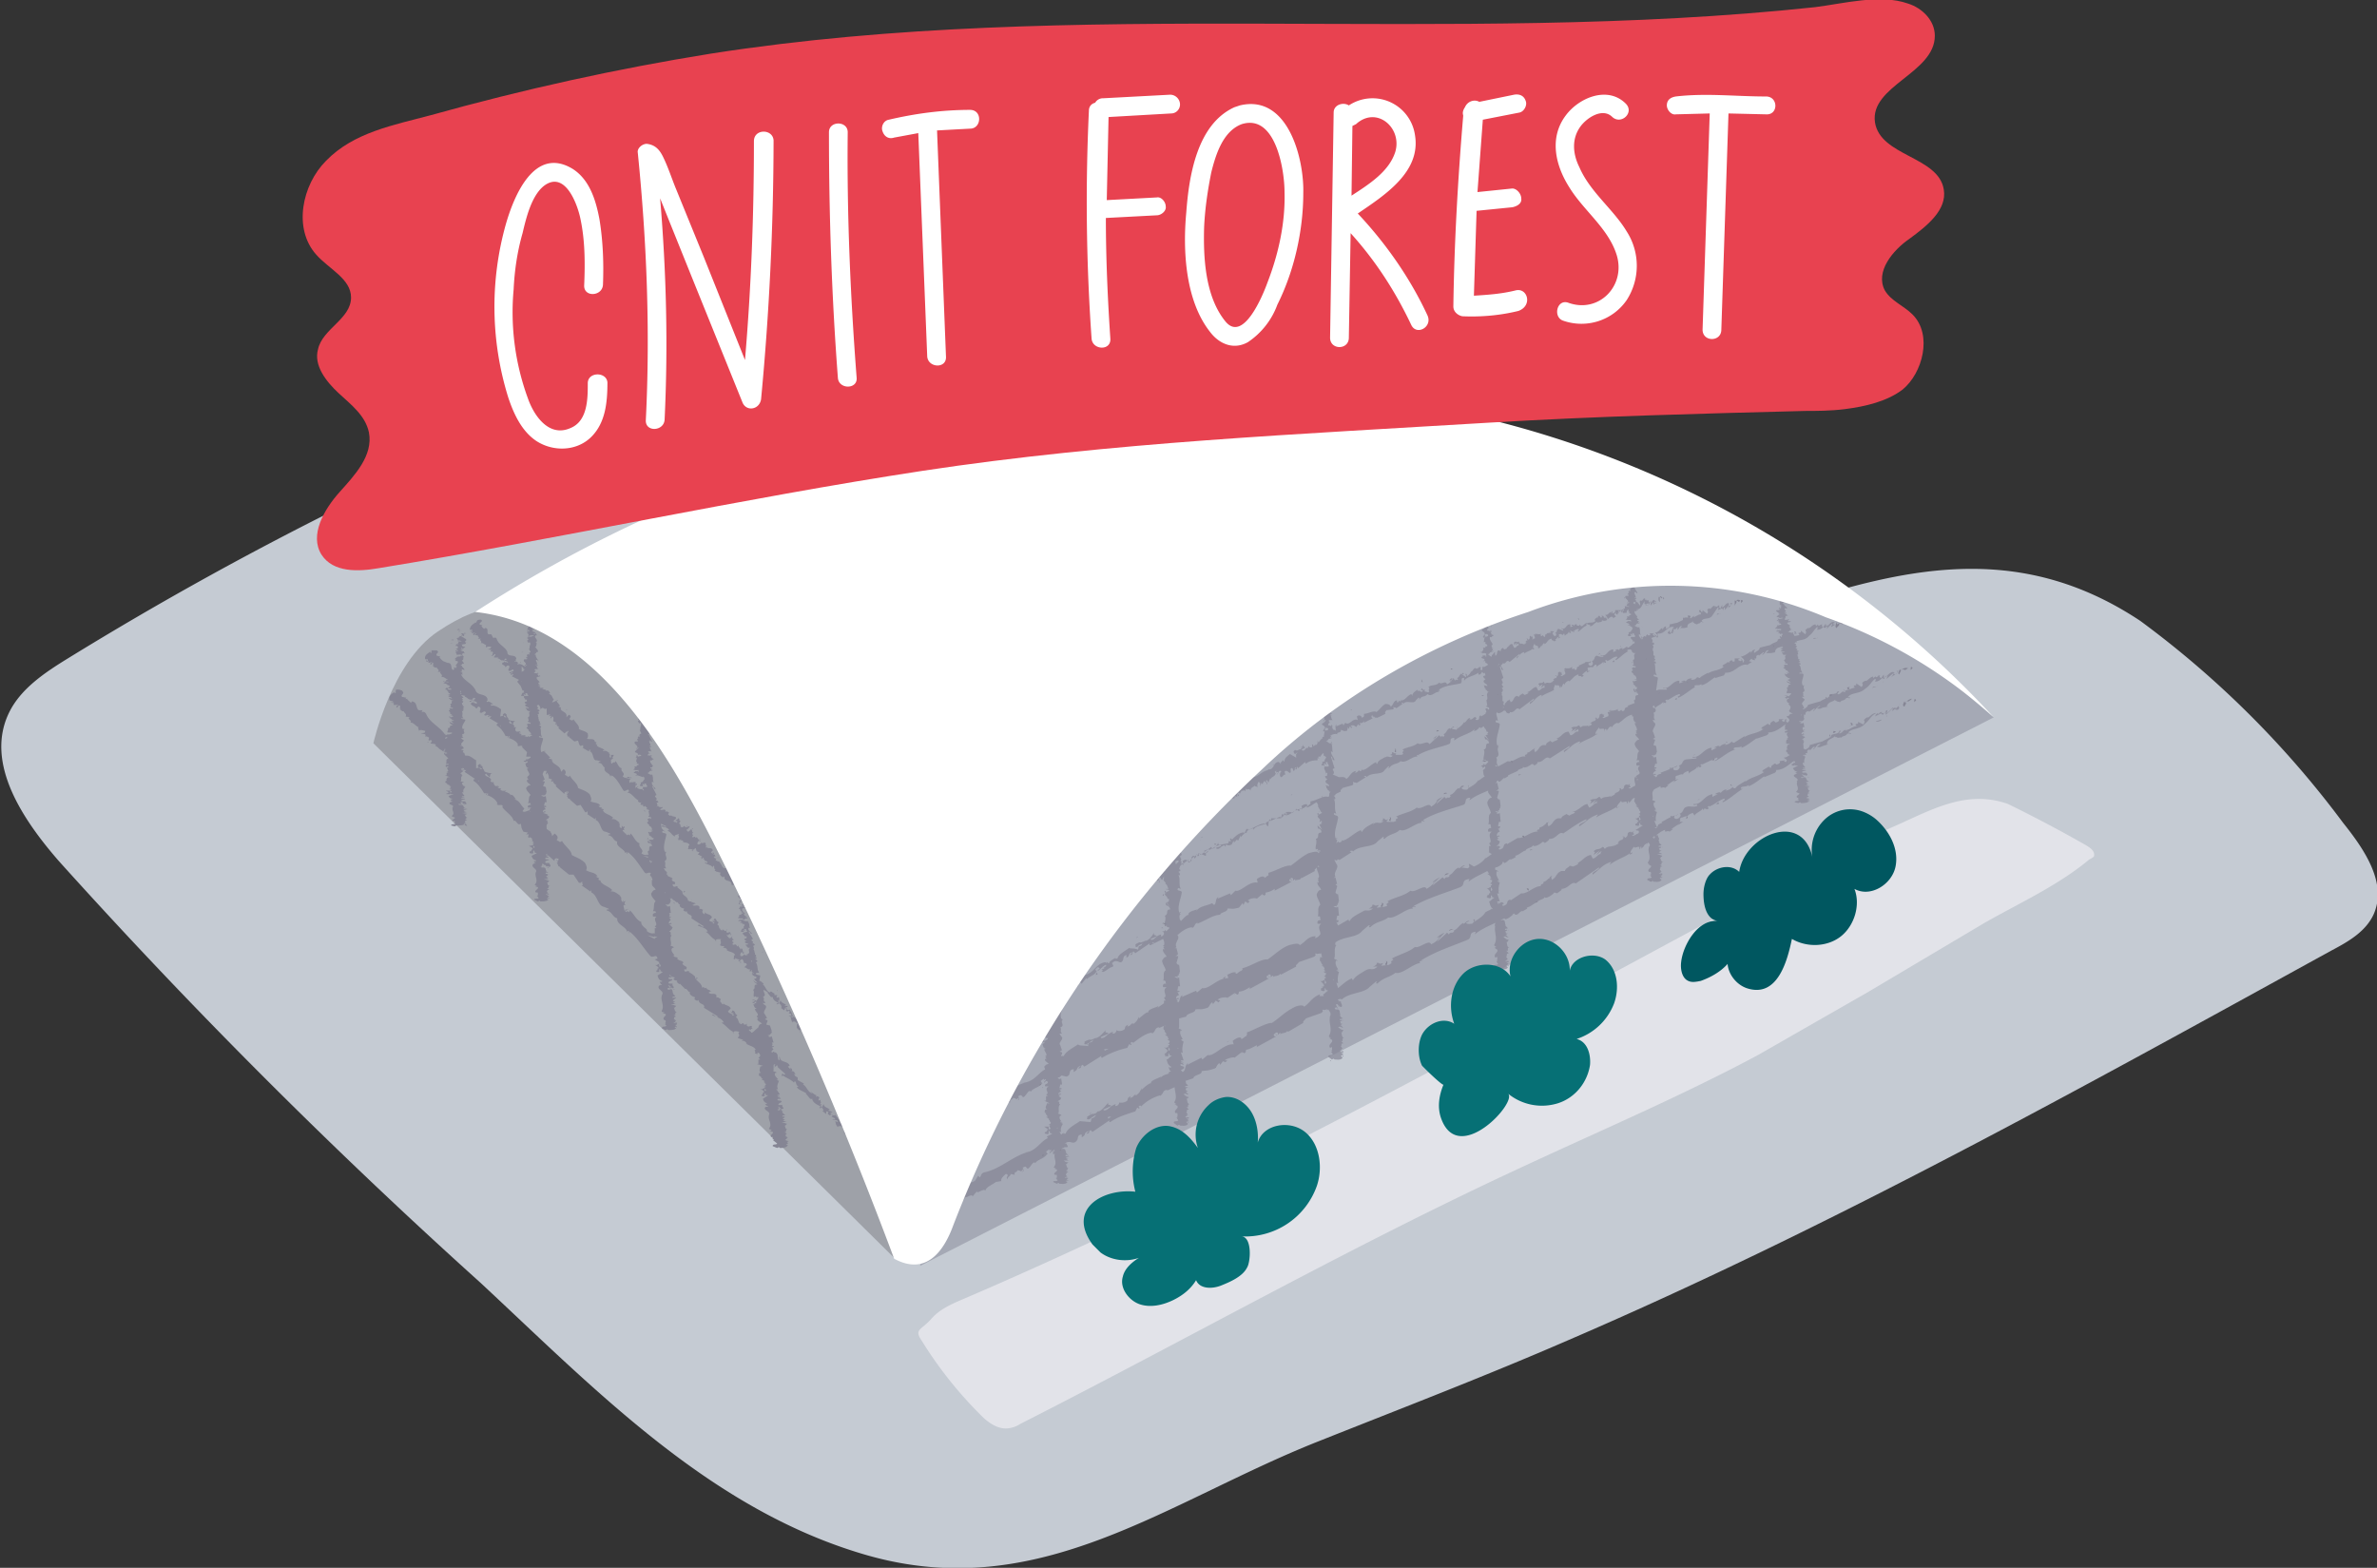
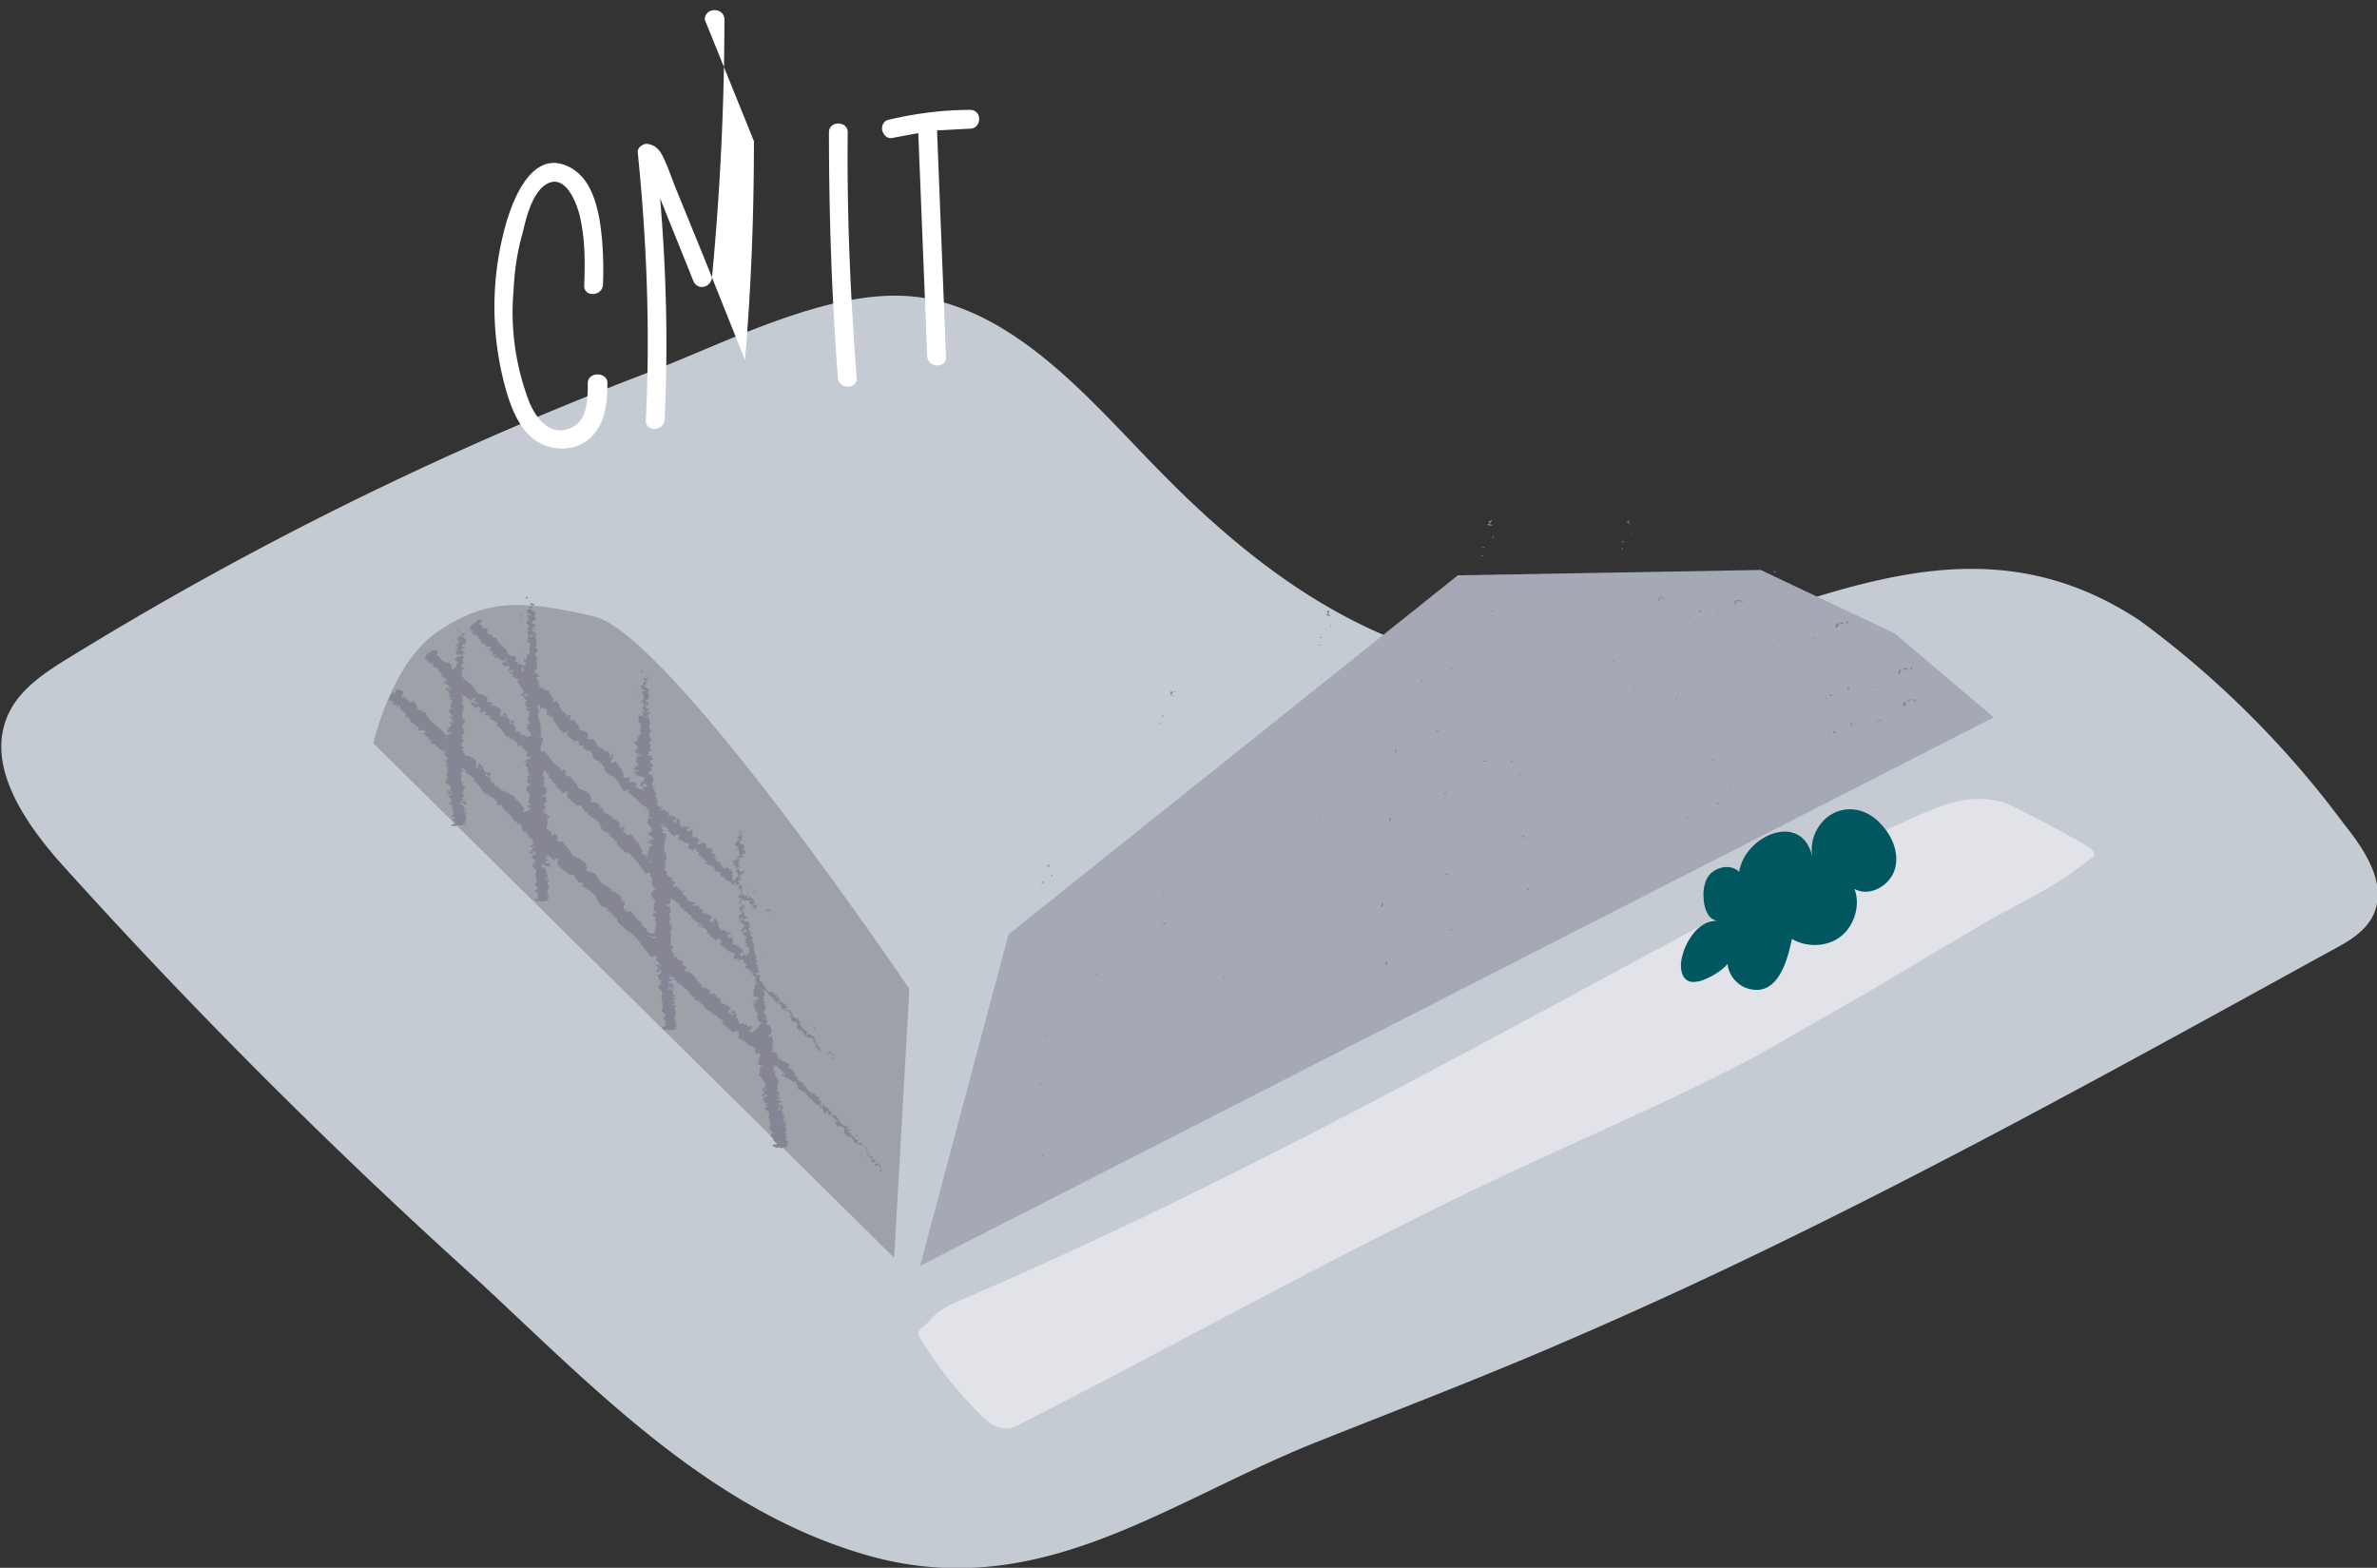
<svg xmlns="http://www.w3.org/2000/svg" version="1.1" id="Calque_1" x="0" y="0" viewBox="0 0 266.1 175.5" xml:space="preserve">
  <rect x="0" y="0" width="266.1" height="175.5" fill="#333333" stroke="none" />
  <style>.st4{fill:#858594}.st6{fill:#fff}.st7{fill:#067075}</style>
  <path d="M175.6 150c-9.2 4-18.6 7.6-27.9 11.3-17 6.7-31.3 18.3-50.6 12.8-17.5-5-30.4-18.5-43.3-30.5A637 637 0 016.6 96.4c-4.1-4.7-8.3-11-5.6-16.6 1.3-2.7 4-4.5 6.6-6.1a385 385 0 0164.7-31.9c9.3-3.5 21.5-10.2 31.4-8.4 10.7 2 18.8 11.9 26 19.2 8 8.2 17.1 15.6 27.8 19.5 29.9 11.1 54.4-21 82.1-2.6a108 108 0 0122.7 22.6c2.4 3 5 6.8 3.4 10.3-.9 1.9-2.8 3-4.7 4-28.2 15.5-55.9 30.9-85.4 43.6z" fill="#c5cbd3" />
  <path d="M41.8 83.2l58.3 57.6 1.7-30.1S75 71 66.5 69 54.2 67.2 49 70.7s-7.2 12.5-7.2 12.5z" fill="#9ea1a8" />
  <path fill="#a5a9b5" d="M223.2 80.3L103 141.7l9.9-37.1 50.3-40.2 33.9-.6 15 7.1z" />
  <path d="M234.1 96.1l-.2.1c-3.6 3-7.9 4.9-11.9 7.2l-12.8 7.6-12.4 7.1c-8.4 4.5-17.3 8.3-25.9 12.3-19.3 8.9-37.8 19.4-56.7 29a3 3 0 01-1.6.5c-.9 0-1.7-.5-2.4-1.1a45.3 45.3 0 01-7-8.7c-.9-1.3-.1-1.2 1-2.4 1-1.2 2.5-1.8 3.9-2.4 31-13.3 60.4-30 90.2-45.9 4.7-2.5 9.4-5 14.2-7.1 4-1.8 7.8-3.9 12.3-2.3a156.1 156.1 0 018.7 4.6c.5.3 1.1.7.9 1.3l-.3.2z" fill="#e2e3e9" />
  <path class="st4" d="M214.3 78.3v.3l.2-.2c0-.1-.1-.2-.2-.1zM213.3 78.7l-.1-.2c-.1.2-.3.5 0 .6.1-.3.2-.2.2-.6h.3c0-.1.3-.1.3-.3-.3.1-.5.2-.7.5zM187.7 91.2l.1-.1-.1.1zM197.4 86.3l-.3.1.3-.1zM211.3 80.2l.1-.1-.1.1zM204.8 82.5l.1-.2-.1-.1v.3zM104.2 134.8v-.1.1zM182.8 93.1c0-.1 0 0 0 0zM155.1 107.6c.4 0-.4.5.2.4-.1 0 .2-.5-.2-.4zM176 96.9h-.1.1zM173.3 98.5l-.2.1.2-.1zM170.5 99.9h.2-.2zM116.9 129.3l-.2-.1c.1.1-.3.4.2.1zM211.2 80.2c.1-.1.1-.1 0-.1.1.1.1.1 0 .1zM172.2 100.9h-.3v.1l.3-.1z" />
-   <path d="M212.5 79.1c.1-.1.1.1.1.2-.2.3-.4.1-.5.1l.2-.1c-.4-.3-.8.5-1.2.7v-.4l-.3.4c-.1 0-.3-.1-.1-.3-.4 0-.2.2-.5.2v-.1l-.2.2c0-.1-.1-.2 0-.2-.6.1-.7.6-1 .5-.7.5 0 .2-.4.8l-.6-.3v.2c-.1 0-.2.1-.2 0-.2.3.1.1 0 .3-.5 0-.9.6-1.2.3 0 .2.4-.1.1.2-.3-.3-.4.3-.8.3 0-.2.4-.3 0-.3 0 .4-.7.3-.9.5.1.2-.5.4-1 .7l-1.4.4c0 .2-.2.4-.5.5l-.2-.1v-.1-.1c0-.2-.1-.4.1-.6-.3 0 .1-.3-.3-.2l.4-.3-.3-.1h.2l-.3-.1.3-.1-.1-.1-.2.1c-.1-.1.1-.3.3-.3l-.2-.2.2.1c-.2-.1.2 0 0-.1h-.2v-.3h.2l-.1-.5c-.1.1-.3.1-.4 0l.2-.1h-.3c0-.1.3-.1.4 0l-.1-.1h.2c-.2 0 .2-.2 0-.2h.1l-.1-.3h.1l-.1-.2c.5.1-.1-.3.6-.4v.1l.6-.4c.2.1-.2.2-.1.3.3-.2.5-.6.8-.6l-.4.3c.4.1.4 0 .7-.1l.6-.1h-.2c.2-.7.8-.4 1.1-1-.4.5 0 .2 0 .4l.4.1c.2-.3.5-.1.7-.5 0 .1.3-.1.3.1.3-.2-.1-.1-.1-.2.4-.5 1.3-.3 1.9-.9.6-.4.6-.7 1.1-1.1.2 0 0 .3 0 .3.4 0 .6-.2.8-.4l.2.1c.2-.1 0-.3.4-.4l-.1.4.7-.6c.1.1-.1.3-.2.4.3-.2.8-.5.8-.7h-.2c.1-.1.1.1.1.2-.2.3-.4.1-.5.1l.2-.1c-.4-.3-.8.4-1.2.6v-.4l-.3.4c-.1 0-.3-.2-.1-.3-.4 0-.2.2-.5.2v-.1l-.3.2c0-.1-.1-.2.1-.2-.6.1-.7.6-1 .5-.7.4 0 .2-.4.7l-.6-.4v.2c-.1 0-.2.1-.2 0-.2.3.1.1 0 .3-.4 0-.9.5-1.2.2-.1.2.4 0 .1.3-.3-.3-.4.3-.8.2 0-.2.4-.3 0-.3-.1.4-.7.2-.9.4.1.3-.6.4-1 .7l-1.4.4c0 .2-.3.4-.5.5h-.2c.2 0 .2-.2.3-.1l-.2-.4-.2.1.2-.1c-.3-.2.5-.6.1-.7l-.2-.2h.3c-.3-.2 0-.3-.2-.5.5-.2-.1-.5.2-.7h-.1l.1-.1c-.1 0-.1.1-.2 0-.2-.4.1-.8.1-1.2 0-.2-.7 0-.4-.2h.3c-.3-.3-.1-.6-.4-.9h.1c.2-.1 0-.2-.2-.2l.2-.1c.1-.1-.2-.1-.1-.2h.1c-.1 0 0-.2-.2-.1v-.3c-.2 0 .1-.2-.2-.2.3 0 .2-.2.1-.3l.2-.1-.3-.1c.4-.2-.4-.2.1-.4l-.2-.2c.2-.2-.1-.1-.1-.2l.1-.1h.2l-.1-.1c.4-.2 1-.1 1.4-.6.5-.4.5-.6.9-1 .2 0 0 .3 0 .3.3 0 .5-.1.7-.3l.2.1c.2-.1 0-.3.3-.3l-.1.4.6-.6c.1.1-.1.2-.1.4.3-.2.7-.4.7-.6h-.2c.1-.1.1.1.1.2-.2.2-.4.1-.4 0l.2-.1c-.4-.3-.7.4-1 .5v-.4l-.3.4c-.1 0-.2-.2-.1-.3-.3 0-.2.2-.5.1v-.1l-.2.2c0-.1-.1-.2 0-.2-.5 0-.6.5-.9.4-.6.4 0 .2-.3.7l-.5-.4v.2c-.1 0-.2.1-.2 0-.2.2.1.1 0 .3l-.5.1-.1-.2.4-.1c-.1 0-.3-.1-.1-.2-.6 0 .1.1-.3.3l-.1-.1h.1l-.1-.1c-.2.1-.5-.1-.6-.1.4 0 .1-.2.6-.2h-.2s.1-.1.2 0c-.1-.1-.3 0-.3-.2h.2c-.2 0-.3-.1-.3-.2h.1c0-.2-.4-.2-.3-.4l.4-.1-.1-.1-.1.1c0-.1-.2-.1-.1-.2h.1l-.1-.1-.1.1c-.2-.1-.3.1-.3-.1l.1-.2-.1-.1.4-.1c-.2 0-.1-.2-.4-.2h.2-.2l.2-.1c0-.1-.3.1-.2-.1h.1c.1-.2-.2-.2-.1-.4h.3c-.1-.2-.4-.3-.4-.5-.4 0 .2-.2 0-.2h.2l-.3-.4h.1l.1-.3c-.1 0-.1-.1-.2 0 .5-.3-.4-.4.1-.7h.1l-.1-.2-.2.1-.2-.1c.1.1.3 0 .4-.1h-.2c.3-.1-.3 0-.2-.1h.1l-.2-.1h.3c0-.1-.4-.1-.2-.2l.1.1.2-.2.1-.1h-.1c-.5 0-.1-.2-.5-.2.3.1.2 0 .4 0l.2-.1c-.2 0 .1-.1-.2-.2l.2-.1c-.1-.1-.1 0-.2 0-.3-.1.2-.3-.1-.4l-.6-.2h.3c.1-.1.1-.1 0-.2l.2-.1c0-.1-.3 0-.2-.1h.3l-.3-.1h.3l-.2-.1-.1.1h-.1c-.4.1.1.2.1.3h-.3l.3.1h-.3c-.1.1.1 0 0 .1h-.1l.1.1c-.1 0-.2.1-.2 0-.2.2.3.2 0 .2l.5.1-.5.2h.2l-.1.1h.2c-.2.1.1.2-.2.3h.3c-.4.1.1.1-.1.2h-.3c.3 0 0 .2 0 .2h.1-.1-.1.3l.1.2-.2.3c.3 0 .2.1.3.2h-.3v.1l.2.1h-.2c0 .1.3.1.2.3.2 0 .5-.2.7-.1h-.3l.1.1h-.2c-.1.1.1 0 .1.1l-.2.1s.1 0 0-.1l-.2.2h.2l-.2.1c.1 0 0 .1.2 0l-.2.1c.1 0 .1.2.3.1.2.1-.1.4.1.5h-.1c.1.1.1.2.3.2l-.2.1c.1.1.2.1 0 .2l-.1-.1c0 .1-.2.1.1.2l-.2.1.1-.1v.1h-.3c-.3.2.6.3.1.5l.3-.1-.4.3c-.1.1.4.1.3.2.1 0 .3-.1.4 0l-.4.1s-.1-.1-.2 0h.1l-.2.2c.1.1.1 0 .2-.1v.3s.1-.1.1 0c-.1.2.2 0 .2.2-.1.1-.3 0-.2.1h-.3c.2.1-.1.2-.1.3h-.1l.1.1.2-.1-.1.1h.5c-.1.1.1.1-.1.2.1-.2-.2.1-.3-.1v.1h-.1c-.2.2.3 0 .3.2l-.2.1h.3c-.1.1.1.1.1.1v-.1l.2.1h-.1c.2 0-.2.2 0 .3h-.1l-.1-.1c-.1.1-.1.1 0 .2s0 .1-.1.1l-.2.1c.1.3-.5.3-.8.6l-1.2.3c0 .3-.4.4-.6.6-.1-.2 0-.2.1-.4l-.3.1-.2.3v-.2c-.3.2-.6.5-1.1.6.1.2.6.3.2.7v-.3l-.2.1.1-.2c-.2 0 0 .2-.2.2-.1-.1-.2 0-.2-.2l.2-.1h-.6v.3c-.3.2-.2-.1-.4-.1 0 .1-.3.1-.2.3l-.2-.1c-.1.2-.8.4-.5.5h.1c-.5.5-1.3.4-1.8.8v-.1c-.3.2-.8.4-.9.6l-.3-.1c-.2.2-.2.3-.7.3.2-.2-.1-.1.2-.2-.4.1-.5 0-.8.4 0-.2-.4-.1-.5 0h.3l-.5.2v-.3c-.8 0-1.1 1-1.8.8-.1.2.4-.1.4.2h-.9l-.3.1.2-1.4c0-.2-.7-.1-.4-.4l.3.1c-.3-.4-.1-.9-.3-1.4l.1.1c.2-.1 0-.3-.2-.3l.2-.1c.1-.1-.2-.2-.1-.3h.1c-.1-.1 0-.3-.2-.2v-.5c-.2-.1.1-.3-.2-.3.3 0 .2-.3.1-.4l.2-.1c0-.1-.1-.2-.3-.2.3-.2-.1-.4 0-.5l.6-.2c0-.1.2-.2 0-.3.9.2 1.1-.9 1.9-.7l-.1.1-.3.7-.3-.1c0-.1.1-.3.3-.3-.2.2.1.3.3.3l-.1-.2c.4.2-.1-.3.3-.3v.1l.3-.3v.3c.2-.1.2-.5.5-.4l-.2.2h.5l.4-.1h-.1c0-.6.5-.3.7-.8-.2.4 0 .2.1.4l.3.1c.1-.2.3 0 .4-.3 0 .1.2-.1.2.1.2-.1-.1-.1-.1-.2.2-.4.9-.1 1.2-.6l.6-.9c.2 0 0 .3 0 .3l.5-.2.1.2c.1-.1 0-.3.2-.3v.3l.4-.5c.1.1 0 .2-.1.3.2-.1.5-.4.5-.6h-.2l.1.2c-.1.2-.3.1-.3 0l.1-.1c-.3-.3-.5.3-.8.4v-.3l-.2.4c-.1 0-.2-.2-.1-.3-.3-.1-.1.2-.4.1v-.1l-.1.2c0-.1-.1-.2 0-.2-.4 0-.4.5-.7.3-.4.3.1.2-.2.6l-.5-.4v.2h-.2v.3c-.3-.1-.6.4-.8.1 0 .2.3 0 .1.2-.2-.3-.3.2-.5.1 0-.2.2-.2-.1-.3 0 .4-.4.1-.6.3v0l-.1-.1v.3l-.6.3-.9.2c.1.3-.2.4-.4.5v-.3l-.2.1-.2.3v-.2c-.3.1-.4.5-.8.5.1.2.5.4.2.6l-.1-.3-.2.1.1-.2c-.2 0 0 .2-.1.2l-.2-.2.2-.1h-.5c0 .1.1.2 0 .2-.3.1-.2-.1-.3-.1 0 .1-.2.1-.1.3l-.2-.1-.4.3c-.1-.2-.3-.3-.2-.5l.2.1c-.2-.3 0-.6-.2-.8h.1l-.1-.1c-.2.1-.5-.2-.6-.2.4.1.1-.3.7-.2l-.2-.1c0-.1.1-.1.2 0-.1-.2-.3-.1-.3-.3h.2l-.3-.3h.1c0-.2-.4-.4-.3-.7.3.1.1-.1.4-.1l-.1-.1-.1.1v-.1c.2 0 .3 0 .5-.2l.4-.7v.3c.2.1.3 0 .4-.1l.1.2c.1-.1 0-.3.2-.2v.3l.3-.4v.3c.1-.1.3-.2.3-.4h-.1l.1.2c-.1.2-.2 0-.2-.1l.1-.1c-.2-.4-.4.2-.5.2v-.3l-.1.3c-.1-.1-.2-.2-.1-.3h-.3v-.1l-.1.1c0-.1-.1-.2 0-.2-.3-.1-.3.4-.5.2-.3.2 0 .2-.1.6l-.3-.4h-.1c-.1-.1 0-.3-.2-.3h.2-.2l.2-.1c0-.2-.3.1-.2-.1h.1c.1-.2-.2-.4-.1-.6.3-.1.1.2.3.1-.1-.3-.4-.6-.3-.8v.1c-.4 0 .2-.2 0-.3h.2l-.3-.7h.1l.1-.4c-.1 0-.1-.1-.2 0 .5-.4-.4-.7.1-1.1l.1.1-.1-.3-.2.1a.2.2 0 01-.2-.2c.1.1.3 0 .4-.1h-.2c.3-.2-.3 0-.2-.2h.1l-.2-.2c.2-.1.1.1.3.1 0-.1-.4-.2-.2-.3l.1.2.2-.2.1-.2-.1.1c-.5-.1-.1-.3-.5-.4.3.2.2 0 .4 0l.2-.1c-.2-.1.1-.2-.1-.3l.2-.1c-.1-.1-.1 0-.2 0-.3-.2.3-.5-.1-.7l-.6-.4h.3v-.3l.2-.1c0-.1-.3 0-.2-.2l.3.1-.3-.3.3.1c-.1-.1-.1-.3-.3-.3l-.1.1h.2c.2.1-.1.2-.1.2l-.1-.1c-.4.1.1.3.1.4h-.3l.3.1h-.3c-.1.1.1.1 0 .2h-.1l.1.1h-.2c-.2.2.3.3 0 .4.1.3.2 0 .5.2l-.5.2h.2l-.1.1h.3c-.2.1.1.3-.2.4h.3c-.4.1.1.2-.1.3h-.3c.3 0-.1.2 0 .3h.1-.1-.1.3l.1.3-.2.5c.3 0 .2.2.3.3l-.3-.1v.1l.2.1h-.2c0 .1.3.3.1.5.2 0 .5-.2.7 0h-.3l.1.1-.2-.1c-.1.1.1 0 .1.1l-.2.1s.1-.1 0-.1l-.2.2h.2l-.2.2.2.1-.2.1c.1.1.1.4.3.2.2.2-.1.5 0 .8h-.1l.2.4-.2.1v.3l-.1-.1c-.1.2-.2.2 0 .3-.2 0-.2.1-.2.2l.1-.1v.2h-.3c-.3.3.6.5.1.8.2.1.1-.2.3-.1l-.3.3v.1l.3.1c-.1.1-.3-.1-.4 0v0l-.1-.1v.3l-.4.2h-.7c.1.3-.2.3-.3.4v-.3l-.1.1-.1.2v-.2c-.2.1-.3.4-.6.3.1.2.4.4.2.6l-.1-.3-.1.1V69l-.1.2-.1-.2h.1l-.3-.1c0 .1.1.2 0 .2-.2.1-.1-.1-.3-.2 0 .1-.2.1-.1.3l-.1-.1c-.1.1-.4.2-.2.4-.2.3-.7.1-1 .3v-.1l-.5.4a.2.2 0 01-.2-.2c-.1.1-.1.2-.4.1.1-.2-.1-.1.1-.1-.2 0-.3-.1-.4.2 0-.2-.2-.2-.3-.1l.2.1-.3.1v-.3c-.5-.1-.5.7-1 .4 0 .2.2 0 .2.3l-.5-.2c-.3 0-.1.4-.4.4.1.1.2.3 0 .4-.2 0-.3-.3-.3-.4h.1c0-.1.1-.1 0-.2v.1c-.1-.1-.4 0-.3-.1-.1.1 0 .2.1.2l-.6.1.1.1c-.4 0-.1.2-.3.3-.2-.1-.1-.3-.3-.1-.2 0-.1-.2-.1-.3-.1.2-.4 0-.6.1l.1-.1-.2.1.1.1-.2-.1c0 .1.2.3.1.5-.1-.1-.2.2-.3 0 .3 0-.1-.2.1-.3l-.2.1v-.1c-.3-.1 0 .3-.3.4l-.2-.2.1.3c-.2 0-.2.1-.2.2h.1l-.2.2c0-.1.1-.1 0-.1 0 .3-.4-.1-.5.1l-.2-.3c-.1.2-.3-.1-.5.1v.3l.3-.3-.1.3.3-.2v.3c-.2-.2-.2.3-.5.2l-.2-.4c-.3-.1-.4.4-.7.4h.1c0 .2-.2.1-.3.2l-.2-.2c0 .1-.2.1-.2.4l-.2-.1c-.3 0-.1.5-.4.6 0-.2-.1-.2 0-.4-.1 0-.2 0-.1.1-.1-.1-.2.3-.3.2v.2c-.2 0-.4-.3-.5-.3.4.1.1-.3.7-.2l-.2-.1c0-.1.1-.1.2 0l-.2-.4.2.1c-.1-.1-.3-.2-.2-.4h.1c0-.3-.4-.5-.3-.9.3.1.1-.1.4-.1l-.1-.2-.1.1c0-.2-.2-.3-.1-.4l.1.1-.1-.3-.1.2c-.1-.2-.4 0-.3-.2 0 0 0-.2.2-.2-.1-.1-.2-.2-.1-.3h.4c-.2-.1-.1-.4-.3-.5h.2l-.2-.1.2-.1c0-.2-.4.1-.2-.2l.1.1c.1-.3-.1-.5 0-.8.3-.1.1.2.3.1-.1-.4-.3-.7-.3-1.1v.1c-.4 0 .2-.3 0-.4 0 0 .2.1.2 0 .1-.2-.1-.5-.2-.8h.1l.1-.5-.2-.1c.6-.5-.3-.9.2-1.3l.1.1-.1-.3-.2.1a.2.2 0 01-.2-.2c.1.2.3 0 .4-.1h-.2c.3-.2-.3 0-.1-.3h.1c0-.1-.2-.2-.1-.3l.3.1c0-.1-.4-.3-.2-.4l.1.2c.2-.1.2-.2.2-.3l.1-.2-.1.1c-.5-.2-.1-.4-.4-.6.3.2.2 0 .4.1.1-.1.1-.2.2-.1-.2-.1.1-.2-.1-.3l.2-.1c-.1-.1-.1 0-.2 0-.3-.2.3-.5 0-.9-.1-.3-.4-.3-.5-.6.1-.1.3.1.3.1.1-.1.1-.2 0-.4h.2c0-.1-.3-.1-.2-.2l.3.1-.3-.4.3.1c-.1-.1-.1-.4-.3-.4l-.1.1c0-.1.2 0 .2 0 .2.1-.1.2-.1.2v-.1c-.4.1.1.4 0 .6l-.3-.1.3.2h-.3c-.2.1.1.1-.1.2h-.1l.1.1-.2-.1c-.2.2.2.4 0 .5.1.3.2 0 .5.3l-.6.2h.2l-.1.1.2.1c-.2.2.1.4-.3.5.2.1.1-.2.3 0-.4.1.1.2-.1.3-.2 0-.1-.2-.3 0 .3.1-.1.3 0 .4l.1.1-.1-.1h-.1l.3.1.1.4-.2.6c.3 0 .2.2.3.4l-.3-.1v.1l.2.2h-.2c0 .2.2.4.1.6.2 0 .5-.2.7.1h-.3s.1.1 0 .1l-.2-.1c-.1.1.1.1.1.1l-.2.1s.1-.1 0-.1l-.2.3.2.1c0 .2-.2.1-.3.2.1 0 0 .2.2.2l-.2.1c.1.1 0 .4.3.3.2.3-.1.6 0 1h-.1l.2.5-.2.1c.1.1.1.2 0 .4l-.1-.1c-.1.2-.2.2 0 .4-.2-.1-.2.1-.2.2l.1-.1v.3h-.2c-.3.4.5.7 0 1 .2.1.1-.2.3-.1 0 .2-.4.4-.4.4-.1.2.4.2.3.5.1 0 .3-.1.4.1 0 .2-.4.2-.4.1l.1-.1-.2-.1h.1l-.2.3c.1.1.1.1.2 0l-.1.6s.2-.1.2 0c-.1.3.2.1.2.4-.1.1-.3 0-.2.2h-.3c.2.2-.1.4-.1.5l-.1-.1v.2l.2-.1-.1.1c.1.1.3-.1.5.1-.1.1.1.3-.1.3.1-.3-.2 0-.3-.2v.2h-.1c-.2.3.3.1.3.4l-.2.1h.3c-.1.2.1.2.1.3v-.1l.2.2-.1-.1.1.1-.5.3v-.1c-.3 0 0 .5-.3.4-.2-.2.1-.2 0-.2-.2-.4-.3.2-.6 0-.2-.1-.3.3-.5.4v-.1a1 1 0 01-.5.6c0-.2.1-.1-.1-.3-.1.1.1.3 0 .4l-.4-.3.2-.1c-.2-.2-.2.1-.3.1v-.1c-.3.2-.2.4-.5.5l.1.1c0 .3-.2-.1-.3.2l-.2-.3-.4.6.3-.6c-.1 0-.4.2-.3.3l.1-.1c0 .3-.2.4-.4.5-.2-.5-.6.1-.9-.2-.3.4-.8.2-1.2.5.3.3-.1.1.1.5l-.1.1-.4-.1c-.1-.1.1-.1 0-.2-.2.1-.2-.1-.4-.2.1.1 0 .2-.1.2l.3.1c-.2.4-.4-.2-.6.1v-.2c-.1.1-.6.3-.6.7l-.1-.2c-.4.1-.7.7-1.1.7v-.1c-.1.1 0 .2-.2.2l-.1-.1c0 .1-.1.3-.2.2v-.2c-.4 0-.4.5-.7.7-.1-.3-.5-.3-.6-.3-.4.2-.6.6-1 .9-.4-.2-.9.2-1.4.2v.3c-.1 0-.2.3-.3 0-.2-.2-.4-.1-.5 0l.1.4c-.6-.3-.9.7-1.4.3l-.2.3-.1-.2-.7.3v-.2c-.2.1 0 .6-.1.7l-.1-.1h-.1l-.1-.1-.1-.3.1.1-.1-.3-.1.2c-.1-.2-.4 0-.3-.2 0 0 0-.2.2-.2-.1-.1-.2-.2-.1-.3h.4c-.2-.1-.1-.4-.3-.5h.2l-.2-.1.2-.1c0-.2-.4.1-.2-.2l.1.1c.1-.3-.1-.5 0-.8.3-.1.1.2.3.1-.1-.4-.3-.7-.3-1.1v.1c-.4 0 .2-.3 0-.4 0 0 .2.1.2 0 .1-.2-.1-.5-.2-.8h.1l.1-.5-.2-.1c.6-.5-.3-.9.2-1.3l.1.1-.1-.4-.2.1a.2.2 0 01-.2-.2c.1.2.3 0 .4-.1h-.2c.3-.2-.3 0-.1-.3h.1c0-.1-.2-.2-.1-.3l.3.1c0-.1-.4-.3-.2-.4l.1.2c.2-.1.2-.2.2-.3l.1-.2-.1.1c-.5-.2-.1-.4-.4-.6.3.2.2 0 .4.1.1-.1.1-.2.2-.1-.2-.1.1-.2-.1-.3l.2-.1c-.1-.1-.1 0-.2 0-.2-.2.3-.5 0-.9-.1-.3-.4-.3-.5-.6.1-.1.3.1.3.1.1-.1.1-.2 0-.4h.2c0-.1-.3-.1-.2-.2l.3.1-.3-.4.3.1c-.1-.1-.1-.4-.3-.4l-.1.1c0-.1.2 0 .2 0 .2.1-.1.2-.1.2V70c-.4.1.1.4 0 .6l-.3-.1.3.2h-.3c-.2.1.1.1-.1.2h-.1l.1.1-.2-.1c-.2.2.2.4 0 .5.1.3.2 0 .5.3l-.6.2h.2l-.1.1.2.1c-.2.2.1.4-.3.5.2.1.1-.2.3 0-.4 0 .1.2-.1.3-.2 0-.1-.2-.3 0 .3.1-.1.3 0 .4l.1.1-.1-.1h-.1l.3.1.1.4-.3.6c.3 0 .2.2.3.4l-.3-.1v.1l.2.2h-.2c0 .2.2.4.1.6.2 0 .5-.2.7.1h-.3s.1.1 0 .1l-.2-.1c-.1.1.1.1.1.1l-.2.1s.1-.1 0-.1l-.2.3.2.1c0 .2-.2.1-.3.2.1 0 0 .2.2.2l-.2.1c.1.1 0 .4.3.3.2.3-.1.6 0 1h-.1c.1.2 0 .4.2.5l-.2.1c.1.1.1.2 0 .4l-.1-.1c-.1.2-.2.2 0 .4-.2-.1-.2.1-.2.2l.1-.1v.3h-.2c-.3.4.5.7 0 1 .2.1.1-.2.3-.1 0 .2-.4.4-.4.4-.1.2.4.2.3.5.1 0 .3-.1.4.1 0 .2-.4.2-.4.1l.1-.1-.2-.1h.1l-.2.3c.1.1.1.1.2 0l-.1.6h.1c-.2.1-.4.1-.2.4-.1-.3-.3.1-.5.3l-.1-.2c0 .3 0 .4-.2.5-.1 0-.1-.1 0-.1-.2 0 0 .2-.3.2v-.2c-.2.1-.1.1-.1.3-.1.1-.3.1-.4-.1l-.1.3v-.1c-.3 0-.3.4-.6.3l-.1-.1.4-.2c-.1-.2-.3-.1-.2-.4-.1.2-.2.6-.4.6h-.1l-.1.1h-.2c-.1-.1-.2 0-.3.1.1.2 0 .2.2.3l.1-.1.2-.1-.2.2v.4l-.7-.4c-.2.2-.6.4-.6.8-.1.1-.1-.1-.2-.1l.1-.1c-.1.2-.4.3-.3.5-.2 0 0-.3-.2-.1v-.1c-.7-.1-.5 1-1.3.8l.1.1c-.8.1-1.2.9-2 .8-.2 0-.2.2-.2.4l-.1-.2-.1.3c-.2.3-.7-.3-.9.2l.1.1c-.1 0-.3.3-.4.1 0 0 0 .2-.1.1l-.1-.1-.2.3c-.3 0-.2-.4-.5-.3l-.1.5.2.1-.1.1c.1.3.2.7.6.8l.1-.3.1.1-.2.1c.2.1.2-.1.2-.2l.2.1v-.4c.1.1 0 .3.2.3 0-.2-.2-.2-.1-.4.2.1.2.2.2 0 .1.1.1.1 0 .2l.2-.4c.2.1.3-.2.4.1l.1-.4c0 .4.3-.1.5.3 0-.4.4-.4.5-.6v.1l.3.1c-.1-.3 0-.4.1-.6.3.2.1.4.2.6-.1-.2.2-.3 0-.5l.3.2c-.1-.3.1-.1.1-.4.2.1.2.3.3.1v.3c.2-.1 0-.3-.1-.4.2-.2.2.1.3.2l.2-.5.1.1c0-.3.4-.2.5-.6l.1.1-.2-.3c.1 0 .1-.2.2-.1-.1 0 0 .1 0 .2l.1-.1c.2.2-.1.1 0 .3.1-.2.2-.5.4-.4.1.2-.3.2 0 .3h-.2c.3.3-.1 0 .2.4.3-.1.2-.3.5-.3l-.1-.3c.3-.4.6.4.7 0 0-.2-.1-.5.2-.4l.1.3c.3-.1 0-.4.3-.4l-.1.2c.3.1.1-.2.2-.3l.1.2.8-.7.1.2c.3-.3.8-.4 1.3-.4v-.3l.1.1c.2 0-.1-.1 0-.2s.2.1.1.1l.4-.5.1.1c-.1.2.1.2.1.3v-.1l.2.2-.1-.1c.2.1-.2.3-.1.5l-.3.1c.2.2-.2.2 0 .4.2-.1.1-.1.3.1l-.1-.4.3.2-.1-.3h.3c-.3.1.2.3 0 .5h-.4c-.2.3.2.5.1.8l.1-.1c.2 0 0 .2.1.3l-.3.1c.1 0 0 .2.3.3l-.2.2c-.1.3.4.3.4.6l-.4-.1.1.2c-.1.1.2.2.1.3l.2.1h-.1c.1 0 .1.2.3.1-.2.1-.2.3-.2.5l-.1.1c-.5-.2-1.3.4-2 .5v.3c-.2 0-.3.4-.4.1h.1c-.2-.2-.5 0-.7.1l.1.4c-.8-.3-1.4.9-2 .6l-.4.4-.1-.2-1.1.5v-.2c-.3.1-.1.7-.3.8l-.2-.3c-.5.2-1.1.2-1.4.7v-.2c-.2.1-.9.2-.7.6-.1-.3-.5.2-.7.4v-.2l-.3.6-.1-.1c-.2 0-.1.2-.4.3l.1-.2c-.2.1-.2.2-.3.4-.1.1-.5.2-.6 0l-.2.3v-.2c-.5.1-.5.5-.9.4l-.1-.1.6-.2c-.1-.2-.4-.1-.3-.4-.1.2-.4.7-.7.7h-.1l-.1.1h-.2c-.1-.1-.3.1-.5.1.1.2-.1.2.1.3l.1-.1.3-.2c-.1.1-.1.3-.3.2v.4l-.8-.3c-.3.3-.9.5-1 1-.1.1-.2 0-.2-.1l.1-.2c-.2.2-.6.3-.6.6-.3 0 .1-.3-.3-.1v-.1s.1-.1.1 0c0-.1-.1-.3-.2-.2.4-.3-.3-.5.2-.7l-.4-1.2c.3 0 0 .4.4.4-.1-.4-.4-.6-.4-.9l.2.1c-.1-.4 0-.7-.2-1l.1.1c0-.1 0-.2-.1-.1v.1c-.2.1-.5-.2-.6-.3.4.1.1-.3.7-.2l-.2-.1c0-.1.1-.1.2 0-.1-.2-.3-.1-.3-.4l.2.1c-.1-.1-.3-.2-.2-.4h.1c0-.3-.4-.5-.3-.8.3.1.1-.1.4-.1l-.1-.2-.1.1c0-.2-.2-.3-.1-.4l.1.1-.1-.3-.6-1.3c-.1-.2-.4 0-.3-.2 0 0 0-.2.2-.2-.1-.1-.2-.2-.1-.3h.4c-.2-.1-.1-.4-.3-.5h.2l-.2-.1.2-.1c0-.2-.4.1-.2-.2l.1.1v-.7c.3-.1.1.2.3.1-.1-.3-.4-.7-.3-1v.1c-.4 0 .2-.3 0-.4h.2c.1-.2-.1-.5-.2-.8h.1l.1-.5-.2-.1c.6-.5-.3-.9.2-1.2l.1.1-.1-.3-.2.1a.2.2 0 01-.2-.2c.1.2.3 0 .4-.1h-.2c.3-.2-.3 0-.1-.3h.1c0-.1-.2-.2-.1-.3l.3.1c0-.1-.4-.3-.2-.4l.1.2.2-.2.1-.2-.1.1c-.5-.2-.1-.3-.4-.6.3.2.2 0 .4.1l.2-.1c-.2-.1.2-.2-.1-.3l.2-.1c0-.1-.1 0-.2 0-.2-.2.4-.5.1-.8l-.4-.6c.1-.1.3.1.3.1l.1-.4h.2c0-.1-.2-.1-.1-.2l.3.2-.2-.4.2.2c0-.1 0-.4-.2-.5l-.1.1.2.1c.1.2-.1.2-.2.1v-.1c-.4 0 0 .4-.1.5l-.3-.1.2.2-.3-.1c-.2.1.1.1-.1.2h-.1l.1.1-.2-.1c-.2.2.2.4-.1.5.1.3.2.1.5.3l-.6.1.2.1-.1.1.2.1c-.2.1.1.4-.3.4h.3c-.4 0 0 .2-.1.3-.2-.1-.1-.2-.3-.1.3.1-.1.3 0 .4l.1.1-.1-.1h-.1l.3.1v.4l-.3.6c.3 0 .2.2.3.4l-.3-.1v.1l.2.2h-.2c0 .2.2.4.1.6.2 0 .5-.2.7.1h-.3s.1.1 0 .1l-.2-.1c-.1.1.1.1.1.1l-.2.1s.1-.1 0-.1l-.2.2.2.1c0 .2-.2.1-.3.2.1 0 0 .2.2.2l-.2.1c.1.1 0 .4.3.3.2.3-.1.6 0 .9h-.1l.2.5-.2.1v.3c-.1-.1-.1.1-.1-.1-.1.2-.2.2 0 .4-.2-.1-.2.1-.2.2l.1-.1v.3h-.3c-.3.4.5.6 0 .9.2.1.1-.2.3-.1 0 .2-.4.4-.4.4-.1.2.4.2.3.4.1 0 .3-.1.4.1 0 .2-.4.2-.4.1v-.1l-.2-.1h.1l-.2.3c.1.1.1.1.2 0l-.1.6s.2-.1.2 0c-.1.3.2.1.2.4-.1.1-.3 0-.2.2h-.3c.2.2-.1.4-.1.5l-.1-.1v.2l.2-.1-.1.1c.1.1.3-.1.5.1-.1.1.1.2-.1.3.1-.3-.2 0-.3-.2v.2h-.1c-.2.3.3.1.3.4l-.2.1h.3c-.1.2.1.2.1.3v-.1l.2.2-.1-.1c.2.1-.2.3-.1.5l-.3.1c.2.2-.2.2 0 .4.2-.1.1-.1.3.1l-.1-.3.3.2-.1-.3h.3c-.3.2.2.3 0 .4h-.4c-.2.3.2.4.1.8l.1-.1c.2 0 0 .2.1.3l-.3.1c.1 0 0 .2.3.3l-.2.1c-.1.3.4.3.4.5l-.4-.1.1.2c-.1.1.2.2.1.3l.2.1h-.1l.3.1c-.3.2-.2.4-.2.6l-.2.1c-.1 0-.3-.1-.2 0h.2l-.5.1h.1c-1.1.2-1.9 1.1-3 1.2-.3.1-.3.2-.4.4l-.2-.2-.2.4c-.3.4-.9-.2-1.3.4l.1.1c-.2.1-.5.3-.6.2 0 0 0 .2-.1.1l-.1-.1-.4.4c-.4.1-.1-.5-.7-.2-.2.1-.4.6-.3.6l.3.1-.1.1c.1.3.1.7.7.7l.2-.3.2.1-.2.1c.2.1.2-.1.3-.2l.2.1.2-.4c.1.1 0 .3.2.3.1-.2-.3-.2-.1-.4.2.1.2.2.3 0 .1.1 0 .1 0 .2.1-.2.4-.2.4-.4.2.1.5-.3.6 0l.3-.4c-.1.5.5-.2.6.2 0-.4.6-.4.8-.8l-.1.1c.2-.1.3 0 .4 0-.1-.3.2-.5.2-.7.3.2 0 .4.2.6-.1-.2.3-.4.1-.5l.4.2c-.1-.3.1-.1.2-.4.3.1.2.3.4.1.2 0 0 .3 0 .3.3-.1 0-.3 0-.5.3-.2.2.1.4.2l.2-.4v.3c-.2.1.2.3.2.5h-.1c.3.1.3.4.4.6h-.3c0 .1.3 0 .4.2l-.4.2v-.2c-.3.1 0 .2 0 .3h-.1c0 .3.3.3.3.6h.1c.3.2-.2.1.1.3l-.3.1.4.5-.5-.5c0 .1 0 .4.2.4l-.1-.1c.2.1.4.3.4.5-.6 0-.1.5-.6.7.2.4-.1.7 0 1.2.4-.2 0 .1.5.1v.1l-.3.3c-.1.1-.1-.1-.2-.1 0 .2-.2.1-.3.2.2 0 .2.1.2.2s-.1.3-.3.3c-.1-.1 0-.1 0-.2-.6.1-.7.6-1.1.6l-.1-.1.7-.3c-.1-.2-.4 0-.3-.4-.2.3-.5.8-.9.9h-.1l-.2.1-.3.1c-.1-.1-.4.1-.6.2.1.2-.1.3.2.3l.1-.1.1-.1.4-.2c-.1.2-.2.3-.4.3l-.1.4c-.4-.2-.9-.1-1-.2-.5.4-1.2.7-1.3 1.2h-.3l.2-.2c-.2.2-.9.5-.8.7-.4.1.1-.3-.4 0v-.1c-1.2.1-1.3 1.4-2.7 1.5h.2c-.9.3-1.7.8-2.5 1.2l-.2-.1c.4-.2-.3-.4.2-.5l-.4-.9c.3 0 0 .3.4.3-.1-.3-.4-.4-.4-.7l.2.1c-.1-.3 0-.5-.2-.8h.1l-.1-.1c-.2.1-.5-.2-.6-.2.4.1.1-.2.7-.1l-.2-.1s.1-.1.2 0l-.3-.3h.2c-.1-.1-.3-.2-.2-.3h.1c0-.2-.4-.4-.3-.6.3.1.1-.1.4-.1l-.1-.1-.1.1c0-.1-.2-.2-.1-.3l.1.1-.1-.2-.1.1c-.1-.1-.4 0-.3-.1l.2-.2c-.1-.1-.2-.1-.1-.2h.4c-.2-.1-.1-.3-.3-.3h.2-.2l.2-.1c0-.2-.4.1-.2-.1h.1v-.5c.3-.1.1.2.3.1-.1-.3-.4-.5-.3-.8-.4 0 .2-.2 0-.3h.2c.1-.2-.1-.3-.2-.6h.1l.1-.4-.2-.1c.6-.3-.3-.6.2-.9l.1.1-.1-.2-.2.1a.2.2 0 01-.2-.2c.1.1.3 0 .4-.1h-.2c.3-.1-.3 0-.1-.2h.1c0-.1-.2-.1-.1-.2l.3.1c0-.1-.4-.2-.2-.3l.1.1.2-.2.1-.2h-.1c-.5-.1-.1-.3-.4-.4.3.2.2 0 .4 0l.2-.1c-.2-.1.1-.1-.1-.2l.2-.1c-.1-.1-.1 0-.2 0-.3-.2.3-.4-.1-.6l-.5-.4h.3v-.3h.2c0-.1-.3 0-.2-.1l.3.1-.3-.3.3.1-.2-.2c.1.1-.1.1-.2.1v-.1c-.4.1.1.3.1.4h-.3l.3.1h-.3c-.2.1.1.1-.1.2h-.1l-.6-.2h-.2c-.2.2.2.3 0 .3.1.2.2 0 .5.2l-.6.1h.2l-.1.1c.2.1.1 0 .2 0-.2.1.1.3-.3.4h.3c-.4 0 .1.1-.1.3h-.3c.3.1-.1.2 0 .3h.1-.1-.1.3l.1.3-.2.4c.3 0 .2.2.3.3l-.3-.1v.1l.2.1h-.2c0 .1.2.3.1.4h.7-.3s.1.1 0 .1l-.2-.1c-.1.1.1 0 .1.1h-.2s.1-.1 0-.1l-.2.2h.2l-.3.1.2.1-.2.1c.1.1 0 .3.3.2.2.2-.1.5 0 .7h-.1l.2.4-.2.1v.3l-.1-.1c-.1.1-.2.2 0 .3-.2 0-.2.1-.2.2l.1-.1v.2h-.3c-.3.3.5.5 0 .7.2.1.1-.1.3-.1l-.4.3c-.1.2.4.1.3.3.1 0 .3-.1.4.1l-.4.1s-.1-.1-.2 0h.1l-.2.2c.1.1.1 0 .2 0l-.1.4s.2-.1.2 0c-.1.2.2.1.2.3-.1.1-.3 0-.2.1h-.3c.2.1-.1.3-.1.4l-.1-.1v.1h.2l-.1.1h.5c-.1.1.1.2-.1.2.1-.2-.2 0-.3-.1v.1h-.1c-.2.2.3.1.3.3l-.2.1h.3c-.1.1.1.1.1.2v-.1l.2.2c-.1 0-.1-.1-.1 0 .2.1-.2.2-.1.3l-.3.1c.2.1-.2.2 0 .3h.3l-.1-.3.3.2-.1-.2h.3c-.3.1.2.2 0 .3h-.4c-.2.2.2.3.1.6l.1-.1c.2 0 0 .1.1.2l-.3.1c.1 0 0 .2.3.2l-.2.1c-.1.2.4.2.4.4l-.4-.1.1.1.1.2.2.1h-.1.3l-.2.2c-.4.1-.3.3-.5.5l-.2-.2-.3.4c-.4.4-1.2 0-1.7.6l.2.1c-.3.1-.7.5-.8.3l-.1.2-.1-.1-.5.5c-.5.1-.1-.5-.8-.1l-.4.7h.3l-.2.2c.1.3.1.7.8.7l.3-.4.2.1-.3.2c.3.1.3-.1.4-.3l.2.1.2-.5c.1.1 0 .3.2.3.1-.2-.3-.2-.1-.4.3.1.3.2.4 0 .1.1.1.1 0 .2.1-.2.5-.3.5-.5.3.1.6-.4.8-.1l.4-.5c-.1.5.6-.3.8.1.3.1.3.3.4.5h-.3l.4.1-.4.2v-.1c-.3.1 0 .2 0 .2h-.1c0 .2.3.2.3.4h.1c.3.1-.2.1.1.2h-.3l.4.4-.5-.3.1.2c.2.1.4.2.4.4-.6 0-.1.4-.6.5.2.3-.1.5 0 .9.4-.1 0 .1.5.1v.1l-.3.2c-.1.1-.1-.1-.2-.1 0 .2-.2.1-.3.2l.2.1.2-.1c.2.2-.4.2-.1.4l-.1-.1c.1.1 0 .4.4.5-.1 0-.2.1-.2 0 0 .3.4.6.2.8h-.1c0 .1.2.1.1.2h-.1s.2.1.1.2l-.1-.1c-.1.3.3.4.4.6-.3 0-.4.2-.5.3l.1.3c-.8.4-1.2 1.4-2.5 1.5h.2c-1.6.5-2.9 1.7-4.6 2-.4.1-.4.3-.6.6l-.2-.2-.3.4c-.5.5-1.3 0-1.9.7l.2.1c-.3.1-.8.5-.9.3 0 0 0 .2-.2.2l-.1-.1-.6.5c-.6.2-.1-.5-.9-.1-.3.2-.7.7-.5.7.1-.1.3-.1.4 0l-.2.2c.1.3.1.8.8.7l.4-.4.2.1-.7.1c.3 0 .4-.2.5-.3l.3.1.3-.5c.1.1-.1.3.3.3.1-.2-.3-.2 0-.4.3 0 .3.2.5-.1.1.1 0 .1 0 .2.2-.2.6-.3.6-.6.3.1.7-.4.9-.1l.5-.5c-.2.5.8-.4.9.1.1-.5.9-.6 1.3-1.1l-.1.1.6-.1c-.1-.3.3-.6.5-.8.5.1-.1.4.2.6-.1-.2.5-.5.3-.6l.5.1c-.1-.4.2-.2.3-.5.5 0 .2.3.6 0 .2 0-.1.3-.1.3.4-.2.1-.3.1-.5.5-.3.3.1.6.1.3-.2.4-.6.7-.7l.1.1c.2-.4 1-.5 1.2-.9h.1l-.2-.3c.2-.1.3-.3.4-.2l-.1.2.2-.2c.3.1-.2.2-.1.4l.2-.2h.1l.1.1v.1l-.1.1c-.3.1-.2.2-.2.3h.4c-.6.3.2.8-.3.9l.2.2h-.2v.5h-.2l.6.3h-.3c0 .2-.3.5 0 .7h-.2c0 .1-.2.4.2.4-.3 0 0 .2.1.4h-.2l.4.3h-.1c0 .1.2.1.1.2l-.1-.1.2.2c.1.1 0 .2-.2.3l.2.1h-.1c-.1.2.3.3 0 .4h-.1v-.3h-.5c.1.1.5.3.4.4h-.1v.1l-.1.1c-.2 0-.1.2-.1.2.2 0 .2.1.4 0v-.1-.2c.1 0 .2.1.1.2l.3.1-.6.3.1.2c-.9.4-1.3 1.5-2.6 1.6h.2c-1.6.5-2.9 1.8-4.6 2.2-.5.1-.4.3-.6.6l-.2-.2-.3.5c-.5.5-1.3.1-1.9.8l.2.1c-.3.1-.8.5-.9.4 0 0 0 .2-.2.2l-.1-.1-.6.5c-.6.2-.1-.5-.9-.1-.3.2-.7.7-.5.7.1-.1.3-.1.4 0l-.2.2c.1.3.1.8.8.6l.4-.4.2.1-.4.2c.3 0 .4-.2.5-.3l.3.1.3-.5c.1.1-.1.3.3.3.1-.2-.3-.2 0-.4.3 0 .3.2.5-.1.1.1 0 .1 0 .2.2-.2.6-.3.6-.6.3.1.7-.4.9-.1l.5-.6c-.2.5.8-.4.9 0 .1-.5.9-.7 1.3-1.1l-.1.1.6-.1c-.1-.3.3-.6.5-.8.5.1-.1.4.2.6-.1-.2.5-.5.3-.6l.5.1c-.1-.4.2-.2.3-.5.5 0 .3.3.6-.1.2 0-.1.3-.1.3.4-.2.1-.3.1-.5.5-.3.3.1.6.1.3-.2.4-.6.7-.7l.1.1c.2-.4 1-.5 1.3-1h.1l-.2-.3c.2-.1.3-.3.4-.2l-.1.2.2-.2c.3.1-.2.2-.1.4l.5-.4.1.1-.3.1c.5.2-.3.1.2.3l.1-.1-.1.1.1-.1c-.2.5.3 1-.1 1.5-.1.1.1.1.2.2h-.2l.3.1c.2.2-.5.4-.2.6h.2c0 .1.1.3-.1.3 0 0 .2 0 .1.1h-.1l.2.2c-.1.2-.5 0-.5.2l.4.2.2-.1.1.1c.3 0 .7.1.9-.2l-.2-.1.2-.1v.1c.2-.1 0-.1-.1-.2l.2-.1-.3-.1h.3c-.2-.1-.3.1-.4 0 .2-.1.3-.1.1-.1h.2l-.2-.2c.2-.1-.1-.2.3-.3l-.3-.2c.4.1 0-.3.4-.2-.4-.1-.2-.3-.4-.5h.1l.2-.2c-.3 0-.4-.1-.5-.2h.6c-.2 0-.2-.2-.4-.1l.3-.1c-.4 0-.1-.1-.3-.1.2-.1.3 0 .2-.2.1-.1.2.1.2.1l-.4-.1c-.1-.2.2-.1.3-.1l-.3-.3h.1c-.2-.1 0-.3-.3-.4h.1-.4l.2-.1.1.1-.1-.1.2-.1h.3c.1-.2-.1-.2-.1-.4h-.2c.7-.5.9.3 1.4-.4.1-.2 0-.6.5-.6v.3c.6-.3.1-.5.8-.7l-.3.3c.5 0 .2-.3.5-.4l.2.2 1.9-1.3c0 .1-.1.2.1.2.8-.6 1.9-.9 2.8-1.2l.2-.4c.1 0 .2 0 .1.1.4-.1 0-.1.1-.3.2-.1.3 0 .2.1a5 5 0 012.2-1.3l-.1.1c.5-.2.3-.7.9-.7l-.1.1.9-.4c0 .5.3 1.1 0 1.6-.1.2.1.2.2.3h-.2l.3.2c.2.3-.5.5-.2.8h.2c0 .1.1.4-.1.4 0 0 .2 0 .1.1h-.1l.2.3c-.1.2-.5 0-.5.3l.4.3.2-.1.1.1c.3 0 .7.1.9-.2l-.2-.2.2-.1v.2c.2-.1 0-.2-.1-.2l.2-.1-.3-.2c.1 0 .3.1.3-.1-.2-.1-.3.1-.4-.1.2-.1.3-.1.1-.2h.2l-.2-.3c.2-.1-.1-.3.3-.3l-.3-.3c.4.2 0-.3.4-.3-.4-.1-.2-.4-.4-.7l.1.1.2-.2c-.3 0-.4-.2-.6-.3.3-.2.3.1.6 0-.2 0-.2-.3-.4-.2l.3-.2c-.4 0-.1-.1-.3-.2.2-.2.3-.1.2-.2.1-.1.2.1.2.1 0-.2-.3-.1-.4-.1-.1-.2.2-.1.3-.2l-.3-.3h.1l-.1-.2.9-.3c0-.4 1.1-.4.9-.8.7-.1.6 0 1.5-.3.2-.1.2-.4.5-.6l.1.2.3-.4.3.1.2-.2h-.3c.4-.3 1.1-.4 1.1-.3l.9-.7-.2.3c.4-.5.2.2.6-.3-.1 0 0-.1 0-.2.3 0 .8-.3 1.2-.5v.2l2.2-1.2c-.3.1-.4-.2-.2-.3l.2.2c.1-.2-.3 0-.1-.3.3-.1.3.1.2.3l.3-.3c.1.1 0 .1 0 .2.1-.2.7-.1.8-.4l.1.1 1.7-1c-.1-.2.2-.3.3-.5l1.7-.6c.4-.3 0-.2.2-.4.1.2.7-.2.4.1l.2-.1c.2.3.4.5.1.9l.1-.1c-.2.7.3 1.4-.1 2.1-.1.2.1.2.2.3h-.2l.3.2c.2.3-.5.5-.2.9l.2-.1c0 .1.1.4-.1.4 0 0 .2 0 .1.1h-.1l.2.3c-.1.2-.5 0-.5.3l.4.3.2-.1.1.1c.3 0 .7.1.9-.2l-.2-.2.2-.1v.2c.2-.1 0-.2-.1-.2l.2-.1-.3-.2c.1 0 .3.1.3-.1-.2-.1-.3.1-.4-.1.2-.1.3-.1.1-.2h.2l-.2-.3c.2-.1-.1-.3.3-.3l-.3-.3c.4.2 0-.4.4-.3-.4-.1-.2-.5-.4-.7l.1.1.2-.3c-.3 0-.4-.2-.6-.3.3-.2.3.1.6 0-.2 0-.2-.3-.4-.2l.3-.2c-.4 0-.1-.1-.3-.2.2-.2.3-.1.2-.2.1-.1.2.1.2.1 0-.2-.3-.1-.4-.1-.1-.2.2-.1.3-.2-.1-.1-.3-.2-.3-.4h.1c-.2-.1 0-.5-.3-.6h.1-.4c0-.1-.2-.2 0-.2l.1.1-.1-.1c.3-.1.1.1.3.1-.1-.2-.3-.4-.2-.5.3 0 .1.3.3.1l-.1.2c.4-.2 0 .1.4 0 .1-.3-.1-.3-.1-.6h-.3l.2-.1c-.1 0-.3 0-.2-.1.1-.1.4-.1.4 0 .8-.8 2.5-.7 3.1-1.4l.7-.6c.4-.2-.2.2.2.2.7-.7 1.4-.7 2-1.2.8.2 1.9-1 2.8-1.1l-.1-.1c.1-.2.3-.1.4-.1-.1-.1-.3 0-.2-.1 1.6-1 3.5-1.6 5.2-2.3.6-.3 0-.8.9-.9l-.1.3c.7-.6 1.5-.9 2.3-1.3l-.1.4.1-.1c-.2.7.3 1.4-.1 2.1-.1.2.1.2.2.3l-.2.1.3.2c.2.3-.5.5-.2.9l.2-.1c0 .1.1.4-.1.4 0 0 .2 0 .1.1h-.1l.2.3c-.1.2-.5 0-.5.3l.4.3.2-.1.1.1c.3 0 .7.1.9-.2l-.2-.2.2-.1v.2c.2-.1 0-.2-.1-.2l.2-.1-.3-.2c.1 0 .3.1.3-.1-.2-.1-.3.1-.4 0 .2-.1.3-.1.1-.2h.2l-.2-.3c.2-.1-.1-.3.3-.4l-.3-.3c.4.2 0-.4.4-.3-.4-.1-.2-.5-.4-.7l.1.1.2-.3c-.3 0-.4-.2-.6-.3.3-.2.3.1.6 0-.2 0-.2-.3-.4-.2l.3-.2c-.4 0-.1-.1-.3-.2.2-.2.3-.1.2-.2.1-.1.2.1.2.1 0-.2-.3-.1-.4-.1-.1-.2.2-.1.3-.2l-.3-.3h.1c-.2-.1 0-.5-.3-.6h.1-.4l.2-.1.1.1-.1-.1.2-.1.1.1c.3 0 .9-.5.9-.6.2-.1.1.1.3.1.3 0 .5-.5.8-.4l-.1.1c.1-.2.8-.4.5-.5.5-.1.8-.5 1.2-.6.1-.3.8-.3.8-.6.1.3.9-.2 1.1-.5l.3.1c.3-.2.6-.4.5-.5.8 0 1.1-.9 1.6-.6l2.6-1.8c.1.3-.9.5-.7.8.8-.6 1.1-1.1 2-1.4.2-.1-.1.2-.1.3.8-.6 1.6-.8 2.3-1.3l-.1.2c.1-.1.4-.1.3-.3l-.1.1c-.3-.1.4-.7.3-.8 0 .5.8-.3.6.4.1-.1.2-.2.1-.3.2 0 .2 0 .1.2.5-.3.2-.4.7-.6l-.1.2.2-.3c.2.2.3.3 0 .6l.1-.1c-.2.6.3 1.1-.1 1.7-.1.2.1.2.2.3h-.2l.3.1c.2.2-.5.4-.2.7h.2c0 .1.1.3-.1.3 0 0 .2 0 .1.1h-.1l.2.2c-.1.2-.5 0-.5.3l.4.2.2-.1.1.1c.3 0 .7.1.9-.2l-.2-.2.2-.1v.1c.2-.1 0-.1-.1-.2l.2-.1-.3-.1c.1 0 .3.1.3-.1-.2-.1-.3.1-.4 0 .2-.1.3-.1.1-.2h.2l-.2-.3c.2-.1-.1-.3.3-.3l-.3-.2c.4.1 0-.3.4-.3-.4-.1-.2-.4-.4-.5h.1l.2-.2-.6-.2h.6l-.4-.2.3-.2c-.4 0-.1-.1-.3-.2.2-.1.3-.1.2-.2.1-.1.2.1.2.1 0-.2-.3-.1-.4-.1-.1-.2.2-.1.3-.2l-.3-.3h.1c-.2-.1 0-.4-.3-.5h.1-.4c0-.1-.2-.1 0-.2l.1.1-.3.3c.3-.1.1.1.3.1l-.3-.4h.1c.2 0 .1.2.3.1l-.1.2c.4-.2 0 .1.4 0 .1-.2-.1-.2-.1-.5h-.2c.3-.2.6-.5 1-.6-.1.4.3 0 .5.2l.4-.3h-.2l.9-.6-.2.2.6-.4h-.4c.3-.3-.2-.3.3-.5-.1.1.4-.2.6-.1.1-.2.3-.3.6-.4l.2.3c.1-.3.8-.5.9-.8l.1.2.1-.2.3.1c.5-.2-.3-.2.3-.4l-.1.1c.6-.2 1.1-.7 1.7-.9.3.2-.4.3-.1.4.8-.4 1.5-1.1 2.2-1.5h-.2c-.1-.4.7-.1.9-.5-.1.1 0 .3 0 .2.5-.2 1-.6 1.7-1.1v.1l1.2-.5c.1-.1.2-.2.1-.3.9 0 1.4-.6 2-1l.1.1h-.1v.1l-.1.1c-.2 0-.1.1-.1.2h.3v-.1l.1.1h.3l-.6.3c.1.1.1.3.5.4l-.2.1-.1-.1c.1.1.1.2.3.2-.1.1-.3 0-.2.1h-.1c-.4.3.7.4.2.8h.1c-.2.4.3.7-.1 1.1-.1.1.1.1.2.1h-.2l.3.1c.2.1-.5.3-.2.5h.1c0 .1.1.2-.1.2h.1-.1l.2.1c-.1.1-.5 0-.5.2l.4.1.2-.1.1.1c.3 0 .7 0 .9-.2l-.2-.1h.2v.1c.2-.1 0-.1-.1-.1l.2-.1-.3-.1.3-.1c-.2 0-.3.1-.4 0 .2-.1.3-.1.1-.1h.2l-.2-.2c.2-.1-.1-.2.3-.2l-.3-.1c.4.1 0-.2.4-.2-.4 0-.2-.2-.4-.3h.1l.2-.1-.6-.1h.6l-.4-.1.3-.1c-.4 0-.1-.1-.3-.1l.2-.1c.1-.1.2 0 .2 0 0-.1-.3 0-.4 0-.1-.1.2-.1.3-.1l-.3-.2h.1c-.2-.1 0-.2-.3-.3h.1l-.4.1s-.2-.1 0-.1h.1-.1.3l-.3-.3c.3 0 .1.2.3 0l-.1.1c.4-.1 0 .1.4 0 .1-.2-.1-.2-.1-.3h-.4c-.3-.2.6-.2.3-.3-.2 0-.5 0-.3-.1h.3c0-.1-.4 0-.2-.2l.1.1c.2-.1-.2-.1-.2-.1h.3c-.1-.1-.3-.3-.3-.5h.2c-.1-.2 0-.4.1-.7l-.2-.1h.1c.1-.1-.1 0-.2 0l.1-.1h.3l-.1-.2c.5.1-.1-.3.5-.4v.1c.2-.1.3-.4.5-.4.2.1-.2.2-.1.3.3-.2.4-.7.8-.6l-.4.3c.4.1.4 0 .7-.1l.6-.2h-.2c.1-.7.7-.5 1.1-1.1-.4.5 0 .2.1.4.2 0 .4-.1.4 0 .2-.3.5-.1.7-.5 0 .1.3-.1.3.1.3-.2-.1-.1-.2-.2.4-.5 1.3-.3 1.9-1 .5-.4.5-.7 1.1-1.1.2 0 0 .3 0 .3l.8-.4.2.1c.2-.1 0-.3.4-.4l-.1.4.7-.7c.1.1-.1.3-.1.4.3-.2.8-.5.8-.8l-.1.3zm-68 3.7s0-.1 0 0c0-.1 0-.1 0 0 0-.1 0 0 0 0zm.9 1.1s.1 0 0 0c.1 0 0 0 0 0zm.3-.2c0-.1-.1-.1 0-.1l.2.1h-.2zm-11.2 10.1v-.1c.1-.1.1 0 .1 0l-.1.1zm-7.3 11.2c.1-.2.2-.1.2-.1l-.2.1zm-10.3 21.8c0-.1 0-.1 0 0 .1-.1.1 0 0 0h0zm83.7-41.1s.1 0 0 0h0zm-1.1-13.4c-.1 0-.1 0 0 0-.1-.1-.1-.1 0 0-.1-.1 0-.1 0 0zm2.2 7.7l-.1.1V80h.1zm.4 4.3zm-1.4-11.7zm-1.4-.5s0 .1 0 0h-.1.1zm-.3 0l.2.1-.2-.1zM185.2 79l.1.3c.1-.3.7-.4.8-.7l.1.2v-.2l.2.1c.4-.2-.3-.3.3-.4l-.1.1c.5-.2.9-.6 1.4-.7.3.2-.4.2-.1.4.7-.3 1.3-.9 1.9-1.2h-.1c-.1-.4.6 0 .8-.4-.1.1 0 .2 0 .2.5-.1.9-.5 1.5-.9v.1l1-.3c0-.1.2-.2.1-.3 1.1.1 1.5-1 2.5-.9l-.1.1.6-.4-.3-.1.4-.4c-.3.2.1.3.3.3l-.1-.2c.5.1-.1-.3.5-.4v.1l.5-.4c.2.1-.2.2-.1.3.3-.1.4-.6.7-.5l-.3.3h.6l.5-.1h-.1c.1-.5.4-.5.7-.6h.1c.2 0 0 .1.1.1l-.3.1.3.1-.2.1c-.1.2.4.1.4.2-.2 0-.3.1-.4 0l.1.1c-.1 0 .2.1.1.2h.4c-.4.2.1.4-.3.6l.2.3h-.1c-.1.1.4 0 .3.2-.2.1-.1-.1-.2 0-.5.1.1.2-.2.3-.2.1.2.1.2.3h-.1c.3 0 .4.2.4.3h-.3s.3-.1.4 0l-.4.2v-.1c-.3.1 0 .1 0 .2h-.1l.4.3h.1c.3 0-.2.1.1.1l-.3.1.4.3a.8.8 0 01-.5-.2l.1.2.4.2c-.6.1-.1.3-.5.4.2.2 0 .4 0 .6h.5v.1l-.2.2c-.1.1-.1 0-.2 0l-.3.2.2.1.2-.1c.3.1-.4.2-.1.3h-.1c.1.1 0 .3.4.3-.1 0-.2.1-.2 0 0 .2.4.4.2.6h-.1s.2 0 .1.1h-.1l.1.1h-.1c-.1.2.3.3.4.4h-.1c-.2 0-.3.1-.3.2l-.3.1c.1.2.6.3.1.7-.1-.1-.2-.2 0-.3l-.2.2.1-.3c-.3 0-.1.2-.3.3-.1-.1-.2 0-.2-.2l.2-.1h-.6c.1.1.1.2-.1.3-.4.2-.2-.1-.5-.1-.1.1-.4.2-.3.4-.1.1-.2 0-.3-.1-.2.2-1 .5-.6.6h.1c-.6.5-1.5.5-2.1.9v-.1l-1.1.7c-.1.1-.3 0-.3-.1-.3.2-.3.3-.8.4.3-.3-.2-.1.3-.2-.4.1-.6.1-.9.4.1-.2-.4-.1-.6.1h.3l-.6.3v-.3c-.9.1-1.3 1.2-2.1 1-.1.3.5-.1.4.2l-1.1.1c-.6.1-.3.6-.9.7.1 0 .3.2-.1.5-.4.1-.6-.1-.4-.3h.2c.1-.1.3-.2.1-.2v.1c-.2 0-.7.3-.7.1-.2.2-.1.2.2.1l-1.3.5.1.1c-.5.1-.5.2-.5.3l-.1.1-.2-.1h.2l-.3-.1.3-.1-.1-.1-.2.1c-.1-.1.1-.4.3-.4l-.2-.3.2.1c-.2-.2.2 0 0-.2h-.2l.1-.4h.2l-.1-.8c-.1.1-.3.1-.4 0l.2-.1h-.3c0-.1.3-.1.4 0l-.1-.1h.2c-.2 0 .2-.2 0-.3h.1l-.1-.7-.3-.1.2-.6-.3-.1c.2 0 .2-.2.3-.1l-.2-.6-.2.1.2-.1c-.3-.3.5-.9.1-1.1l-.2-.3h.3c-.3-.3 0-.5-.2-.8.3-.1.3-.3.2-.5-.4-.1-.3-.3-.1-.3zm-.1 12.6zm.2.8zm-.2-1h-.1l.1-.1v.1zm-1.5-2.3c-.1 0-.1 0 0 0-.1 0-.1 0 0 0-.1 0-.1 0 0 0zM183 88c-.2 0-.5.4-.7.2.6-.2-.2-.2.3-.5l-.4.2v-.1c-.7.1-.1.4-.7.6 0-.2-.2-.2-.3-.1.2-.1.2.1 0 .3l-.6.3.2-.1c0 .2-.2.2-.5.4-.1-.1.2-.2.1-.2-.2.3-.8.1-1.1.4-.2 0-.1-.2-.3-.2-.4.4-.6.1-1 .4.2.1.2 0 0 .4l.7-.5-.4.5.6-.4c-.2.2-.2.2 0 .3-.4-.1-.6.4-1 .5l-.2-.4c-.6.1-.9.7-1.7.9h.3c0 .2-.4.2-.6.4l-.4-.2c.1.1-.5.2-.5.5h-.4c-.6.2-.5.7-1.1.9.1-.2-.2-.2.1-.5-.2.1-.4.1-.3.2-.1 0-.4.4-.7.4-.1.1 0 .2-.2.3v-.1c0 .1-.3.2 0 .3-.8-.1-1.6.8-2.3.7l-1.2.7v-.1c-.6.1-.1.5-.8.7-.4-.1.3-.3 0-.3-.1-.2-.3-.1-.4 0 .2-.3.3-.2.4-.6 0-.1-.3-.1-.3-.3h.2l-.2-.2.3-.1-.1-.1-.2.1c-.1-.2.1-.5.3-.5l-.2-.4.2.1c-.2-.2.2-.1 0-.3h-.2l.1-.5h.2l-.1-1c-.1.1-.3.1-.4 0l.2-.1h-.3c0-.1.3-.1.4 0l-.1-.2h.2c-.2-.1.2-.3 0-.4h.1l-.1-.8c-.2 0-.2-.1-.3-.2l.2-.7c-.1-.2-.2 0-.3-.1.2 0 .2-.3.3-.1l-.2-.8-.2.1.1-.1.1-.2c.2-.1.1.1.2.1.3 0 .5-.5.6-.4l-.1.1c.1-.1.7-.3.5-.4l1.1-.5c.1-.3.7-.2.6-.5.1.3.8-.1 1-.3 0 .1.3 0 .2.2.3-.1.5-.3.4-.4.7.1.9-.8 1.4-.4l2.2-1.4c.1.3-.8.4-.6.7.7-.5.9-.9 1.7-1.2.2 0 0 .2-.1.3.7-.5 1.4-.6 2-1.1l-.1.1c.1-.1.3-.1.2-.2l-.1.1c-.3-.1.3-.7.3-.8 0 .5.7-.2.6.5l.1-.3c.1 0 .2 0 .1.2.4-.3.2-.4.6-.5v.2c.1-.2.3-.5.7-.6 0 .1.1.1 0 .1.6-.3.8-.8 1.6-1 0 .3.1.2.2.2 0 0-.1.1 0 .2l-.1-.1c.1.1 0 .5.4.6-.1 0-.2.1-.2 0 0 .3.4.7.2.9h-.1c0 .1.2.1.1.2h-.1s.2.1.1.2l-.1-.1c-.1.3.3.4.4.7-.3 0-.4.3-.5.4 0 .4.3.6.5.9-.3.2-.1.7-.3 1h.3c-.1.1.2.2-.1.2-.3.1-.2.2-.2.4h.4c-.6.4.3.8-.2 1l-.3.2.2.1h-.3c-.1.7.2.7 0 1zm-15.1 11.9zm-3.4-3.2c-.2.1.2.3-.2.5l-.7-.1.4-.2c-.3-.1-.5.3-.7.3v-.1c-.6.3-.5.6-1.1.9h.1c-.2.4-.4 0-.6.4l-.2-.2-1.1.9c.1-.3.6-.7.8-.9-.2.1-.8.4-.8.6l.3-.2a3 3 0 01-1 .9c-.2-.6-1.3.5-1.8.2-.7.6-1.7.7-2.6 1.2.5.2-.3.1 0 .5l-.3.1-.8.1c-.2 0 .2-.2.1-.3-.5.2-.3-.1-.7 0 .1.1-.1.3-.4.4h.5c-.6.5-.8-.1-1.3.5l.2-.2c-.3.2-1.3.6-1.5 1.1-.1 0-.2-.1-.1-.2l-1.2.7-.2-.4.2.1c-.2-.2.2 0 0-.3h-.2l.1-.5h.2l-.1-1c-.1.1-.3.1-.4 0h.2-.3c0-.1.3-.1.4 0l-.1-.2h.2c-.2-.1.2-.3 0-.4h.1l-.1-.8c-.2 0-.2-.1-.3-.2l.2-.7c-.1-.2-.2-.1-.3-.1.2 0 .2-.3.3-.1l-.2-.8-.2.1.2-.2c-.3-.4.5-1 .1-1.4l-.2-.4c0-.2.1.1.3 0v-.1c.1 0 .3 0 .2.1l1.4-.9-.2-.1c.1-.1.3-.1.4 0 .7-.7 2.2-.4 2.7-1.1l.6-.5c.3-.1-.1.2.2.2.6-.6 1.2-.5 1.7-1 .7.3 1.7-.8 2.5-.8l-.1-.1c.1-.2.2 0 .4-.1l-.2-.1c1.3-.8 3-1.2 4.5-1.7.5-.2 0-.8.8-.8l-.1.3c.6-.5 1.4-.8 2.1-1.1-.1.3.3.5.4.8-.3 0-.4.3-.5.5 0 .4.3.7.4 1.2-.4.3-.1.9-.3 1.3.1-.1.3 0 .3.1-.1.1.2.3-.1.3-.3.1-.2.3-.2.4h.4c-.6.4.2 1.1-.3 1.3l.2.3h-.2v.7l-.2-.1.5.3-.7.5V96c-.2.4-.8.8-1.3 1l-.5-.3zM149.3 110s.1 0 0 0c.1 0 0 0 0 0zm-3.8-4.2c-.1-.3-.8-.1-1.2 0-1 .4-1.5 1-2.4 1.6-.7-.1-1.9.8-2.9 1 .2 0 .1.2-.1.3-.2 0-.5.5-.6.2h.1c-.3-.2-.7.1-1 .2l.1.4c-1.1-.1-2.2 1.3-2.9 1.1l-.6.5-.1-.2-1.6.7.1-.2c-.3.1-.3.4-.4.7l-.1.1-.2-.1h.2l-.2-.2.3-.1-.1-.1-.2.1c-.1-.2.1-.4.3-.4l-.2-.4.2.1c-.2-.2.2 0 0-.2h-.2l.1-.5h.2l-.1-1c-.1.1-.3.1-.4 0h.2-.3c0-.1.3-.1.4 0l-.1-.2h.2c-.2-.1.2-.3 0-.4h.1l-.1-.8c-.2 0-.2-.1-.3-.2l.2-.7c-.1-.2-.2 0-.3-.1.2 0 .2-.3.3-.1l-.2-.8-.2.1.2-.2c-.3-.4.5-1 .1-1.3.4-.4 1.1-.9 1.7-.9l-.1.1c.4-.1.3-.6.7-.6l-.1.1c.9-.3 1.8-1 2.6-1 0-.3.9-.3.8-.7.6 0 .5.1 1.3-.1l.4-.5.1.2.2-.4.3.2.2-.2-.2-.1c.3-.3.9-.3 1-.2l.7-.6-.2.3c.3-.4.2.2.5-.2-.1 0 0-.1 0-.2.3 0 .7-.2 1-.4v.2l1.9-1c-.3 0-.3-.2-.2-.3l.2.2c.1-.2-.2 0-.1-.3.3-.1.3.2.2.3l.3-.2v.2c.1-.2.6 0 .7-.4v.1l1.5-.8c-.1-.2.1-.2.2-.4 0 .4.4.9.2 1.2h-.1c0 .1.2.1.1.2h-.1s.2.2.1.3l-.1-.1c-.1.4.3.6.4.9-.3 0-.4.3-.5.5 0 .4.3.7.4 1.2-.4.3-.1.9-.3 1.3.1-.1.3 0 .3.1-.1.1.2.3-.1.3-.3.1-.2.3-.2.4h.4c-.5.4 0 .9-.1 1.2-.1.1-.3.4-.6.4l.1-.2c-.9 0-1.1.6-1.8 1zm-13.6 11.8s0 .1 0 0c0 .1 0 0 0 0zm0-.2h-.1l.1-.1v.1zm16-28.3l.2.1c-.1.1-.1 0-.2-.1zm2.2-.5c-.1-.2.1-.2.2-.4l1.1-.3c.2-.2 0-.2.1-.4.1.2.5 0 .3.2l1.1-.7-.2-.1c.1-.1.3 0 .3.1.5-.6 1.7-.2 2-.8l.4-.4c.3-.1-.1.2.1.2.4-.6.9-.4 1.3-.8.6.3 1.3-.6 1.9-.5l-.1-.1c.1-.2.2 0 .3 0-.1-.1-.2 0-.1-.1 1-.6 2.3-.8 3.4-1.2.4-.2-.1-.7.6-.7v.3c.7-.6 1.7-.7 2.3-1.3l-.1.2c.2.1.6-.3.6-.4l.2.1.3-.2c.1.3.3.3.3.6h.1c.3.2-.2.1.1.3l-.3.1.4.6-.5-.5c0 .1 0 .4.2.4l-.1-.1c.2.1.4.3.4.5-.6 0-.1.6-.6.7.2.4-.1.8 0 1.2.4-.2 0 .1.5.1v.1l-.3.3c-.1.1-.1-.1-.2-.1 0 .2-.2.1-.3.3.2 0 .2.1.2.2l.2-.2c.3.3-.4.3-.1.6l-.1-.1c.1.1 0 .4.2.6l-.7.5v-.1c-.2.4-.7.7-1.1.9v-.3c-.2.1.2.3-.2.5-.2 0-.5 0-.6-.2l.3-.2c-.3-.2-.4.2-.6.3v-.1c-.5.3-.4.6-1 .8l.1.1c-.2.4-.3 0-.5.3l-.2-.2-.9.8c.1-.3.5-.6.7-.8-.2.1-.7.3-.7.5l.2-.2c-.2.3-.4.6-.8.8-.2-.6-1.1.4-1.6.1-.6.5-1.5.6-2.3 1 .5.3-.2.1 0 .5l-.3.1h-.7c-.2-.1.1-.2.1-.3-.4.2-.3-.1-.6-.1.1.1 0 .3-.3.3h.4c-.5.5-.7-.1-1.2.4l.1-.2c-.3.2-1.1.5-1.3 1-.1 0-.2-.1-.1-.2-.8.3-1.5 1.1-2.1 1.2V94c-.1.1-.1.3-.4.3l-.1-.1-.2.2.1-.4h-.1c-.1-.1.1-.1.1-.2-.1 0-.1.1-.2 0-.2-.7.2-1.5.3-2.3 0-.3-.7-.2-.4-.5l.2.1c-.3-.6 0-1.2-.3-1.7l.1.1c.2-.1 0-.4-.1-.4l.2-.1v-.1l.6-.3zm18.9-8.9c.6.2.7-.7 1.1-.3l1.6-1.2c.1.3-.6.3-.4.6.5-.4.7-.8 1.2-1 .2 0 0 .2 0 .2.5-.4 1.1-.5 1.5-.8l-.1.1.2-.2-.1.1c-.2-.1.2-.6.1-.7 0 .5.5-.1.5.5.1-.1.1-.2 0-.2.1 0 .2 0 .1.2.3-.2.1-.3.4-.5v.2c.1-.2.2-.4.5-.5 0 0 .1.1 0 .1.4-.2.6-.7 1.1-.8 0 .4.2 0 .4.3l.2-.2-.2-.1c.2-.1.4-.4.6-.4l-.1.2.4-.2h-.3c.2-.2-.2-.3.2-.4-.1.1.2-.1.4 0 .1-.1.2-.3.4-.3l.1.3c0-.3.5-.3.6-.6l.1.2v-.2l.2.1c.3-.1-.3-.3.2-.3v.1c.4-.1.7-.5 1.1-.5.2.2-.3.2-.1.4.5-.3.9-.8 1.4-1h-.1c-.1-.2.1-.2.3-.2h.1c-.1 0 .2.2.1.3l.2.1h-.1.3c-.4.3.1.6-.3.8l.1.5h-.1c-.1.2.4.1.3.3-.2.1-.1-.1-.2 0-.5.1.1.3-.2.4-.2.1.2.3.2.4h-.1c.3.1.4.3.4.5h-.3l.4.1-.4.2v-.1c-.3.1 0 .2 0 .3h-.1c.1.2.3.2.3.4h.1c.3.1-.2.1.1.2l-.3.1.4.4-.5-.4c0 .1 0 .3.2.3l-.1-.1c.2.1.4.2.4.4-.6 0-.1.5-.5.6l.1.3-.8.3.1.1c-.7.2-.2.3-.6.5-.3 0 0-.3-.4 0-.3 0-.2-.2-.1-.3-.3.3-.8.2-1 .3l.2-.2-.3.2.2.1h-.3c-.1.2.2.2 0 .5-.2 0-.5.3-.6.1.5-.2-.2-.2.3-.4l-.3.1v-.1c-.6 0-.1.3-.6.6 0-.2-.2-.2-.3-.1.2-.1.2.2 0 .3-.4.1-.3.2-.5.3h.2c0 .2-.2.2-.4.3-.1-.1.2-.2.1-.2-.2.3-.7 0-.9.3-.2 0-.1-.2-.3-.2-.3.3-.5 0-.8.3.2.1.2.1 0 .4l.6-.4-.3.4.5-.3v.3c-.4-.1-.5.4-.9.4l-.2-.4c-.6 0-.8.6-1.4.8h.2c0 .2-.4.2-.6.4l-.3-.2c.1.1-.5.2-.4.5h-.4c-.5.2-.4.6-.9.8.1-.2-.2-.2.1-.5l-.3.2c-.1 0-.4.4-.6.3 0 .1 0 .2-.2.3v-.1c0 .1-.2.2 0 .3-.7-.2-1.4.7-2 .5l-1.1.6v-.1l-.2.1-.1-.1c0-.2.1.1.3 0-.3-.4 0-.6-.2-.9.6-.3-.1-.9.3-1.2h-.1c-.1-.1.1-.1.1-.2-.1 0-.1.1-.2 0-.2-.7.2-1.5.3-2.3 0-.3-.7-.1-.4-.5l.2.1-.2-.8.1-.2c.1.3.6 0 .8-.2 0 .1.2 0 .2.2.3.3.5.1.4 0zm14.2 7.6l.1-.1.1.1h-.2zm-.4-14.5s0 .1 0 0l-.1.1.1-.1zm-16.7 8.4zm0 7.3s0 .1 0 0zM147.7 97c-.1 0-.2.1-.2 0l.1-.1.1.1zm1.6 12.7h-.1l.1-.1v.1zm18.5-10h-.1l.1-.1v.1zm0-3zm16.1-25.3c0 .1-.1.1 0 .1l-.1.1v-.1l-.1-.3.2.2zm-.7-4.1v.1l-.1-.1c-.1.2 0 .1 0 .2h-.1l.1.1h-.1c-.1 0-.2-.1-.1-.2h.1l.2-.1zm-.8.4l-.2.1.2-.1zm-14.6 6.6l.2.2c.1-.1.3-.2.2-.3.4.3.4-.5.8-.1l1.1-.9c.1.3-.4.2-.3.5.3-.3.4-.6.8-.7.1 0 0 .2 0 .2.3-.3.7-.3 1-.6v.1c.1 0 .2 0 .1-.2v.1c-.2-.2.1-.5.1-.6 0 .5.4 0 .4.6 0 0 .1-.1 0-.2l.1.2.3-.4v.2c.1-.2.1-.4.3-.4v.1c.3-.1.4-.6.8-.6 0 .3.2.1.3.3l.2-.1-.1-.1c.2-.1.2-.3.4-.3l-.1.2.3-.2h-.2c.1-.2-.1-.3.1-.3 0 0 .2-.1.3.1l.2-.2.1.3c0-.2.4-.2.4-.5l.1.2v-.2l.1.2c.2-.1-.2-.3.1-.3v.1c.3 0 .5-.3.8-.3.2.2-.2.1 0 .3.3-.2.6-.6 1-.7h-.1c-.1-.4.3.1.4-.1v.2c.3 0 .4-.3.8-.5v.1l.5-.1c0-.1.1-.1 0-.2.7.4.8-.6 1.3-.3 0 0-.1.1 0 .1l.3-.2-.2-.2.2-.3c-.1.2.1.3.2.3v-.2c.3.2-.1-.3.2-.2v.1l.2-.2v.3c.1-.1.2-.5.3-.3l-.2.2c.2.2.2.1.3.1h.3-.1c0-.3.1-.3.2-.4v.3s.1-.1.1 0c-.1.3.2.1.2.3-.1.1-.3 0-.2.2h-.3c.2.2-.1.3-.1.4l-.1-.1.1.1.2-.1-.1.1h.5c-.1.1.1.2-.1.2.1-.2-.2 0-.3-.1v.1h-.1c-.2.2.3.1.3.3l-.2.1h.3c-.1.1.1.1.1.2v-.1l.2.2c-.1 0-.1-.1-.1 0 .2.1-.2.3-.1.4l-.3.1c.2.2-.2.2 0 .4h.3l-.1-.3.3.2-.1-.2h.3c-.3.1.2.2 0 .4h-.4c-.2.2.3.3.2.6l.1-.1c.2 0 0 .2.1.2l-.3.1h.1l-.5.4-.2-.1-.5.3c.1-.2-.1-.1.2-.2-.3.1-.4 0-.6.3 0-.2-.3-.1-.4 0h.2l-.4.2v-.3c-.7 0-.7.9-1.4.6-.1.2.3 0 .3.2-.3.1-.7-.1-.7-.1-.4 0-.2.5-.6.6.1.1.2.3 0 .5-.3.1-.5-.2-.3-.3h.1c.1-.1.2-.1 0-.2v.1h-.5c-.2.2 0 .2.1.1-.4 0-.5.2-.9.3l.1.1c-.5.1-.1.2-.4.4-.2 0-.1-.3-.3-.1-.2 0-.1-.2-.1-.3-.2.3-.6.2-.8.2l.1-.1-.2.2.2.1h-.2c0 .1.2.2.1.5-.2 0-.3.3-.5.1.4-.1-.1-.2.2-.4l-.2.1v-.1c-.5 0-.1.3-.4.5l-.2-.1c.2-.1.2.2.1.3-.3 0-.2.2-.4.2h.2l-.3.3c-.1-.1.1-.1 0-.1-.1.3-.5 0-.7.2-.2 0-.1-.2-.2-.2-.2.3-.4 0-.6.3.2.1.2.1 0 .3l.5-.3-.2.4.4-.3v.3c-.3-.1-.4.3-.7.3l-.2-.4c-.4 0-.6.5-1.1.6h.2c0 .2-.3.2-.4.3l-.3-.2c.1.1-.4.2-.3.4l-.3-.1c-.4.1-.3.6-.7.7 0-.2-.2-.2 0-.4l-.2.2c-.1-.1-.3.3-.4.3l-.1.3v-.1c0 .1-.2.2 0 .3h-.2l.2-.1c.1-.1-.2-.3-.1-.4l.1.1c-.1-.1 0-.4-.2-.3v-.6c-.2-.1.1-.4-.2-.4.3 0 .3-.4.1-.5l.2-.1-.2-.3c.4-.3-.3-.5.2-.7l-.4-1.3c.3 0 0 .4.4.4l-.4-.7c-.5.4-.2.2-.1 0zm-18.6 12.4c.4-.3-.3-.6.2-.7l-.4-1.3c.3 0 0 .4.4.4-.1-.4-.4-.6-.4-1l.2.1c-.1-.4 0-.7-.2-1.1l.1.1c0-.1 0-.2-.1-.1v.1c-.2.1-.5-.3-.6-.3.4.1.1-.3.7-.2l-.2-.1c0-.1.1-.1.2 0l-.2-.3.2.1-.1-.1c.2-.1.5-.2.7-.1-.1-.3.5-.1.4-.5.4.1.3.2.7.1l.1-.4.1.2.1-.3.2.2.1-.1-.2-.1c.1-.2.5-.1.6.1l.3-.4-.1.2c.1-.3.1.2.3-.1l-.1-.2c.2.1.4 0 .5-.2v.2l1-.5c-.2 0-.2-.3-.1-.3l.1.2-.1-.3.2.3.1-.1v.2c0-.2.4.1.4-.2v.1l.8-.4c-.1-.2 0-.2.1-.4l.8-.1v-.3c.1.2.3 0 .3.2l.7-.5-.1-.1c.1-.1.2 0 .2.1.3-.5 1.2.1 1.4-.4l.3-.3c.2 0 0 .2.1.2.3-.5.6-.2.9-.6.5.4.9-.4 1.3-.2l-.1-.1c0-.2.1 0 .2 0l-.1-.2c.7-.5 1.6-.5 2.4-.7.3-.1-.1-.7.4-.6v.3c.4-.5 1.1-.5 1.6-.9v.2c.2.1.4-.2.4-.3l.2.2.1-.1.1.3-.3.1c.1 0 0 .2.3.3l-.2.2c-.1.3.4.3.4.6l-.4-.1.1.2c-.1.1.2.2.1.3l.2.1h-.1c.1 0 .1.2.3.1-.5.3 0 .7-.3 1l.1.6h-.1c-.1.2.4.1.3.4-.2.1-.1-.1-.2-.1-.5 0 .1.3-.2.5v.1l-.5.3v-.1c-.4 0 0 .5-.5.5-.3-.1.1-.2 0-.2-.3-.4-.4.3-.8.1l.1-.1c-.3-.1-.4.4-.7.5v-.1c-.1.3-.5.6-.8.8v-.3c-.1.1.2.3-.1.4-.1-.1-.4 0-.5-.2l.3-.1c-.2-.2-.3.2-.5.2v-.1c-.4.2-.3.5-.7.7l.1.1c-.1.4-.3-.1-.4.2l-.2-.2-.7.7.5-.7-.5.4c.1-.1.1-.2.2-.1-.1.3-.3.5-.6.7-.2-.5-.9.2-1.3-.1-.5.4-1.1.4-1.7.7.4.3-.2.1.1.5l-.2.1h-.6c-.2-.1.1-.2 0-.2-.3.1-.2-.1-.5-.1.1.1 0 .3-.2.3l.3.1c-.3.4-.6-.2-.9.3l.1-.2c-.2.2-.9.4-.9.8-.1 0-.2-.1-.1-.2-.6.2-1.1.9-1.6.9v-.1c-.1.1-.1.3-.3.2l-.1-.1c0 .1-.2.3-.4.3l.1-.2c-.6.1-.7.7-1.1.9-.1-.3-.6-.2-.8-.2l-.7-.3zM136 94.4l.2.1-.2.1c0-.1-.1-.1 0-.2zm-.3.3l-.1.1.1-.1zm-3.2 2l-.1-.3c.5-.5.7.4 1-.1 0-.2-.1-.5.3-.5v.3c.4-.2 0-.5.5-.5l-.2.2c.4.1.1-.2.3-.3l.1.2 1.2-.9.1.2c.5-.4 1.2-.5 1.8-.6l.1-.3.1.1c.2 0 0-.1 0-.3.1-.1.2 0 .2.1.3-.3.9-.9 1.4-.8l-.1.1c.3-.1.2-.6.5-.5v.1c.7-.2 1.4-.8 2-.7 0-.3.7-.2.6-.6h1c.2 0 .1-.4.3-.5l.1.2.1-.3.2.2.1-.1-.2-.1c.2-.2.7-.1.8 0l.5-.5-.1.3c.2-.4.2.2.4-.1-.1 0 0-.1 0-.2.2.1.6-.1.8-.3v.2c.4-.1.7-.4 1.1-.6l.2.4h-.1l.4.7-.3-.1c0 .1.3 0 .4.2l-.4.2V91c-.3.1 0 .2 0 .3h-.1c0 .3.3.3.3.6h.1c.3.2-.2.1.1.3l-.3.1.3.6-.5-.5c0 .1 0 .4.2.4l-.1-.1c.2.1.4.3.3.5-.6 0-.1.6-.6.7.2.4-.1.8 0 1.2.4-.2 0 .1.5.1v.1c-.1 0-.3-.2-.4 0 .2-.1.2.1.4 0l-.2.2c-.1-.3-.7-.1-1.1 0-.8.4-1.3.9-2 1.4-.6-.1-1.7.6-2.5.8v.3c-.2 0-.4.4-.5.2h.1c-.3-.2-.6 0-.9.2l.1.4c-1-.2-1.9 1.1-2.5.9l-.5.5-.1-.2-1.4.6.1-.2c-.4.2-.2.8-.5.9l-.2-.2c-.6.3-1.4.3-1.8.9l.1-.2c-.3.1-1.2.3-.9.7-.1-.3-.6.3-.9.6v-.2l-.1.2c0-.3-.2-.6.1-.8h-.1c-.1-.1.1-.1.1-.2-.1 0-.1.1-.2 0-.2-.7.2-1.5.3-2.2 0-.3-.7-.1-.4-.5l.3.1c-.3-.5 0-1.1-.3-1.6l.1.1c.2-.1 0-.4-.1-.4l.2-.1c.1-.1 0-.2-.1-.2.1-.3.1-.5.5-.6zm-.7 0h-.2v-.3l.3-.1c.2.3-.4.3-.1.4zm-1.4.8l.1-.1v.1h-.1zm-.3 6.3l.1.1h-.2l.1-.1zm-1.1 1.7h.3l-.3.1v-.1zm-.4.4l-.2.1.2-.1zm-9.6 5.3c-.1-.2.4-.5.2-.6l.5.1c-.1-.3.2-.2.3-.5.4 0 .2.3.5 0 .2 0 0 .3 0 .3.4-.2 0-.3.1-.5.4-.3.3.1.5.1l.5-.6.1.1c.2-.3.8-.4 1-.8h.1l-.2-.3c.2-.1.2-.3.4-.2l-.1.2.1-.2c.3.2-.2.2-.1.4.3-.2.6-.6.9-.7.2.2-.6.4-.1.4l-.4.1c.5.2-.3.1.2.3.5-.2.5-.4 1.1-.6.1-.2-.1-.2-.1-.4.6-.6.9.3 1.2-.3.1-.2 0-.5.4-.6v.3c.5-.2.1-.5.7-.6l-.3.3c.4 0 .2-.3.4-.4l.2.2 1.6-1.1c0 .1-.1.2.1.2l1.4-.7c.1.2.2.5.1.7h-.1c0 .1.2.1.1.2h-.1s.2.2.1.3l-.1-.1c-.1.4.3.6.4.9-.3 0-.4.3-.5.4 0 .4.3.7.4 1.1-.4.3-.1.8-.3 1.2.1-.1.3 0 .3.1-.1.1.2.3-.1.2-.3.1-.2.3-.2.4h.4c-.6.4.2 1-.3 1.2l.2.3h-.2v.3l-.7.5.1-.2c-.3.2-1.4.4-1.1.8-.1-.3-.7.3-1.1.6v-.2c-.2.4-.2.5-.6.8-.1 0-.2-.1 0-.1-.4.1-.2.3-.7.4l.1-.2c-.4.2-.3.2-.4.5-.2.2-.7.3-.9.1 0 .1-.1.4-.4.4-.1 0 0-.1 0-.2-.7.2-.8.7-1.3.7l-.1-.1.9-.4c-.1-.2-.5 0-.3-.4-.3.3-.7.8-1.1.9h-.1l-.2.1-.3.1c-.1-.1-.5.1-.7.2.1.2-.2.3.2.3l.2-.1.1-.1.5-.3c-.1.2-.2.3-.5.3l-.1.4c-.4-.1-1 0-1.1-.2-.6.4-1.4.8-1.6 1.3h-.3v-.1l.2-.2-.1.1v-.2l-.3-.1c.2 0 .2-.2.3-.1l-.2-.6-.2.1.2-.1c-.3-.3.5-.7.1-1l-.2-.3h.3c-.3-.3 0-.5-.2-.7.6-.2-.1-.6.3-.9h-.1c-.1-.1.1-.1.1-.1-.1 0-.1.1-.2 0-.2-.5.2-1.1.3-1.7 0-.2-.7-.1-.4-.4l.2.1c-.3-.4 0-.8-.3-1.2l.1.1c.2-.1 0-.3-.1-.3l.2-.1v-.1-.1-.1l.4-.6c.1 1.1-.4 1.4-.2 1.6zm5.1 6.2l-.4.2c-.1-.1-.1-.1 0-.2 0 .1.2 0 .4 0zm-.9.4l-.2.1.2-.1zm-1.3-.9l-.2.1v-.1h.2zm-3.5 9.5c0 .1 0 .1 0 0 0 .1 0 .1 0 0zm0-.1h-.1l.1-.1v.1zm-1.5-14s0-.1 0 0c0-.1 0 0 0 0zm0 9zm6.5 4.3l.2-.1-.2.1zm.7-.4c-.1 0-.1-.1 0-.2h.3l-.3.2zm5.8-4.5l.1-.2c-.3.2-1.4.5-1.1.8-.1-.2-.8.4-1.1.7v-.2c-.2.4-.2.5-.6.8-.1 0-.2-.1 0-.1-.4.1-.2.3-.7.4l.1-.2c-.4.2-.3.2-.4.5-.2.2-.7.3-.9.2 0 .1-.1.4-.4.4-.1 0 0-.1 0-.2-.7.2-.8.7-1.3.7l-.1-.1.9-.4c-.1-.2-.5 0-.3-.4-.3.3-.7.9-1.1 1h-.1l-.2.2-.3.1c-.1-.1-.5.2-.7.3.1.2-.2.3.2.3l.2-.1.1-.1.5-.3c-.1.2-.2.3-.5.4l-.1.4-1.2-.1c-.6.4-1.4.8-1.6 1.4h-.3l.2-.2-.4.3-.2-.3h.2c-.1-.3 0-.6.2-.9l-.2-.1h.1c.1-.1-.1 0-.2-.1 0-.1.1-.1.2 0-.2-.2-.4-.5-.2-.7h.1c.1-.2-.5-.2-.3-.3.1-.3-.1-.7.2-1-.3 0 .1-.3-.3-.3.2-.2.3-.1.4-.4l-.3-.2h.2l-.2-.1.3-.1-.1-.1-.2.1c-.1-.1.2-.3.3-.3l-.2-.3.2.1c-.2-.2.2 0 0-.2h-.2l.1-.4h.2l-.1-.7c-.1.1-.3.1-.4 0h.2c-.1 0-.1.1-.2 0l.1-.1h.2l-.1-.1h.2c-.1 0 0-.1 0-.1.4 0 .6.3.9-.1.1-.2 0-.6.5-.6v.3c.6-.3.2-.5.8-.7l-.3.3c.5 0 .2-.3.5-.4l.2.2 1.9-1.2c0 .1-.1.2.1.2.8-.5 1.9-.9 2.8-1.1l.2-.4c.1 0 .2 0 .1.1.4-.1 0-.1.1-.3.2-.1.3 0 .2.1.5-.4 1.5-1.2 2.2-1.2l-.1.1c.5-.1.3-.7.9-.7l-.1.1.7-.3.1.1-.2-.1c0 .1-.2.6.2.5-.3 0 0 .3.1.5h-.2l.4.3h-.1c0 .1.2.1.1.3l-.1-.1c0 .2.1.1.2.2s0 .3-.2.3c.1 0 .3.1.2.2h-.1c-.1.3.3.4.1.6h-.1v-.4c-.2 0-.2.2-.5 0 .1.1.5.4.4.5h-.1v.1l-.1.1c-.2 0-.1.2-.1.3.2 0 .2.1.4 0v-.1-.2c.1.1.2.1.1.2l.3.1c-.3.1-.4.4-.6.4.1.3.1.6.5.8.1.1-.1.1-.2.1l-.1-.1c.1.2.1.5.3.5-.1.2-.3-.1-.2.2h-.1v.1c-.4.1-.7.2-.9.5zm-7.7 3.9l-.2.1v-.1h.2zm8.3-6.5h-.1l.1-.1v.1zm17.2-6.6l.1-.2c-.9.3-1.1.9-1.8 1.4-.1-.3-.9-.1-1.2.1-1 .5-1.5 1.1-2.4 1.7-.7 0-2 .8-2.9 1.1.2 0 .1.2 0 .4-.2 0-.5.5-.6.2h.1c-.3-.2-.7.1-1 .3l.1.4c-1.1-.1-2.2 1.4-2.9 1.2l-.6.5-.1-.2-1.6.8.1-.2c-.4.2-.2.8-.6 1l-.2-.2c.1-.1.5-.2.3-.4-.2-.1-.5-.1-.3-.3l.3.1c0-.3-.4-.1-.2-.4l.1.2c.2-.2-.2-.1-.2-.3h.3l-.3-.9c.1 0 .2.1.2 0-.1-.4 0-.8.1-1.2l-.2-.1s.1-.1.1 0c.1-.1-.1 0-.2-.1l.2-.1c-.2-.3-.4-.7-.2-1l.1.1c.1-.2-.5-.2-.3-.4v-1l.8-.2c0-.4 1.1-.4 1-.8.7-.1.5.1 1.4-.2.2-.1.2-.4.5-.6l.1.2.3-.4.3.2.2-.2-.3-.1c.4-.3 1-.3 1.1-.2l.9-.6-.2.3c.4-.5.2.2.6-.2-.1 0 0-.1 0-.2.3 0 .8-.2 1.2-.5v.2l2.2-1.2c-.3.1-.4-.2-.2-.3l.2.2c.1-.2-.3 0-.1-.3.3-.1.3.2.2.3l.3-.2c.1.1 0 .1 0 .2.1-.2.7-.1.8-.4l.1.1 1.7-.9c-.1-.2.2-.3.3-.5l1.7-.6c.4-.3 0-.2.2-.4.1.2.7-.1.4.1l.2-.1.1.5-.2-.1c0 .2-.2.6.2.5-.3 0 0 .3.1.5h-.2c.3.1.3.1.4.4h-.1c0 .1.2.1.1.3l-.1-.1c0 .2.1.2.2.2.1.1 0 .3-.2.4.1 0 .3.1.2.2h-.1c-.1.3.3.4.1.6h-.1v-.4c-.2 0-.2.2-.5.1.1.1.5.4.4.6h-.1v.1l-.1.1c-.2 0-.1.2-.1.3.2 0 .2.1.4 0v-.1-.2c.1.1.2.1.1.2l.3.1c-.3.1-.4.4-.6.4l.1.2h-.5zm.3-1h-.1l.1-.1c-.1 0 0 0 0 .1zm18.3-8.4c-.2.4-.8.8-1.3 1.1.1-.2.2-.2 0-.3-.2.1.2.2-.2.5-.2 0-.5.1-.7-.1l.4-.2c-.3-.1-.5.3-.7.3v-.1c-.6.4-.5.6-1.1.9h.1c-.2.4-.4 0-.6.4l-.2-.2-1.1 1c.1-.3.6-.7.8-1-.2.1-.8.4-.8.6l.3-.2c-.2.4-.5.7-1 .9-.2-.6-1.3.5-1.8.3-.7.6-1.7.8-2.6 1.3.5.2-.3.2 0 .5l-.3.2-.8.1c-.2 0 .2-.2.1-.3-.5.2-.3-.1-.7 0 .1.1-.1.3-.4.4h.5c-.6.6-.8 0-1.4.5l.2-.2c-.3.3-1.3.7-1.5 1.2-.1 0-.2-.1-.1-.2-.6.2-1.1.7-1.6 1.1l-.2-.6c.1 0 .2.1.2 0-.1-.4 0-.9.1-1.2l-.2-.1s.1-.1.1 0c.1-.2-.1 0-.2-.1l.2-.1c-.2-.3-.4-.7-.2-1l.1.1c.1-.2-.5-.2-.3-.4.1-.5-.1-1 .2-1.4-.2 0-.1-.2-.1-.3.9-.7 2.4-.5 3-1.3l.7-.6c.4-.1-.2.2.2.2.7-.7 1.4-.6 2-1.1.8.2 1.9-1 2.8-1l-.1-.1c.1-.2.3 0 .4-.1-.1-.1-.3 0-.2-.1 1.6-.9 3.4-1.4 5.2-2.1.6-.3 0-.8 1-.9l-.1.3c.6-.5 1.4-.8 2.1-1.2l.2.3h-.2l.4.3h-.1c0 .1.2.1.1.3l-.1-.1c0 .2.1.2.2.2.1.1 0 .3-.2.4.1 0 .3.1.2.2h-.1c-.1.3.3.4.1.6h-.1v-.4c-.2 0-.2.2-.5.1.2.1.5.4.4.6h-.1v.1l-.1.1c-.2 0-.1.2-.1.3.2 0 .2.1.4 0v-.1-.2c.1.1.2.1.1.2l.3.1c-.3.1-.4.4-.6.4.1.2.1.6.4.8l-.1.1-.1-.1v.1l-.6.3zm.2-1.7h-.1l.1-.1v.1zm16.9-7.6c-.1.2.2.2 0 .5-.2 0-.5.4-.7.2.6-.2-.2-.2.3-.5l-.4.2v-.1c-.7.1-.1.4-.7.7 0-.2-.3-.2-.3-.1.2-.1.2.1 0 .3-.4.1-.4.3-.6.4l.2-.1c0 .2-.2.2-.5.4-.1-.1.2-.2.1-.2-.2.4-.8.1-1.1.5-.2 0-.1-.2-.3-.2-.4.4-.6.1-1 .5.2.1.2 0 0 .4l.7-.5-.4.5c.2-.1.4-.4.6-.4-.2.3-.2.2 0 .3-.4-.1-.6.5-1 .5l-.2-.4c-.7.1-.9.7-1.7 1l.3-.1c0 .2-.4.3-.6.4l-.4-.1c.1.1-.5.3-.5.6h-.4c-.6.2-.5.7-1.1 1 .1-.2-.2-.2.1-.5-.2.1-.4.2-.3.3-.2 0-.4.4-.7.4 0 .1 0 .2-.2.3v-.1c0 .1-.3.3 0 .3-.8-.1-1.6.9-2.3.8l-1.2.8v-.1c-.6.1-.1.5-.8.7-.4-.1.3-.3 0-.3-.2-.2-.3-.1-.5.1-.1 0-.2-.1-.1-.2l.1.2c.2-.2-.2-.1-.2-.3h.3l-.3-.9c.1 0 .2.1.2 0-.1-.4 0-.9.1-1.2l-.2-.1s.1-.1.1 0c.1-.2-.1 0-.2-.1l.2-.1c-.2-.3-.4-.7-.2-1l.1.1c.1-.2-.5-.2-.3-.4v-.1c.3 0 .9-.4.8-.6.2-.1.1.1.2.1.3 0 .5-.5.8-.4l-.1.1c.1-.2.8-.3.5-.5.5-.1.8-.5 1.2-.6.1-.3.8-.3.8-.6.1.3.9-.1 1.1-.4-.1.1.3 0 .2.2.3-.2.6-.4.5-.5.8.1 1.1-.9 1.6-.6.9-.6 1.7-1.2 2.6-1.6.1.3-1 .5-.8.8.8-.5 1.1-1 2-1.3.2-.1-.1.2-.1.3.8-.5 1.6-.7 2.3-1.2l-.1.2c.1-.1.4-.1.3-.2l-.1.1c-.3-.1.4-.7.4-.8-.1.5.8-.2.6.4.1-.1.2-.2.1-.3.2 0 .2 0 .1.2.5-.3.2-.4.7-.6v.1c0 .1-.2.5.2.4-.3 0 0 .3.1.4h-.2l.4.3h-.1c0 .1.2.1.1.2l-.1-.1.2.2c.1.1 0 .3-.2.3.1 0 .3.1.2.2h-.1c-.1.2.3.3.1.5h-.1v-.3c-.2 0-.2.2-.5.1.2.1.5.3.4.4h-.1v.1l-.1.1c-.2 0-.1.2-.1.2.2 0 .2.1.4 0v-.1-.2c.1.1.2.1.1.2l.3.1-.6.4-.2.1.2.1c.3-.2.2-.1.1-.2zm.4-.8h-.1c-.1 0 0-.1.1 0-.1-.1-.1 0 0 0zm-.1.6c.1 0 .1 0 0 0zm16.6-7.2c-.1-.1-.2-.2 0-.3l-.2.2.1-.3c-.3.1-.1.2-.3.3l-.2-.1.2-.1-.7.1c.1.1.1.2-.1.3-.4.2-.2-.1-.5 0 0 .1-.4.2-.3.4-.1.1-.2 0-.3-.1-.2.2-1 .5-.6.6h.1c-.6.5-1.5.6-2.1 1.1v-.1c-.4.3-.9.5-1.1.8-.1.1-.3 0-.3-.1-.3.2-.3.3-.8.4.2-.3-.2 0 .3-.2-.4.1-.6.1-.9.5.1-.2-.4-.1-.6.1h.3l-.6.3v-.3c-1 .2-1.2 1.2-2.1 1.1-.1.3.5-.1.4.2-.4.2-.9 0-1.1.1-.6.1-.3.6-.9.8.1 0 .3.2-.1.5-.4.2-.6-.1-.4-.3.1-.1.1-.1.2 0l.1-.2v.1c-.2 0-.7.3-.7.1-.2.2-.1.2.2.1-.5.1-.8.4-1.3.6l.1.1c-.8.3-.3.3-.7.6l-.2-.1h.3l-.3-.7h.2c-.1-.3 0-.7.1-1l-.2-.1s.1-.1.1 0c.1-.1-.1 0-.2-.1l.2-.1c-.2-.2-.4-.6-.2-.8h.1c.1-.2-.5-.2-.3-.3.1-.4-.2-.8.2-1.1h-.1l.8-.4c-.1.4.3 0 .5.2l.4-.3h-.2c.4-.2.6-.5.9-.5l-.2.2.6-.4-.4.1c.3-.3-.2-.3.3-.5-.1.1.4-.2.6-.1.1-.2.3-.3.6-.4l.1.3c.1-.3.8-.4.9-.8v.2l.1-.2.2.1c.5-.2-.3-.2.3-.4l-.1.1 1.7-.8c.3.2-.4.3-.2.4.8-.4 1.5-1.1 2.3-1.3h-.2c-.1-.4.6-.1.9-.4-.1.1 0 .3 0 .2.5-.2 1-.6 1.7-1.1l-.1.1 1.2-.4c.1-.1.3-.2.1-.3.9 0 1.5-.6 2.1-1-.3.2-.1.5-.2.7h.3c-.1.1.2.1-.1.1-.3.1-.2.2-.2.2h.4c-.5.3.3.5-.2.7l.2.1h-.2c0 .1-.1.2 0 .4h-.2l.6.1-.3.1c0 .2-.2.4.1.5h-.2c0 .1-.2.3.2.3-.3 0 0 .2.1.3h-.2.3c-.2.1-.4.3-.7.3.1.2.5.2.3.5h-.1.1c.4 0 .3.1.3.1zm.6 0h-.1v-.1l.1-.1c.1.1.1.1 0 .2zm1-.1l.1-.1v.1h-.1zm.1.1z" opacity=".7" fill="#858594" />
  <path class="st4" d="M122 125.1h-.1.1zM197.6 86.3c-.1 0 0 0 0 0zM136.1 119.5v-.1l-.1.1zM204.5 83.6l.3-.1-.3.1zM206 82.9c0-.1 0-.1 0 0zM181.9 95.6c-.1.2-.1.1 0 0zM188.9 91.4l-.2.2c.2 0 .3 0 .2-.2zM174 100h-.1zM188.7 91.7l-.3.2.3-.2zM212.7 79.5c.1 0 .1 0 0 0zM213 79.3l-.1.1.1-.1zM210 80.8c.2-.1.4 0 .6-.2v-.1c0 .2-.5.1-.6.3zM207 81.3l.5-.2c-.1 0-.3-.1-.1-.2-.7.1.3.1-.4.4zM205.4 82c.3-.2-.1-.1-.1-.2-.1.2-.2.3.1.2zM193.9 88l-.1-.2c-.2.1 0 .1.1.2zM192.4 90v-.2l-.3.2zM190.2 89.5l.1-.1-.3.2zM170.9 99.5l.2.2c.1-.1 0-.4-.2-.2zM162.2 104.2l.5-.2c-.2 0-.4 0-.5.2zM137.5 116.6l.1-.1-.3.2zM213.9 74.7v.3l.2-.2c0-.1-.1-.2-.2-.1zM213.3 75l.3-.2c-.3-.1-.6 0-.8.3l-.1-.2c-.1.2-.3.5-.1.6l.3-.6.4.1zM187.2 86.1c.1-.1.1-.1 0 0 0-.1 0 0 0 0zM196.9 81.7h-.3.3zM210.9 76.4l.1-.1-.1.1zM204.4 78.3l.1-.2-.1-.1v.3zM103.9 126.5v-.1.1zM182.3 87.8c.1-.1 0-.1 0 0zM154.6 101.1c.4 0-.4.5.2.4-.1-.1.3-.5-.2-.4zM175.5 91.2h-.1.1zM172.8 92.7l-.2.1.2-.1zM170 94h.2-.2zM116.6 121.4l-.2-.1c.1.1-.3.4.2.1zM210.8 76.4c.1-.1.1-.1 0-.1.1.1 0 .1 0 .1zM171.6 95.1h-.3v.1l.3-.1zM121.6 117.4c-.1-.1-.1-.1 0 0-.1 0 0 0 0 0zM197.1 81.7zM135.7 112.2l-.1.1zM204 79.4l.3-.1-.3.1zM205.6 78.8c0-.1 0-.1 0 0zM181.4 90.2s-.1 0 0 0c-.2.2-.1.1 0 0zM188.4 86.4l-.2.2.2-.2zM173.4 94.2v.1zM188.2 86.6l-.3.2.3-.2zM212.4 75.8c-.1 0-.1 0 0 0zM212.6 75.6l-.2.1.2-.1zM210.2 76.8c-.1.1-.5 0-.6.2l.6-.2zM207.1 76.9c-.8.1.2.1-.5.4l.5-.2c-.1 0-.2-.1 0-.2zM205 77.9c.3-.2-.1-.1-.1-.2-.1.2-.2.2.1.2zM193.4 83.2l-.1-.2c-.2.1.1.1.1.2zM191.9 85.1v-.2l-.3.2zM189.8 84.4l-.3.2.2-.1zM170.4 93.6l.2.2c.1-.1 0-.4-.2-.2zM161.7 98l.5-.2c-.2-.1-.4 0-.5.2zM137.1 109.5l.1-.2-.3.2zM206.9 69.7c0-.1-.1-.2-.2-.1v.3l.2-.2zM205.9 69.8c.1-.1.3 0 .3.1 0-.1.2 0 .2-.2-.3-.1-.5 0-.7.2l-.1-.2c-.1.2-.2.5 0 .6.2-.3.3-.2.3-.5zM192.1 75.3h-.3.3zM204.1 71.1l.1-.1-.1.1zM195.7 73.5l.1-.1-.1.1zM198.5 72.5l.1-.2-.1-.1v.3zM112 113.4v-.1.1zM179.4 80.3c0-.1 0 0 0 0zM155.5 91.5c.4 0-.3.4.2.4-.1-.1.2-.5-.2-.4zM173.5 83.2c-.1 0 0 0 0 0zM171.2 84.5l-.2.1.2-.1zM168.8 85.6h.1-.1zM122.9 109l-.2-.1c.1.1-.2.4.2.1zM204 71.1c.1-.1.1-.1 0-.1.1 0 .1 0 0 .1zM170.3 86.7h-.3v.1l.3-.1zM127.1 105.3c0 .1 0 .1 0 0zM192.2 75.3zM139.3 101.2v-.1.1zM178.7 82.6s-.1 0 0 0c-.2.1-.1.1 0 0zM171.8 86zM205.4 70.5zM205.6 70.3l-.1.1.1-.1zM203.5 71.4c0 .1-.5-.1-.5.1l.5-.1zM189 76.5l-.1-.2c-.1.2.1.1.1.2zM187.7 78.1l-.2.2h.2zM185.9 77.5l-.3.2.2-.1zM169.1 85.2l.2.2c.1-.1 0-.3-.2-.2zM161.6 88.9l.4-.1c-.1-.1-.3-.1-.4.1zM140.5 98.4l-.2.2.1-.1zM195.1 67.3c0-.1-.1-.2-.2-.1v.3l.2-.2zM194.4 67.3c.1-.1.2 0 .2.1 0-.1.2 0 .2-.2-.2-.1-.4-.1-.4.1l-.2-.1v.6c.1-.3.2-.2.2-.5zM177.5 74.3s-.1 0 0 0zM193.1 68.4l.1-.1-.1.1c-.1 0 0 0 0 0zM186.5 70.1l.1-.1-.1.1zM122.9 100v-.1.1zM174.2 75.3c0-.1 0-.1 0 0zM156.1 83.8c.3.1-.2.4.2.4-.1-.1.1-.4-.2-.4zM168 78.6h-.1.1zM193 68.4v-.1.1zM137.8 92.5zM134.4 94c0 .1.1.1 0 0 .1 0 .1 0 0 0 .1 0 .1 0 0 0zM184 71.6c-.1 0-.1 0 0 0-.1 0-.1 0 0 0zM143.9 91.4v-.1.1zM189.6 69.9s0-.1 0 0c0-.1 0-.1 0 0zM173.9 77.4c-.1 0-.1.1 0 0-.1.1-.1.1 0 0zM178.4 74.8l-.1.2.1-.2zM168.7 80.1zM178.3 75l-.2.1.2-.1zM194 68zM194.1 67.8c0 .1 0 .1 0 0zM192.6 68.7c0 .1-.4-.1-.4.1l.4-.1zM190.1 68.6l.4-.1c-.1 0-.2-.1-.1-.2-.5 0 .2.2-.3.3zM189 68.9c-.1.1-.1.1.1.2.1-.2-.1-.2-.1-.2zM181.5 72.5l-.1-.2c-.1.1.1.1.1.2zM180.7 73.9l-.2.2h.2zM179.1 73.1l-.2.2.2-.1zM160.8 81.9l.3-.1c-.1-.1-.3-.1-.3.1zM144.5 89h.1l.1-.1zM186.3 67l-.1-.2v.3l.1-.1zM185.8 66.9c.1-.1.2 0 .2.1l.1-.1c-.2-.2-.3-.2-.3 0l-.1-.1c0 .1-.1.4.1.6v-.5zM178.4 69h0zM184.8 67.7c.1 0 .1-.1 0 0 .1-.1.1-.1 0 0zM180.2 68.1V68v.1zM136.9 87.4v-.1zM171.6 70.8zM159.1 76c.2.1-.1.3.2.4-.1 0 0-.3-.2-.4zM167.3 72.9zM142.6 85.6l-.1-.1c.1.1-.1.2.1.1zM184.8 67.7c0-.1 0-.1 0 0 0-.1 0 0 0 0zM144.5 83zM178.4 69zM151.1 81.6h-.1zM171.5 72.8c-.1.1 0 0 0 0zM174.6 71.1l-.1.1.1-.1zM168 74.5h-.1zM174.5 71.2l-.2.1.2-.1zM185.5 67.5zM185.6 67.3c0 .1 0 .1 0 0zM184.2 67.8h.3v-.1c0 .2-.2 0-.3.1zM176.7 69.2c-.1.1 0 .1.1.2l-.1-.2zM176.2 70.6l-.1.1.1.1zM175 69.6l-.1.1h.1zM162.6 74.9c-.1-.1-.2-.1-.2 0 0 0 .2.1.2 0zM151.3 79.4l-.1.1h.1zM117.6 96.6h-.2.2zM117.1 97l.6.1-.4-.1.2-.1c-.1 0 .1-.1-.1-.1-.2.1-.2.2 0 .2h-.3zM116.9 102.1c0 .1 0 0 0 0zM117.7 97.6zM116.6 100.7h-.1.1zM117.9 132.8h-.1.1zM116.3 106.8zM116.7 115.9c.2-.1.2.2.5 0h-.5zM116.8 110zM118.8 128.7h-.2c.1 0 .2.2.2 0zM117.7 97.7c0-.1-.1-.1 0 0zM117.5 97.2zM117.3 97.2h.2c-.1 0-.1-.1-.2 0zM117 114.1c-.1 0 0 0 0 0zM117.2 125.2zM117.2 126.9c0-.1 0-.1 0 0 0-.1 0 0 0 0zM116.9 102.1c0-.1 0-.1 0 0 0-.1 0-.1 0 0zM118.7 122.4h-.1.1zM117.7 99.4s-.1 0 0 0c-.1 0-.1 0 0 0zM118.2 107.3c0 .1 0 .1 0 0zM117.6 105l.1.1-.1-.1zM117.7 105.1v-.1.1zM117.8 97.2c-.1 0-.1 0 0 0zM117.7 97.1zM117.7 98.1s.2-.1.1-.2h-.1c.2 0-.1.1 0 .2zM116.8 98.9l.1-.2c-.1 0-.2.1-.2 0-.3.3.1 0 .1.2zM116.7 99.5c0-.1-.1 0-.2 0h.2zM116.8 103.2h-.2c0 .1 0 0 .2 0zM117.8 103.9h.1l-.2-.1zM116.4 104.4l.1.1zM116.9 113.6l.1-.2c-.2.1-.2.2-.1.2zM116.8 121.7h-.1v.1zM131.6 77.4c-.1 0-.2-.1-.2 0l.2.1v-.1zM131.5 78l-.4-.3.2-.1c-.1 0 .1-.1-.1-.2-.2 0-.2.1-.1.3h-.2l.6.3zM130.1 84.7l-.1.1.1-.1zM131.4 78.8c-.1 0 0 0 0 0zM129.9 82.7l-.1-.1.1.1zM131.5 126.1h-.1zM129.6 91zM130.1 103.4c.2-.1.2.2.5 0-.2 0-.4-.2-.5 0zM130.1 95.3s0 .1 0 0c0 .1 0 .1 0 0 0 .1 0 .1 0 0zM131.4 78.8c-.1 0-.1 0 0 0-.1 0-.1 0 0 0zM130.7 115.9c0-.1 0-.1 0 0 0-.1 0 0 0 0zM130.8 118.1c-.1 0-.1 0 0 0-.1 0 0 0 0 0zM130.1 84.6zM131 81zM131.4 91.7c.1.1.1.1 0 0zM130.9 88.5l.1.1-.1-.1zM131.8 95.3zM131 88.8v-.1c-.1 0-.1 0 0 .1zM131.5 78.3c0-.1 0-.1 0 0zM131.5 78.2c0-.1 0-.1 0 0zM131.2 79.3l.2-.2h-.1c.1.1-.2.2-.1.2zM130.2 80.3l.1-.2c-.1 0-.2.1-.2 0-.3.2.1-.1.1.2zM130 81c0-.1-.1 0-.2 0 .1.1.1.1.2 0zM130 86.2h-.2c0 .1.1 0 .2 0zM131 87.1h.1l-.1-.1zM129.7 87.8l-.1-.1.1.2zM130.2 100.3l.1-.2c-.1 0-.2.1-.1.2zM130.2 111.2l-.1-.1.1.1zM148.8 68.3l-.2.1.2.1v-.2z" />
  <path class="st4" d="M148.4 68.8c.1.1.3.2.6.1l-.4-.2.2-.1c-.1 0 .1-.1-.1-.2-.2.1-.2.2 0 .3l-.3.1zM147.9 75.9l-.1.1c.2.1.1 0 .1-.1zM149 69.8c-.1-.1-.1-.1 0 0-.1-.1-.1-.1 0 0zM147.8 74l-.1-.1.1.1zM149 118.8v-.1h-.1zM147.7 86.9c0 .1 0 .1 0 0 0 .1 0 .1 0 0 0 .1 0 .1 0 0zM149.8 113.1l-.2.1c.1-.1.2.1.2-.1zM148.9 69.8s0-.1 0 0zM148.2 108.2zM148.2 110.5zM148 75.9zM148.9 72.2c-.1 0-.1 0 0 0zM149.1 83.3c.1.1.1 0 0 0zM148.6 80l.1.1-.1-.1zM148.7 80.2V80v.2zM149 69.1zM148.9 69.1c0-.1 0-.1 0 0zM148.9 70.3c0-.1.2-.2.1-.3h-.1c.2.1-.1.3 0 .3zM147.9 71.5l.1-.2c-.1 0-.2.1-.2 0-.2.3.2-.1.1.2zM147.8 72.2c0-.1-.1 0-.2 0 .1.1.2.1.2 0zM147.8 77.5h-.2c0 .1.1 0 .2 0zM148.8 78.5l.1-.1h-.1zM147.4 79.1l.1.2zM147.8 91.8l-.1.2c.1 0 .2-.1.1-.2zM147.7 103.3h-.1l.1.1zM167 58.2l-.2.1.2.1v-.2zM166.5 58.7c.1.1.3.2.6.1l-.4-.2.2-.1c-.1 0 .1-.1-.1-.2-.2.1-.2.2 0 .3l-.3.1zM166.2 65.9l-.1.1.1-.1zM167.1 59.7s0-.1 0 0c0-.1 0 0 0 0zM166 63.9l-.1-.1.1.1zM167.6 108.7h-.1zM165.6 72.5c-.1-.1-.1-.1 0 0zM165.9 85.2c.2-.1.2.2.5 0-.1 0-.3-.2-.5 0zM166 76.9c0 .1 0 .1 0 0zM166.1 78.2v-.1zM168.3 103l-.2.1c.2-.1.2.1.2-.1zM167.1 59.7s-.1 0 0 0zM167.7 77.7l-.1.1h.1v-.1zM166.7 98.1zM166.8 100.4c-.1.1-.1.1 0 0-.1.1-.1 0 0 0zM166.2 65.8zM168 94.2zM167.1 62.1c-.1 0-.1 0 0 0zM166.9 69.9l.1.1-.1-.1zM167.7 76.9zM167 70.2V70c0 .1-.1.1 0 .2zM167.2 59s-.1 0 0 0zM167.1 59s0-.1 0 0zM167.1 60.3c0-.1.2-.2.1-.3h-.1c.2 0-.1.2 0 .3zM166.1 61.4l.1-.2c-.1 0-.2.1-.2 0-.3.3.2-.1.1.2zM166 62.2c0-.1-.1 0-.2 0 .1.1.2.1.2 0zM166 67.5h-.2c.1 0 .1-.1.2 0zM167 68.5l.2-.1-.2-.1zM165.7 69.1V69v.2zM166.1 77.9c0-.1-.3-.1-.2 0h.2zM166.2 81.8l-.1.2.1-.2zM166.1 93.3l-.1-.1.1.1zM182.4 58.1l-.2.1.2-.1zM182 58.6h.6l-.4-.1.2-.1-.1-.1c-.2.1-.2.2 0 .3h-.3zM182.1 64.3l-.1.1.1-.1zM182.6 59.3zM181.8 62.8h-.1.1zM184.9 98.7v-.1h-.2zM181.9 69.7c0-.1 0-.1 0 0zM182.6 73.2zM182.7 74.2h.1l-.1-.1zM185.6 94.1l-.2.1c.1-.1.2.1.2-.1zM182.6 59.3s-.1 0 0 0zM184.3 73.7l-.1.1h.1v-.1zM183.9 90.2zM184 92.1c-.1 0-.1 0 0 0zM182.2 64.3zM182.8 61.2c-.1 0-.1 0 0 0zM183.8 70.1c.1.1 0 .1 0 0zM184.3 73.1zM182.6 58.8zM182.6 58.7zM182.6 59.8l.1-.2h-.1c.2 0-.1.1 0 .2zM181.8 60.8v-.2c-.1 0-.2.1-.2 0-.2.3.2-.1.2.2zM181.7 61.4c0-.1-.1 0-.2 0 .1.1.2.1.2 0zM182.1 65.6h-.2c.1.1.1 0 .2 0zM183.2 66.3h.1l-.2-.1zM181.9 66.9h-.1l.1.1zM182.8 74h-.2.2zM183 77.1c-.1 0-.2.1-.1.2l.1-.2zM183.3 86.3h-.1l.1.1zM198.9 63.8l-.2.1.2-.1zM199 64.1h-.4l.2-.1-.1-.1c-.2.1-.2.1 0 .2h-.2.5zM198.7 67.9zM199.1 64.5zM198.4 66.9h-.1.1zM201.8 90h-.1zM199.7 77.9c.2-.1.3.1.4 0 0 0-.3-.1-.4 0zM199.4 73.6s-.1 0 0 0c0 0-.1 0 0 0zM199.5 74.2zM202.5 87h-.2c.2 0 .2.1.2 0zM199.1 64.5s-.1 0 0 0zM201.1 73.8l-.1.1.1-.1zM198.8 64.2s.1 0 0 0c.1 0 .1 0 0 0zM199.9 76.5c-.1 0-.1 0 0 0-.1 0 0 0 0 0zM198.6 64.2h0zM200.9 85.8zM198.8 67.8zM202.1 82.4h-.1.1zM199.3 65.8s-.1 0 0 0zM200.5 71.5zM199.7 69.8h0zM201 73.3v.1zM199.8 69.9c.1 0 .1 0 0 0zM199.1 64.2zM199 64.2c0-.1.1-.1 0 0zM199.1 64.8l.1-.2h-.1c.2.1-.1.2 0 .2zM198.3 65.6v-.1c-.1 0-.2.1-.2 0-.2.2.2-.1.2.1zM198.1 66h.2c-.1-.1-.1 0-.2 0zM198.7 68.7h-.2c.1.1.1 0 .2 0zM199.8 69.1l.1-.1h-.2zM198.5 69.6h.1zM199.5 74.1h-.2.2zM199.8 76.1l-.1.1.1-.1zM200.2 82.1l-.1-.1v.1zM98.4 131l.2.1c.1 0 .2-.1.1-.2l-.3.1zM98.6 130.7c0-.2-.1-.4-.3-.4l.1-.1c-.2 0-.4 0-.5.3l.5-.1c.1.1.1.2 0 .2.1 0 .1.2.2.1zM90.9 122.4l-.1-.2c-.1.1 0 .1.1.2zM96.9 129.6h0zM93.2 124.3h.1-.1zM44.1 77.5l.1-.1-.1.1zM84.2 115c.1 0 0 0 0 0zM70.3 101.7c0 .3-.4-.1-.3.3 0-.1.4-.1.3-.3zM79.1 110.6l-.1-.1.1.1c-.1-.1 0-.1 0 0zM77.7 109.3zM49.6 84.1l.1-.2c-.1.1-.4 0-.1.2zM96.9 129.5c0 .1 0 .1 0 0h.1c-.1.1-.1.1-.1 0zM77 110.9v-.2h-.1l.1.2zM56 88.3z" />
  <path class="st4" d="M97.9 130c.1 0-.1.2-.2.1-.2 0-.1-.2-.1-.3l.1.1c.2-.4-.5-.3-.6-.6l.3-.1H97c0-.1.1-.3.2-.2 0-.3-.2 0-.2-.3l-.2-.1c.1 0 .1-.2.2-.1-.1-.4-.6-.2-.5-.5-.4-.3-.2.1-.6.1l.2-.6-.2.1s-.1-.1 0-.2l-.2.1c0-.3-.6-.4-.3-.7-.2.1.1.3-.2.2.2-.3-.3-.2-.3-.4.2-.1.3.1.2-.2-.3.2-.3-.4-.4-.4-.1.1-.1.1-.2 0h.2l.1-.1-.3.1-.5-.4c.1-.1-.3-.5-.5-.8-.2.2-.4-.1-.6-.2l.3-.1-.2-.1-.3-.1.2-.1c-.2-.2-.6-.2-.7-.6-.1.1-.2.6-.5.4l.3-.2-.2-.1h.2c-.1-.2-.2 0-.2-.1l.1-.2.1.1c-.1-.1-.2-.3-.1-.4l-.2.1c-.2-.2.1-.2 0-.4-.1 0-.2-.2-.3 0-.1-.1 0-.1 0-.2-.2 0-.5-.4-.5-.2-.5-.2-.6-.8-1-1l.1-.1-.7-.4v-.3c-.2-.1-.3-.1-.4-.4l.2.1c-.2-.2-.1-.4-.5-.4.2-.1 0-.3-.1-.4v.2l-.3-.3.2-.1c-.2-.6-1.1-.3-1.1-1-.2 0 .1.3-.1.4-.2-.2-.1-.7-.2-.7-.1-.2-.2-.2-.3-.2l-.1-.1-.1.1h-.1c-.1-.1.1-.3.2-.3l-.2-.3.2.1c-.3-.1.2-.1 0-.2h-.2c.1-.1.1-.3 0-.4h.2l-.2-.7c-.1.1-.3.1-.4 0l.2-.1h-.3l.4-.1-.1-.1h.2c-.2 0 .2-.2-.1-.3h.1l-.2-.6-.4-.1c0-.2.2-.4.1-.5l-.3-.1c.2 0 .1-.2.3-.1l-.3-.5-.2.1.2-.1c-.3-.3.5-.8 0-1l-.2-.2c0-.1.2.1.3-.1-.4-.2 0-.4-.3-.6.5-.2 0-.5.1-.8l.5.3h-.1l.4.5c.1 0 .2.1.2-.1 0 .8 1 .6 1 1.3h-.1l.4.3.1-.3.3.1c-.2-.1-.2.2-.2.3l.1-.1c-.1.4.3-.2.3.2l-.1.1c.1.1.3 0 .3.2-.1.2-.2 0-.3.1.1.1.5 0 .5.2l-.3-.1.1.4.1.3v-.1c.5-.2.4.3.8.2-.4 0-.2.1-.3.2v.3c.2 0 .1.3.4.2 0 .1.1.1-.1.2.2.1.1-.1.1-.2.4 0 .3.7.8.8.3.2.6 0 .9.2 0 .2-.3.1-.3.1 0 .2.2.3.3.4l-.1.2c.1.1.3-.1.3.1l-.3.1.5.2-.3.1c.2.1.4.3.6.2v-.1l-.2.1c-.2 0-.1-.2-.1-.3l.1.1c.2-.4-.4-.3-.5-.5l.3-.1h-.4l.2-.2c0-.2-.2 0-.2-.3l-.2-.1c.1 0 .1-.2.2-.1-.1-.3-.5-.2-.4-.4-.4-.2-.2.1-.6.1l.3-.5-.2.1s-.1-.1 0-.2l-.2.1c0-.3-.5-.3-.2-.6-.2.1 0 .2-.2.2.2-.3-.2-.1-.2-.4.2-.1.2.1.2-.2-.3.2-.2-.3-.4-.4-.1.1-.1.1-.2 0h.2l.1-.1-.3.1-.4-.3c.1-.1-.2-.5-.3-.7-.2.2-.4-.1-.5-.2l.3-.1-.1-.1h-.3l.2-.1c-.2-.2-.5-.2-.6-.5-.1.1-.2.5-.5.4l.3-.2-.1-.1h.2c0-.2-.2.1-.2 0l.1-.2.1.1-.1-.4-.2.1c-.2-.2.1-.2 0-.3h-.3v-.2c-.2 0-.4-.4-.5-.1-.4-.1-.5-.7-.8-.9l.1-.1c-.2-.1-.3-.3-.5-.3l.1-.5v-.1l-.4-.1-.1-.1.1-.1h.3c-.3-.4-.1-.8-.4-1.2h.1c.2-.1 0-.3-.2-.3l.2-.1c.1-.1-.3-.2-.1-.2h.1c-.1 0 0-.3-.2-.2.1-.2-.1-.3 0-.4-.2 0 .1-.3-.3-.2.3 0 .2-.3.1-.4l.2-.1c0-.1-.1-.2-.3-.2.4-.2-.4-.3.1-.5l-.5-.8c.3 0 .1.3.4.2-.2-.2-.5-.4-.4-.6 0-.1.2 0 .2 0-.2-.2 0-.5-.3-.7h.1l-.1-.1c-.2.1-.5-.1-.6-.1.4 0 .1-.2.6-.2 0 0-.1-.1-.2 0 0 0 .1-.1.2 0-.1-.2-.3-.1-.3-.2h.2c-.2-.1-.3-.1-.3-.3h.1c-.1-.2-.4-.3-.3-.6l.4-.1-.1-.1-.1.1c0-.1-.2-.2-.1-.3l.1.1-.1-.2-.1.1c-.2-.1-.3.1-.3-.1l.1-.2c-.1 0-.2-.1-.1-.2h.4c-.2 0-.1-.3-.4-.3h.2c.1.1.1.3.4.3h.7l-.2.2c0 .2.1.2.3.2l-.1.2c.1 0 .2-.2.3 0l-.3.2h.4l-.3.1h.5v-.1l-.1.2c-.2 0-.1-.2 0-.2h.1c.2-.4-.3-.2-.4-.3l.3-.2-.3.1.2-.2c0-.2-.2 0-.1-.2h-.2c.1 0 .1-.2.2-.1-.1-.3-.4 0-.3-.3-.3-.1-.2.2-.5.2l.2-.5-.2.2s-.1-.1 0-.1c-.2 0 0 .1-.2.2 0-.3-.4-.2-.2-.5l-.1.2c.1-.1 0-.1-.1-.1l-.1-.1c.1-.1.2 0 .2-.2-.3.2-.2-.2-.3-.3l-.1.1.1-.1.1-.1-.2.2h-.1c0-.1.2-.2.1-.3h.2l-.3-.6h.1c.1-.1 0-.3 0-.4-.1 0-.1-.1-.2 0 .5-.4-.4-.6 0-.9 0 0 .1.1.1 0l-.1-.2-.2.1-.2-.1c.1.1.3 0 .4-.1h-.2c.3-.2-.3 0-.2-.2h.1l-.2-.2h.3c0-.1-.4-.1-.2-.3l.1.1.2-.2.1-.2h.9c-.5-.1-.1-.2-.5-.4.3.1.2 0 .4 0l.2-.1c-.2-.1.1-.2-.2-.2l.2-.1c-.1-.1-.1 0-.2 0-.3-.1.3-.4-.1-.6l-.6-.3h.3V94l.2-.1c0-.1-.3 0-.2-.1h.3l-.3-.2.3.1c-.1-.1-.2-.3-.4-.3l-.1.1h.2c.2.1-.1.1-.1.2l-.1-.1c-.4.1.1.3.1.4h-.3l.3.1h-.3c-.1.1.1.1 0 .2h-.1l.1.1h-.2c-.2.2.3.2 0 .3.1.2.2 0 .5.1l-.4.2h.2l-.1.1h.3c-.2.1.1.3-.2.4h.3c-.4.1.1.1-.1.3h-.3c.3 0 0 .2 0 .3h.1-.1-.1.3l.1.3-.2.4c.3 0 .2.1.3.2h-.3v.1l.2.1h-.2c0 .1.3.2.2.4.2 0 .5-.2.7 0h-.3l.1.1h-.2c-.1.1.1 0 .1.1l-.2.1s.1-.1 0-.1l-.2.2h.2l-.2.2.1.1c-.1 0-.3 0-.4-.2-.1.1-.2.5-.5.5V98h-.1l.2-.1c0-.1-.1.1-.2 0l.1-.2.1.1v-.3c0 .1-.1.2-.2.1v-.3c-.1.1-.1-.1-.3.1v-.2c-.1 0-.3-.2-.4 0-.4 0-.4-.5-.6-.6v-.1l-.5-.2.1-.2c-.1 0-.2 0-.3-.2.2 0 0-.1.2 0-.1-.2 0-.3-.3-.2.2-.1.1-.3 0-.3v.2l-.2-.2.2-.2c-.1-.5-.8 0-.7-.6-.2.1.1.2-.1.3v-.5c-.1-.2-.4.1-.5-.1 0 .1-.2.3-.4.2-.1-.1.1-.4.2-.4v.1l.2-.1-.1.1c0-.1-.2-.3 0-.3l-.1.2-.3-.4-.1.1c-.2-.3-.2 0-.4-.1 0-.2.2-.2 0-.3 0-.2.1-.2.2-.2-.3 0-.2-.3-.2-.4h.1l-.1-.1-.1.3c0-.1-.1-.1 0-.2-.1 0-.2.3-.4.3 0-.1-.2-.1-.1-.3.1.2.1-.2.3-.1l-.1-.1h.1c0-.3-.3.1-.4 0l.1-.2c.1.1-.1.2-.2.2 0-.2-.2-.1-.2-.1v.1h-.3c.1-.1.1 0 .1 0-.2.1 0-.4-.3-.4l.2-.3c-.3 0 0-.3-.3-.3-.1.2 0 .1-.3.2l.3.1h-.3l.3.1c-.2 0-.1 0-.2.2.1-.3-.3-.1-.3-.3l.3-.3c0-.3-.5-.1-.6-.4v.1c-.1.1-.2-.1-.3-.1l.1-.3c-.1.1-.2-.2-.4 0v-.2c-.1-.2-.5.1-.6-.1l.3-.2c-.1-.1-.1-.1-.2 0 0-.1-.3 0-.3-.2l-.2.1h-.1c.3 0 .2-.3.1-.4l.2-.1c0-.1-.1-.2-.3-.2.4-.3-.4-.4.1-.6l-.5-1c.3 0 .1.4.4.3-.2-.3-.5-.4-.4-.8l.2.1c-.2-.3 0-.6-.2-.8h.1l-.1-.1c-.2.1-.5-.2-.6-.2.4.1.1-.3.7-.2l-.2-.1c0-.1.1-.1.2 0-.1-.2-.3-.1-.3-.3h.2c.1.1 0 0 0-.1h.1c0-.2-.4-.4-.3-.7.3.1.1-.1.4-.1l-.1-.1H73c0-.1-.2-.2-.1-.3l.1.1-.1-.2-.1.1c-.2-.1-.4 0-.3-.1l.2-.2c-.1-.1-.2-.1-.1-.2h.4c-.2 0-.1-.3-.3-.4h.2-.2l.2-.1c0-.2-.3.1-.2-.1h.1c.1-.2-.2-.4-.1-.6.3-.1.1.2.3.1-.1-.3-.4-.6-.3-.8v.1c-.4 0 .2-.2 0-.3h.2l-.3-.7h.1l.1-.4c-.1 0-.1-.1-.2 0 .5-.4-.4-.7.1-1.1l.1.1-.1-.3-.2.1a.2.2 0 01-.2-.2c.1.1.3 0 .4-.1h-.2c.3-.2-.3 0-.2-.2h.1l-.2-.2c.2-.1.1.1.3.1 0-.1-.4-.2-.2-.3l.1.2.2-.2.1-.2-.1.1c-.5-.1-.1-.3-.5-.4.3.2.2 0 .4 0l.2-.1c-.2-.1.1-.2-.1-.3l.2-.1c-.1-.1-.1 0-.2 0-.3-.2.3-.5-.1-.7l-.5-.4h.3v-.3l.2-.1c0-.1-.3 0-.2-.2l.3.1-.3-.3.3.1c-.1-.1-.1-.3-.3-.3l-.1.1h.2c.2.1-.1.2-.1.2l-.1-.1c-.4.1.1.3.1.4H72l.3.1H72c-.1.1.1.1 0 .2h-.1l.1.1h-.2c-.2.2.3.3 0 .4.1.3.2 0 .5.2l-.6.2h.2l-.1.1h.3c-.2.1.1.4-.2.4h.3c-.4.1.1.2-.1.3h-.3c.3 0-.1.2 0 .3h.1-.1-.1.3l.1.3-.2.5c.3 0 .2.2.3.3l-.3-.1v.1l.2.1h-.2c0 .1.3.3.1.5.2 0 .5-.2.7 0h-.3s.1.1 0 .1l-.7-.4c-.1.1.1 0 .1.1l-.2.1s.1-.1 0-.1l-.2.2h.2l-.2.2.2.1-.2.1c.1.1.1.4.3.2.2.2-.1.5 0 .8h-.1l.2.4-.2.1v.3l-.1-.1c-.1.2-.2.2 0 .3-.2 0-.2.1-.2.2l.1-.1v.2h-.3c-.3.3.6.5.1.8.2.1.1-.2.3-.1l-.4.4c-.1.2.4.1.3.4.1 0 .3-.1.4.1l-.4.1v-.1s-.1-.1-.2 0h.1c-.1.1-.1.3-.2.2.1.1.1 0 .2 0l-.1.5s.1-.1.1 0c-.1.3.2.1.2.3-.1.1-.3 0-.2.2H71c.2.2-.1.3-.1.4l-.1-.1.1.1.2-.1-.1.1h.5c-.1.1.1.2-.1.2.1-.2-.2 0-.3-.1v.1H71c-.2.2.3.1.3.3l-.2.1h.3l.6.2v-.1l.2.2c-.1 0-.1-.1-.1 0 .2.1-.2.3-.1.4l-.3.1c.2.2-.2.2 0 .4h.3l-.1-.3.3.2-.1-.2h.3c-.3.1.2.2 0 .4H72c-.1.1 0 .2.1.4l-.2-.1.1-.1c-.3.1-.5 0-.7-.1l.2-.2-.4.2.1-.4.1.1c.1-.3-.2-.1-.2-.2l.1-.1c-.2-.2-.4.1-.6-.1v.1c-.3.1 0-.2-.2-.2l.2-.2-.6-.1h.6c-.1-.1-.3-.2-.4-.1h.1c-.2.1-.4.1-.6-.1.4-.4-.3-.5-.1-.9-.4-.1-.4-.5-.7-.8-.2.4-.1-.1-.4.3l-.1-.1V85l.2-.1c-.1-.2.1-.2.1-.4h-.3v.3c-.4 0 .1-.4-.3-.5h.2c-.2 0-.4-.4-.8-.2 0-.1.1-.2.2-.1-.2-.3-.8-.3-.9-.6l.1-.1c-.1 0-.2.1-.2-.1l.1-.1-.3-.1h.1c-.1-.4-.6-.2-.9-.3.2-.2.1-.5.1-.6-.3-.3-.7-.3-1-.5.1-.4-.4-.7-.6-1.1 0 .1-.2.2-.3.1 0-.1-.3 0-.1-.2.2-.3 0-.3-.1-.4l-.3.3c.2-.7-.8-.6-.6-1.1l-.3-.1.2-.1-.4-.5.2-.1c-.1-.1-.6.3-.7.2l.2-.3c-.2-.2-.2-.6-.6-.6l.2-.1c-.1-.1-.2-.5-.5-.2.2-.2-.2-.2-.4-.3l.2-.1h-.5l.1-.1h-.1s.1-.1.2 0l-.2-.1h-.1v-.1h.2c-.1-.1-.3-.1-.2-.3h.1c0-.2-.4-.3-.3-.6l.4-.1-.1-.1-.1.1c0-.1-.2-.2-.1-.3l.1.1-.1-.2-.1.1c-.2-.1-.4 0-.3-.1l.2-.2c-.1 0-.2-.1-.1-.2h.4c-.2 0-.1-.3-.3-.3h.2-.2l.2-.1c0-.2-.4.1-.2-.1h.1c.1-.2-.1-.3-.1-.5.3-.1.1.1.3.1-.1-.2-.4-.5-.3-.7-.4 0 .2-.2 0-.3h.2c.1-.2-.1-.3-.3-.6h.1l.1-.4c-.1 0-.1-.1-.2 0 .6-.4-.3-.6.1-.9 0 0 .1.1.1 0l-.1-.2-.2.1-.2-.1c.1.1.3 0 .4-.1h-.2c.3-.1-.3 0-.2-.2h.1l-.2-.2.3.1c0-.1-.4-.2-.2-.3l.1.1.2-.2.1-.2h-.1c-.5-.1-.1-.2-.5-.4.3.1.2 0 .4 0l.2-.1c-.2-.1.1-.1-.1-.2l.2-.1c-.1-.1-.1 0-.2 0-.3-.1.3-.4-.1-.6l-.5-.4h.3v-.3h.2c0-.1-.3 0-.2-.1l.3.1-.3-.2.3.1-.2-.2c.1.1-.1.1-.1.1l-.1-.1c-.4.1.1.2.1.4h-.3l.3.1h-.3c-.1.1.1.1-.1.2h-.1l.1.1H59c-.2.2.2.2 0 .3.1.2.2 0 .5.2l-.6.1h.2l-.1.1c.2.1.1 0 .2 0-.2.1.1.3-.2.3h.3c-.4.1.1.1-.1.2h-.3c.3 0-.1.2 0 .3h.1-.1-.1.3l.1.3-.2.4c.3 0 .2.1.3.2l-.3-.1v.1l.2.1H59c0 .1.3.2.1.4.2 0 .5-.2.7 0h-.3s.1 0 0 .1l-.2-.1c-.1.1.1 0 .1.1h-.2s.1-.1 0-.1l-.2.2h.2l-.2.1.2.1-.2.1c.1.1 0 .3.3.2.2.2-.1.4 0 .7h-.1l.2.4-.2.1c.1.1.1.1 0 .2l-.1-.1c-.1.1-.2.2 0 .3-.2 0-.2.1-.2.2l.1-.1v.2h-.3c-.3.3.5.4 0 .7.2.1.1-.1.3-.1l-.2.2c-.3-.1-.5-.4-.9-.2l.1-.2h.1c-.2 0-.3-.3-.5-.1 0-.2.3-.1.1-.3h.1c0-.7-1.1-.1-1-.9v.1c-.2-.6-1-.8-1.2-1.5-.1-.2-.2-.1-.4-.1L55 71h-.3c-.3-.1.1-.7-.4-.7l-.1.1c-.1-.1-.3-.2-.2-.3 0 0-.1.1-.1 0l.1-.1-.3-.1c-.1-.2.4-.3.2-.5-.1-.1-.5 0-.5.1l-.1.2h-.1c-.3.2-.6.4-.6.8h.3l-.1.2-.1-.1c-.1.2.1.1.2.1l-.1.2.4-.1c-.1.1-.3.1-.2.3.2 0 .2-.3.3-.2-.1.2-.2.2 0 .2l-.2-.1c.1 0 .2.2.4.1-.1.2.3.2 0 .4h.4c-.4.1.2.3-.1.5.3-.1.4.2.7.2h-.1v.3c.2-.2.4-.1.6-.1-.1.3-.3.2-.5.4.2-.2.3 0 .5-.1l-.1.3c.3-.2.1 0 .3 0 0 .2-.2.3 0 .3l-.2.1c.1.1.3-.1.4-.2.2.1-.1.2-.1.4h.5l-.1.1c.3 0 .3.3.6.2v.1l.3-.3c.1.1.2 0 .1.1h-.1.1c-.1.2-.1 0-.3.1l.5.2c-.2.2-.3-.2-.3.1l-.1-.2c-.2.4-.1-.1-.3.3.1.2.3.1.4.4.1-.1.1-.2.3-.2.4.1-.3.6.2.6.2-.1.4-.3.4 0l-.5.2c.1.2.4-.2.4.1-.1 0-.2-.1-.2 0-.1.3.2 0 .3.1l-.2.2.8.4-.2.2.4.5.2.5h.2c-.1.1-.1.1 0 .2l-.3.1c.2.1-.2.2 0 .3h.3l-.1-.2.3.1-.1-.2h.3c-.3.1.2.2 0 .3h-.4c-.2.2.2.3.1.5l.1-.1c.2 0 0 .1.1.2l-.3.1c.1 0 0 .2.3.2l-.2.1c-.1.2.4.2.4.4l-.4-.1.1.1.1.2.2.1h-.1.3c-.4.2.1.5-.3.7l.1.4h-.1c-.1.2.4.1.3.3-.2.1-.1-.1-.2 0-.5.1.1.2-.2.4-.2.1.2.2.2.4h-.1c.3.1.3.3.4.4h-.3l.4.1-.4.2v-.1c-.2 0-.1.1-.1.1l-.4-.1.2-.1h-.6l.1-.1c-.1-.1-.2 0-.3-.2h.2c-.1-.2-.2-.1-.4-.1s-.3-.3-.1-.5h-.3l.1-.1c-.2-.4-.6-.2-.6-.5l.1-.1.3.4c.1-.1 0-.3.3-.4-.2 0-.7 0-.8-.2v-.1l-.1-.1-.1-.2c.1-.1-.1-.2-.2-.3-.1.2-.2 0-.2.3h.2l.2.2c-.1 0-.3 0-.3-.2l-.4.1.1-.8c-.3-.2-.7-.5-1.1-.4-.1 0 0-.2 0-.2.1 0 .1.1.2 0-.2-.1-.5-.4-.7-.2-.1-.3.3-.1 0-.3h.1c-.2-.8-1.3-.3-1.4-1.2v.1c-.3-.6-1-.9-1.4-1.4l-.2-.3h.3c-.2 0-.1-.2-.3-.2h.2-.2.2c0-.1-.4 0-.2-.1h.1v-.3l.3.1c0-.2-.3-.3-.3-.5-.4 0 .2-.1 0-.2h.2c.1-.1-.1-.2-.2-.4h.1l.1-.2c-.1 0-.1-.1-.2 0 .6-.2-.3-.4.2-.6 0 0 .1.1.1 0l-.1-.2h-.2l-.2-.1c.1.1.3 0 .4 0h-.2c.3-.1-.3 0-.1-.1h.1l-.1-.1.3.1c0-.1-.4-.1-.2-.2l.1.1.2-.1.1-.1H52c-.5-.1-.1-.2-.4-.3.3.1.2 0 .4 0 .1 0 .1-.1.2 0-.2-.1.1-.1-.1-.2.1 0 0-.1.2 0-.1-.1-.1 0-.2 0-.2-.1.3-.2 0-.4l-.5-.3h.3c.1-.1.1-.1 0-.2h.2s-.3 0-.2-.1l.3.1-.3-.2.3.1-.2-.1c.1.1-.1.1-.2.1-.4 0 .1.2 0 .3l-.3-.1.3.1h-.3c-.2 0 .1.1-.1.1h-.1l.1.1h-.2c-.2.1.2.2 0 .2.1.2.2 0 .5.2h-.6.1c.2.1.1 0 .2 0-.2.1.1.2-.3.2h.3c-.4 0 .1.1-.1.1H51c.3.1-.1.1 0 .2h.1-.1-.1.3l.1.2-.3.2c.3 0 .2.1.3.2l-.3-.1v.1l.2.1H51c0 .1.2.2.1.3.2 0 .5-.1.7.1h-.3s.1 0 0 .1l-.2-.1.1.1h-.2s.1 0 0 0l-.2.1h.2l-.3.1.2.1h-.2c.1 0 0 .2.3.2.2.1-.1.3-.1.4H51c.1.1 0 .2.2.2 0 0-.1.1-.2 0 .1.1.1.1 0 .2l-.1-.1c-.1.1-.2.1 0 .2l-.2.1c-.3-.2 0-.8-.6-.8l-.5-.2c-.1-.1-.4-.3-.3-.4 0 0-.1.1-.1 0l.1-.1-.4-.1c-.2-.3.4-.3 0-.6h-.6v.3l-.2-.1c-.3.2-.6.4-.5.8h.3v.2l-.2-.1c0 .2.1.2.3.1 0 .1-.1.2 0 .2l.4-.1c-.1.1-.3.1-.2.3.2 0 .1-.3.3-.2 0 .2-.1.3.1.3l-.2.1c.2 0 .3.2.5.1 0 .2.4.3.1.5h.4c-.4.1.3.3 0 .6.3-.1.5.2.8.3h-.3c.2.1-.1.2-.2.2l-.1-.1v.1h.2s0 .1-.1 0h.5c-.1 0 .1.1-.1.1.1-.1-.2 0-.3-.1v.1h-.1c-.2.1.3.1.3.2h-.2.3c-.1.1.1.1.1.1l.2.1h-.1c.2.1-.2.1-.1.2h-.3c.2.1-.2.1 0 .2h.3l-.1-.2.3.1-.1-.1c.1.1.1 0 .2 0-.3.1.2.1 0 .2h-.4c-.2.1.2.2.1.4h.1c.2 0 0 .1.1.1h-.3l.3.1-.2.1c-.1.1.4.1.4.3l-.4-.1.1.1.1.1.2.1h-.1.3c-.5.1 0 .3-.4.4l.1.3h-.1c-.1.1.4.1.3.2-.2.1-.1-.1-.2 0-.5 0 .1.1-.2.2-.2.1.2.2.1.3h-.1l.4.3h-.3l.4.1-.4.1v-.1c-.3 0 0 .1 0 .1h-.1c0 .1.3.1.3.3h.1c.3.1-.2.1.1.1h-.3l.3.3-.5-.2.1.2.3.2c-.6 0-.1.3-.6.3.2.2-.1.3 0 .5h.5v.1l-.3.1h-.2l-.2.1-.1-.2v.1c-.6-.9-1.7-1.3-2.1-2.3-.2-.3-.3-.2-.5-.2l.1-.2h-.4c-.4-.2-.1-.9-.8-1l-.1.2c-.1-.2-.5-.4-.4-.5 0 0-.2.1-.2 0l.1-.1-.5-.1c-.2-.3.4-.3 0-.7-.2-.1-.7-.2-.7 0v.3l-.2-.1c-.3.2-.6.4-.5.9l.4.1v.2l-.2-.2c0 .2.2.2.3.2 0 .1-.1.2 0 .2h.5c-.1.1-.3.1-.2.3.2 0 .1-.3.4-.2 0 .2-.1.3.1.3l-.2.1c.2 0 .3.3.5.2 0 .2.4.3.2.6l.5.1c-.5.1.4.4 0 .6.4-.1.6.4 1 .5h-.1l.1.4c.2-.2.5 0 .7 0 0 .4-.3.1-.5.4.2-.2.5.1.5-.1 0 .3.1.2 0 .4.3-.2.2.1.4 0 .1.3-.2.3.1.4 0 .2-.3.1-.3.1.2.2.3-.1.4-.2.3.2 0 .3 0 .4.2.1.5 0 .6.2l-.1.1c.3 0 .5.5.9.5v.1l.2-.3h0l.1.1h-.1c-.1.1 0 .2.1.2h-.3l.5.2-.3.1.2-.3-.1.2c-.1 0-.1-.2-.2.1l.3.3.2.2c-.4.1-.1.4-.3.6h.3c-.1 0 .2.1-.1.1-.3 0-.2.1-.2.2h.4c-.6.2.2.5-.3.6l.2.1H50v.3h-.2l.6.2h-.3c0 .1-.3.3 0 .4h-.2c0 .1-.2.3.2.2-.3 0 0 .2.1.2H50l.4.1h-.1c0 .1.2 0 .1.1h-.1l.2.1-.2.2c.1 0 .3 0 .2.1h-.1c-.1.1.3.2.1.3h-.1v-.2h-.5l.4.2h-.1l-.1.1c-.2 0-.1.1-.1.1h.4v-.1l.1.1h.3l-.6.2c.1.1.1.3.5.3l-.2.1h-.1c.1.1.1.2.3.2-.1.1-.3 0-.2.1h-.1c-.4.3.7.3.2.6h.1c-.2.3.3.6-.1.9-.1.1.1.1.2.1h-.2l.3.1c.2.1-.5.3-.2.4h.2c0 .1.1.2-.1.2h.1-.1l.2.1c-.1.1-.5 0-.5.2l.4.1.2-.1h.1c.3 0 .7 0 .9-.2l-.1.2h.2v.1c.2-.1 0-.1-.1-.1l.2-.1-.3-.1h.3c-.2 0-.3.1-.4 0 .2-.1.3-.1.1-.1h.2L52 92c.2-.1-.1-.1.3-.2l-.3-.1c.4 0 0-.2.4-.2-.4 0-.2-.2-.4-.3h.1l.2-.1-.6-.1h.6l-.4-.1.3-.1c-.4 0-.1 0-.3-.1.2-.1.3 0 .2-.1h.2c0-.1-.3 0-.4 0-.1-.1.2-.1.3-.1l-.3-.1h.1c-.2-.1 0-.2-.3-.3h.1-.4s-.2-.1 0-.1h.1-.1.3l-.2-.2h.3v.2c.4-.1 0 .1.4 0 .1-.1-.1-.1-.1-.3h-.4c-.3-.2.6-.2.3-.3-.2 0-.5 0-.3-.1h.3c0-.1-.4 0-.2-.2l.1.1c.2-.1-.2 0-.2-.1h.3l-.3-.4h.2c-.1-.2 0-.4.2-.6l-.2-.1h.1c.1-.1-.1 0-.2 0 0 0 .1-.1.2 0-.2-.1-.4-.3-.2-.4h.1c.1-.1-.5-.1-.3-.2.1-.2-.1-.4.2-.6-.3 0 .1-.2-.3-.2l.4-.3-.3-.1H52.2l-.2.2 1.2.8c-.1 0-.2 0-.2.2.5.3.9.9 1.2 1.4h.3l-.1.1c.1.2.1-.1.2-.1.1.1 0 .2-.1.2.4.1 1.1.5 1.2 1h-.1c.2.3.6-.1.7.3h-.1c.4.6 1.2 1 1.3 1.6.3-.2.4.6.8.3.1.4 0 .4.3.9l.5.1-.2.2h.3l-.1.3.2.1v-.1l.2.1.1.1h-.1l.1.1v.1h-.1l.2.1v.1h.1l-.2.1.2.1h-.1c-.1.2.3.3.1.4h-.1v-.3l-.5.1c.2.1.5.2.4.4h-.1v.1l-.1.1c-.2 0-.1.1-.1.2.2 0 .2.1.4 0v-.1-.2c.1 0 .2.1.1.2l.3.1-.6.3c.1.2.1.4.5.5.1.1-.1.1-.2.1l-.1-.1c.1.1.1.3.3.3-.1.1-.3-.1-.2.1h-.1c-.4.4.7.6.2 1l.1-.1c-.2.5.3.9-.1 1.4-.1.1.1.1.2.2h-.2l.3.1c.2.2-.5.4-.2.6h.2c0 .1.1.3-.1.3 0 0 .2 0 .1.1h-.1l.2.2c-.1.2-.5 0-.5.2l.4.2.2-.1.1.1c.3 0 .7 0 .9-.2l-.2-.1.2-.1v.1c.2-.1 0-.1-.1-.2l.2-.1-.3-.1.3-.1c-.2-.1-.3.1-.4 0 .2-.1.3-.1.1-.1h.2l-.2-.2c.2-.1-.1-.2.3-.2l-.3-.2c.4.1 0-.2.4-.2-.4-.1-.2-.3-.4-.4h.1l.2-.2-.6-.2h.6c-.2 0-.2-.2-.4-.1l.3-.1c-.4 0-.1-.1-.3-.1.2-.1.3-.1.2-.2.1-.1.2 0 .2 0l-.4-.1c-.1-.2.2-.1.3-.1l-.3-.2h.1c-.2-.1 0-.3-.3-.4h.1-.4c0-.1-.2-.1 0-.1h.1l-.1-.1c.3-.1.1.1.3.1-.1-.1-.3-.2-.2-.3.3 0 .1.2.3.1l.2.2c.4-.1 0 .1.4 0 .1-.2-.1-.2-.1-.4h-.4c-.3-.3.6-.3.3-.4-.2 0-.5 0-.3-.2h.3c0-.2-.4-.1-.2-.3l.1.1c.2-.1-.2-.1-.2-.2h.1l.9.8c-.1-.2.1-.4.3-.3l-.1.2c.2 0-.1-.2.2-.2.1.2-.1.3-.2.3l.2.1-.2.1c.2 0 .1.5.4.4v.1l1 .8h.5l.6.9c.3.1.2-.1.4-.1-.1.2.2.4-.1.4l1 .7.1-.2v.3c.7.3.7 1.5 1.4 1.6l.5.2c.2.2-.2 0-.2.2.7.2.6.7 1.2.9-.1.7 1 .9 1.1 1.5l.1-.1c.2 0 .1.2.1.3l.1-.2c.9.7 1.5 1.8 2.3 2.7.3.3.7-.3.8.3l-.3.1.5.3c-.1.2.3.3.1.5h-.1v-.3c-.2 0-.2.2-.5.1.2.1.5.3.4.4h-.1v.2c-.2 0-.1.2-.1.2h.3v-.1-.2c.1 0 .2.1.1.2l.3.1-.6.4c.1.2.1.5.5.6.1.1-.1.1-.2.1l-.1-.1c.1.1.1.4.3.4-.1.2-.3-.1-.2.1h-.1c-.4.5.8.6.2 1.2l.1-.1c-.2.6.3 1.1 0 1.7-.1.2.1.2.3.2l-.2.1.3.1c.2.2-.5.4-.1.7h.1c0 .1.1.3-.1.3 0 0 .2 0 .1.1h-.1l.2.2c-.1.2-.5 0-.5.3l.4.2.2-.1.1.1c.3 0 .7 0 .9-.2l-.2-.1.2-.1v.1c.2-.1 0-.1-.1-.2l.2-.1-.3-.1c.1 0 .3.1.3-.1-.2-.1-.3.1-.4 0 .2-.1.3-.1.1-.2h.2c-.1-.1-.1-.2-.3-.2.2-.1-.1-.3.3-.3l-.3-.2c.4.1 0-.3.4-.3-.4-.1-.2-.4-.4-.5h.1l.2-.2-.6-.2h.6c-.2 0-.3-.2-.4-.1l.3-.2c-.4 0-.1-.1-.3-.1.2-.2.3-.1.2-.2.1-.1.2 0 .2 0 0-.2-.3-.1-.4-.1-.1-.2.2-.1.3-.2l-.3-.3h.1c-.2-.1 0-.4-.3-.5h.1l-.4.1c0-.1-.2-.1 0-.2l.1.1-.1-.1c.3-.1.1.1.3.1l-.3-.4c.3 0 .1.2.3.1l-.1.2c.4-.2 0 .1.4 0 .1-.2-.2-.2-.1-.5h-.4c-.3-.3.6-.3.3-.5-.2 0-.5 0-.3-.2h.3c0-.2-.4-.1-.2-.3.1.2.4.3.5.3.1.1-.1.1-.1.2.1.2.5.1.4.3h-.1c.1 0 .4.4.4.2l.6.6c.3-.1.3.5.6.3-.3.2.2.6.5.6-.1 0 .1.2-.1.2.2.2.4.3.5.1 0 .6.8.4.6.9l1.6 1c-.3.2-.5-.4-.7-.2.5.3 1 .3 1.3.8.1.1-.2 0-.2.1.5.3.8.8 1.3 1H82c.1.1.1.2.2.1h-.1c0-.3.6-.1.7-.1-.4.2.3.4-.3.6l.2-.1-.1.2.6.2-.2.1c.2 0 .4 0 .6.3 0 0-.1.1-.1 0 .4.3.9.3 1.1.7-.3.1.1.2-.1.4l.3.1v-.2l.2.1c.1.2.2.3-.1.5l.2.2h-.2v.5h-.2l.7.2-.3.1c0 .2-.2.5.1.7H85c0 .1-.2.4.3.4-.3 0 0 .2.1.3h-.2l.4.2h-.1c0 .1.2.1.1.2h-.1l.2.1c.1.1 0 .2-.2.3.1 0 .3 0 .2.1h-.1c-.1.2.3.3.1.4h-.1v-.3c-.2 0-.2.2-.5.1.2.1.5.2.4.4h-.1v.2c-.2 0-.1.2-.1.2h.3v-.1-.2c.1 0 .2.1.1.2h.3l-.6.4c.1.2.1.4.5.5l-.2.1-.1-.1c.1.1.1.3.4.3-.1.2-.3 0-.2.1h-.1c-.4.4.8.5.3 1l.1-.1c-.2.5.4 1 0 1.5-.1.1.1.1.3.2l-.2.1.3.1c.2.2-.5.4-.1.6l.1-.1v.3s.2 0 .1.1h-.1l.5.4c-.1.2-.5 0-.5.3l.5.2.2-.1.1.1c.3 0 .7 0 .9-.3l-.2-.1.2-.1v.1c.1-.1 0-.1-.1-.2l.2-.1-.3-.1.3-.1c-.2 0-.3.1-.4 0 .1-.1.3-.1.1-.2h.2c-.1-.1-.1-.2-.3-.2.2-.1-.1-.2.2-.3l-.3-.2c.4.1 0-.3.4-.3-.4 0-.2-.3-.4-.4h.1l.2-.2-.6-.2h.6c-.2 0-.3-.2-.5-.1l.3-.2c-.4 0-.1-.1-.3-.1.2-.1.3-.1.2-.2.1-.1.2 0 .2 0 0-.1-.3 0-.4 0-.1-.2.2-.1.3-.2l-.3-.2h.1c-.2-.1-.1-.3-.3-.4h.1l-.4.1c0-.1-.2-.1 0-.1h.1l-.1-.1c.3-.1.1.1.3.1l-.3-.3c.2-.1.1.2.3.1l-.1.2.4-.1c0-.2-.2-.2-.1-.4h-.4c-.3-.2.6-.3.2-.5-.2 0-.5 0-.3-.2h.3c0-.2-.4-.1-.3-.3l.1.1c.2-.2-.2-.1-.2-.2l.3-.1-.4-.6h.2c-.2-.3 0-.6.1-.9l-.2-.1s.1-.1.1 0c.1-.1-.1 0-.2 0l.2-.1c-.2-.2-.5-.5-.3-.7h.1c.1-.2-.5-.1-.3-.3v-.6l.2-.1-.1.2c.2.3.2-.3.4.1H87l.9.8c-.1.3-.3-.2-.4.1.4.3 1 .5 1.4.9v-.1c.3-.2.1.4.5.5l-.2.1c.2.3.6.4 1.1.7h-.1l.5.6c.1 0 .2.1.2-.1.1.9 1.2.7 1.3 1.5-.1-.1-.2-.1-.1 0l.4.3v-.3l.4.1c-.3-.1-.2.2-.2.3l.1-.1c0 .4.3-.2.4.2l-.1.1.4.2c-.1.2-.2 0-.3.1.2.1.6 0 .6.3l-.3-.1.1.4.2.3v-.1c.6-.2.5.3 1 .3-.5 0-.2.1-.3.2v.3c.3 0 .1.3.5.3 0 .1.1.1 0 .2.2.1.1-.1.1-.2.4.1.4.8 1 .9l1 .3c0 .2-.3.1-.3.1l.4.4-.1.2c.1.1.3-.1.3.1l-.3.1.6.2-.3.1c.2.1.5.3.7.2l-.2.2zM50.2 89c-.1 0 0 0 0 0h.1-.1zm9.3 6.4c0-.1.1-.1 0 0 .1-.1.1-.1 0 0h0zm14 13.3c0-.1 0-.1 0 0 .1-.1.1-.1 0 0h0zm12.1 13.9s.1 0 0 0h0zm1.4-.5c0 .1 0 .1 0 0 0 .1 0 .1 0 0zm0-.2v.1h-.1l.1-.1zm-2.1-5.8zm-.7-8.5l-.1.1v-.2l.1.1zm-.4-7.2h.1s-.1.1-.1 0zm0 .2l.1-.1v.1h-.1zm-.9-2.3l.1.2c-.2.1-.3 0-.4-.1l.1-.1c.1 0 .1.1.2 0zm-.1-.3c0 .1 0 .1 0 0-.1.1-.1 0 0 0-.1 0-.1 0 0 0zm-.1.2s-.1 0 0 0zm-8.1-5.7c-.2.2-.3-.3-.6 0 .4.1.7.1.9.4l-.2.1c.4.1.5.5.8.6h-.1c.1 0 .1.1.2 0h-.1c.1-.2.5-.2.6-.3-.4.3.2.3-.3.6l.2-.1-.1.2c.2.1.3-.1.4 0l-.2.1c.2 0 .3-.1.4.1 0 0-.1.1-.1 0 .2.2.6 0 .8.4-.3.2 0 .2-.2.4l.2.1V95c.1.1.3 0 .4.2h-.2l.2.1v-.2c.2 0 .2-.3.3-.1l.1.3.3.1-.2.3c.2-.1.3.2.5.1l-.2.2.2-.1-.1.2c.1.2.2-.3.3 0h-.1l.5.4c-.1.3-.2-.1-.3.1.3.2.7.2.9.5V97c.3-.3 0 .3.3.3l-.1.1c.1.2.4.2.7.3l-.1.1c0 .2.2.3.3.4l.2-.1c-.1.7.8.3.8.9h-.1l.3.1.1-.3h.3c-.2 0-.2.2-.2.3l.1-.1c-.1.3.2-.2.3.1V99l.3.1c-.1.2-.1 0-.2.1h.3l.1.1H83v.2h-.2c0 .1.1 0 .2 0l.1.1v.1l-.1-.1c0 .1-.2.2.1.3-.2 0-.2.1-.2.2l.1-.1v.2h-.3c-.3.3.6.4.1.7.2 0 .1-.2.3-.1l-.4.3c-.1.2.4.1.3.3.1 0 .3-.1.4 0l-.4.1s-.1-.1-.2 0h.1l-.2.2c.1.1.2 0 .2-.1-.1.2 0 .2 0 .4 0 0 .1-.1.1 0-.1.2.2.1.2.2-.1.1-.3 0-.2.2h-.3c.2.1-.1.3-.1.4l-.1-.1.1.1.2-.1-.1.1h.5c-.1.1.1.2-.1.2.1-.2-.2.1-.3-.1v.1h-.1c-.2.2.3 0 .3.2l-.2.1h.3c-.1.1.1.1.1.2v-.1l.2.1c-.1 0-.1-.1-.1 0 .2.1-.2.2 0 .4l-.3.1c.2.1-.2.2 0 .3h.3l-.2-.2.3.1-.1-.2h.3c-.3.1.2.2 0 .3l-.4.1c-.2.2.3.3.2.5l.1-.1c.2 0 0 .1.1.2l-.3.1c.1 0 0 .2.3.2l-.2.1c-.1.2.4.2.4.3-.2 0-.3.1-.4 0l.1.1c-.1 0 .2.1.1.2l.2.1h-.1.3c-.4.2.1.5-.3.7v.1c-.1 0-.3.1-.4-.1 0 .1-.2.3-.4.2-.1-.2.1-.5.2-.4v.1c.1 0 .2.1.2-.1h-.1l-.1-.4c-.2-.1-.2.1-.1.2l-.4-.6c0 .1 0 .2-.1.1-.2-.4-.3 0-.5-.2 0-.2.3-.2 0-.3-.1-.2.1-.2.2-.2-.3-.1-.3-.4-.4-.6h.1l-.2-.1.3.5c0-.1-.1-.1 0-.2-.1 0-.2.3-.4.2 0-.1-.3-.2-.2-.4.2.3.1-.2.4 0l-.1-.1h.1c-.1-.4-.3.1-.5-.2l.1-.3c.1.1-.1.2-.3.2-.1-.2-.2-.1-.3-.2l.1.1c-.1.1-.2 0-.3-.1.1-.1.1 0 .1 0-.3 0-.1-.4-.4-.5 0-.1.2-.2.1-.3-.3-.1-.1-.3-.4-.4-.1.2 0 .2-.3.1l.4.2h-.4l.3.2-.2.1c.1-.3-.4-.2-.4-.4l.3-.3c-.1-.4-.6-.3-.8-.6v.2c-.2.1-.2-.2-.3-.2l.1-.3c-.1.1-.2-.2-.4 0v-.3c-.2-.3-.6 0-.8-.2.2 0 .2-.2.4-.1-.1-.1-.1-.2-.2-.1 0-.1-.4-.1-.3-.2h-.3l.1-.1c-.1.1-.2-.1-.2.1.1-.6-.7-.6-.6-1.1l-.6-.5s.1-.1.1 0c-.1-.3-.4.2-.6-.2 0-.3.2 0 .2-.1.3-.4-.3-.2-.3-.6h.1c0-.2-.4-.2-.6-.4l.1-.1h-.2c.1-.2.1-.3-.1-.4l-.2-.3h.3c-.3-.3 0-.5-.2-.8.5-.3-.1-.7.2-1h-.1c-.1-.1.1-.1.1-.1-.1 0-.1.1-.2 0-.2-.6.1-1.3.2-1.9 0-.2-.7-.1-.4-.4l.3.1c-.5-.3-.5-.6-.5-.9l.6.3zm-2.4-3.4c0-.1 0-.1 0 0zm2.3 10.8v.1c-.1-.1-.1-.1 0-.1zM73 96.4v.1h.1-.3l-.1-.1v-.1c.1-.1-.1.1.3.1zm-.3.1c.1 0 .1.1.2 0v.1l-.2-.1zm-.2-.5l-.5-.2.6.1-.1.1zm1.9 4.1zm.2.1zM61.2 79.3v.7c.1.1.3-.1.4 0l-.2.2.3-.1-.1.3h.1l.1-.2c.2 0 .2.4.1.5l.4.2c-.1.1-.1 0-.2 0 .3 0-.1.2.1.2l.1-.1c0 .2.1.3.3.4l-.1.1.7.6.3-.3-.1.2.2-.2c.1.1-.1.3-.2.3h.2l-.2.1c.2-.1 0 .4.3.2v.1l.6.5.4-.1c.1.2.1.5.3.6l.3-.1c-.1.1.1.3-.1.3l.7.4.1-.2c.1 0 .1.2 0 .2.5.1.3 1.1.8 1l.4.1c.1.1-.2 0-.2.2.5 0 .4.4.7.5-.2.6.6.6.6 1l.1-.1c.1 0 0 .1 0 .2l.1-.2c.6.4.9 1.1 1.3 1.7.2.2.6-.4.6.1l-.2.1c.6.1.8.7 1.3.9-.1 0-.1.1-.1 0 0 .2.3.3.4.2l-.1.2c0 .2.4 0 .3.2h-.1c.1 0 .2.2.3 0l.3.3c-.1 0-.2 0-.1.1h.1l.2.1-.1.1.1.5h-.1c-.1.2.4.1.3.3-.2.1-.1-.1-.2 0-.5.1.1.3-.2.4-.2.1.2.3.2.4h-.1c.3.1.4.3.4.5h-.3l.4.1-.4.2v-.1c-.3.1 0 .2 0 .3h-.1c.1.2.4.2.4.4h.1c.3.1-.2.1.1.2h-.6l.4.4-.5-.3c0 .1 0 .3.2.3l-.1-.1c.2.1.4.2.4.4-.6 0-.1.5-.5.6l.1.4-.3-.1.2.1c-.3 0-.5 0-.7-.2.4-.4-.4-.6-.2-1.1-.5-.2-.6-.7-1-1.1-.2.5-.1-.1-.4.2l-.1-.1-.4-.4c0-.2.2 0 .2-.1-.2-.2.1-.2 0-.4-.1.1-.2.1-.3-.1v.3c-.5-.1 0-.5-.4-.6h.2c-.2-.1-.5-.5-.9-.4 0-.1.1-.2.2-.1-.3-.4-1.1-.5-1.2-.9l.1-.1-.3-.1.1-.1c-.1 0-.3 0-.4-.2h.2c-.2-.4-.7-.3-1.1-.5.2-.2 0-.6-.1-.8-.4-.4-.9-.5-1.3-.7 0-.5-.7-.9-.9-1.4 0 .1-.2.2-.3.1 0-.1-.4-.1-.2-.3.1-.3-.1-.4-.2-.5l-.3.3c0-.8-1.1-.8-1-1.4l-.4-.1.2-.1-.7-.7h.2c-.1-.1-.3 0-.5.1-.2-.5.1-1 .2-1.5 0-.2-.7-.1-.4-.3l.3.1c-.3-.4 0-.8-.3-1.1l.1.1c.2-.1 0-.3-.2-.3l.2-.1c.1-.1-.2-.2-.1-.2h.1c-.1 0 0-.2-.2-.2.1-.1-.1-.3 0-.4-.2-.1.1-.2-.2-.3.3 0 .3-.3.1-.3l.2-.1c0-.1-.1-.2-.3-.2.4-.2-.3-.4.2-.5l-.1-.1c.2.2.3.3.3.6.4-.4.3.1.7-.1zm-.4 6.9zM59 74.8h-.1.1c-.1 0 0 0 0 0zm-.6 1.5s-.1-.1 0 0c-.1-.1 0-.1 0 0zm0-.2c-.1.1-.1.1 0 0-.1.1-.1.1 0 0-.1.1-.1.1 0 0zm1 14.8l-.1-.1h.1c-.1.1 0 .1 0 .1zm-.4-16s0-.1 0 0c0-.1 0-.1 0 0zm-.6-.3l.2.2v.1h.1l.1.1h-.1.1s-.1-.1-.2 0h.1l-.1.1-.2.1v-.6zm-.3 1.4zm-1.8 3.7s.1 0 0 0l.1.1-.1-.1zm-.2 1.5c-.1 0 0 .1 0 .2l-.1-.2h.1zm-.3-.1c-.1 0-.1 0 0 0-.1-.1-.1 0 0 0zm-4.3-3.5h.2l-.1.1-.1-.1zm.1 0l-.1-.2.1-.1v.3zm-.6-.8zm-.6-2.2c0 .1 0 .1 0 0l-.1.1.1-.1zm-.4 7.9c.2.1 0 .1-.1.2l-.1-.1.2-.1zm-.2 0zm1.8 6.2zm0-.2c0 .1 0 .1 0 0l-.1.1.1-.1zm0-2.4h.2v.1l-.2-.1zm.2 0c0-.1 0-.1 0 0-.1-.1-.1-.1-.1 0h-.1l.1-.1c.1 0 .2-.1.3.2l-.2-.1zm1.4 1.1l-.1-.1.1.1zm.3.2l.1-.1c-.1 0 0 .1 0 .2l-.1-.1zm.4-1.6l-.1-.1.1-.1v.2zm4.6 5l.2-.3c-.4-.3-.5-.9-1.1-1 0 0 .1-.1.2 0-.2-.2-.5-.8-.7-.4.2-.2-.3-.4-.6-.5l.2-.1c-.3 0-.4.1-.7-.1l.1-.1c-.1-.1-.3 0-.4-.2h.2c-.2-.2-.2-.1-.4-.1-.2-.1-.3-.4-.2-.5-.1.1-.3.1-.4-.1l.1-.1c-.2-.4-.6-.3-.7-.6l.1-.1.4.4c.1-.1 0-.4.3-.4-.3-.1-.8-.1-.9-.3v-.1l-.1-.1-.1-.2c.1-.1-.2-.3-.3-.4-.1.2-.2 0-.2.3l.1.1h.1l.3.2c-.2 0-.3 0-.3-.2l-.4.1v-.9c-.4-.2-.7-.6-1.2-.5l-.1-.2v-.1l.2.1-.4-.2.1-.2-.3-.1.3-.1c0-.1 0-.2-.2-.3h-.2l.2-.1c-.3-.2.5-.5.1-.6l-.2-.2h.3c-.3-.2 0-.3-.2-.4.6-.1 0-.4.3-.5h-.1l.1-.1h-.2c-.2-.3.2-.7.3-1 0-.1-.7-.1-.4-.2h.2c-.3-.2 0-.5-.2-.8h.1c.2-.1 0-.2-.1-.2h.2c.1-.1-.2-.1 0-.2h.1c-.1 0 0-.2-.2-.1.1-.1-.1-.2 0-.2-.2 0 .1-.2-.2-.2.3 0 .3-.2.1-.2h.2l-.2-.1c.4-.1-.3-.2.2-.3l-.3-.3.5.1-.1.1c.3 0 .4.4.8.3v.1l.2-.3c.1.1.3 0 .2.2 0-.1-.1 0-.2 0h.1c-.1.3-.2 0-.3.1.2.1.6.1.6.3-.1.2-.4-.2-.3.1l-.1-.3c-.1.4-.1-.1-.3.3.2.3.4.2.6.5.2 0 .1-.2.3-.2.5.2-.2.7.3.7.2-.1.4-.3.5 0l-.2.2c.2.3.4-.2.6.2l-.2-.1c0 .3.2 0 .4.1l-.2.2 1 .6c-.1 0-.2 0-.2.2.5.3.8.8 1 1.2h.3l-.1.1c.1.2.1-.1.2-.1.1.1 0 .2-.1.2.4.1 1 .4 1.1.8h-.1c.1.3.5-.1.6.2h-.1l.6.6-.1.5h.5v.1l-.3.2c-.1.1-.1-.1-.2 0 0 .2-.2.1-.3.2l.2.1.2-.1c.3.2-.4.2-.1.4l-.1-.1c.1.1 0 .4.4.5-.1 0-.2.1-.2 0 0 .3.4.6.2.8l-.2.2.1.1H59s.2.1.1.2H59c-.1.3.3.4.4.6-.3 0-.4.2-.5.3 0 .3.3.5.5.8-.3.2-.1.6-.3.9h.3c-.1.1.2.2-.1.2-.3.1-.2.2-.2.3h.4c-.2.1-.2.2-.2.3-.2 0-.6.3-.8.1zm1.1 2.7s0 .1 0 0c0 .1 0 0 0 0zm12.2 9.7c-.6-.2-.8-.9-1.3-1.3-.1.5-.1-.1-.4.2l-.2-.2-.1-.5c0-.2.2 0 .2-.1-.2-.3 0-.2 0-.5-.1.2-.2.1-.3-.1l.1.3c-.5-.2 0-.6-.5-.7h.2c-.2-.1-.7-.6-1.1-.5 0-.1.1-.2.2-.1-.4-.5-1.2-.6-1.4-1.1h.1c-.1-.1-.3 0-.3-.2l.1-.1a.8.8 0 01-.4-.2h.2c-.3-.5-.9-.4-1.3-.7.2-.2 0-.6-.1-.8-.5-.5-1-.6-1.5-.9 0-.5-.8-1-1.1-1.6 0 .1-.2.2-.3.1-.1-.1-.4-.1-.2-.3.1-.3-.1-.4-.3-.6l-.3.3c0-.4-.3-.6-.6-.8 0-.2-.1-.5.2-.7-.3 0 .1-.3-.3-.3.2-.2.3-.1.4-.4l-.3-.2h.2l-.6-.2.3-.1-.1-.1-.2.1c-.1-.1.1-.3.3-.3l-.2-.3.2.1c-.2-.1.2 0 0-.2h-.2l.1-.4h.2l-.1-.7c-.1.1-.3.1-.4 0h.2-.3c0-.1.3-.1.4 0l-.1-.1h.2c-.2 0 .2-.2 0-.3h.1l-.1-.6-.3-.1.2-.5-.3-.1c.2 0 .2-.2.3-.1l-.2-.5-.2.1.2-.1c-.1-.1 0-.3.1-.5h.3l-.1.3.1.1v-.2c.2.1.3.5.2.6l.5.2h-.3c.4 0-.1.2.2.2l.1-.1c0 .2.2.4.4.5l-.1.1 1 .9c-.1-.2.2-.3.3-.3l-.1.2c.2 0 0-.2.2-.2.1.1-.1.3-.2.3l.2.1-.2.1c.2 0 .1.4.4.3v.1l.8.7.4-.1.5.8c.2.1.2-.1.3-.1-.1.1.1.4-.1.3l.9.6.1-.2v.3c.6.2.5 1.3 1.1 1.3l.5.2c.1.2-.2 0-.2.2.6.1.5.6 1 .7-.2.6.8.8.9 1.3l.1-.1c.2 0 0 .1.1.2l.1-.2c.8.6 1.3 1.5 1.9 2.3.2.2.5-.2.7.1h-.1v.2h-.1l.2.1c.1.2.2.4.1.5h-.1c0 .1.2.1.1.2h-.1l.2.2-.1-.1c-.1.3.3.4.4.7-.3 0-.4.3-.5.4 0 .4.3.6.5.9-.3.2-.1.7-.3 1.1h.3c-.1.1.2.2-.1.2-.3.1-.2.2-.2.4h.4c-.5.4.3.8-.2 1.1l.2.2h-.2v.6l-.3-.1.2.1c-.3 0-.6-.1-.8-.3.2-.2-.7-.5-.6-1zm.7 1.5l.8.2-.1-.1.4.1-.3.1v.1l-.8-.4zm2.6 4.3h.2-.2s.1 0 0 0zm9 6.6c0-.2-.4-.2-.2-.4.2.3.1-.2.4 0l-.2-.2h.1c-.1-.4-.3.1-.6-.2v-.3c.1.1-.1.2-.3.2-.1-.3-.3-.1-.3-.2l.1.1c-.1.1-.2 0-.4-.1.1-.1.2.1.2 0-.3 0-.2-.5-.5-.6 0-.2.2-.2.1-.3-.3-.1-.1-.4-.5-.5-.1.2 0 .2-.3.1l.5.3-.4-.1.4.2-.2.1c0-.3-.4-.2-.5-.5l.3-.3c-.1-.4-.7-.3-.9-.7l.1.2c-.2.1-.2-.2-.4-.3l.1-.3c-.1.1-.3-.3-.5-.1v-.3c-.2-.3-.6 0-.9-.3.2 0 .1-.2.4-.1l-.2-.1c0-.1-.4-.1-.4-.3h-.3l.1-.1c-.1.1-.2-.1-.3.1 0-.6-.8-.8-.8-1.3a3 3 0 00-.7-.5s.1-.1.1 0c-.2-.3-.5.2-.6-.2 0-.3.2.1.2-.1.3-.4-.4-.3-.4-.7h.1c0-.3-.5-.2-.7-.5l.1-.1-.4-.1-.1-.1s.1-.1.1 0c.1-.1-.1 0-.2 0l.2-.1c-.2-.2-.5-.6-.2-.8h.1c.1-.2-.5-.2-.3-.3.1-.4-.2-.8.1-1.1-.3 0 .1-.4-.3-.4.2-.2.3-.2.4-.5l-.3-.2h.2l-.3-.1.3-.1-.1-.1-.2.1c-.1-.1.1-.4.2-.4l-.2-.3.2.1c-.3-.2.2-.1 0-.2h-.2c.1-.1.1-.3 0-.4h.2l-.1-.8c-.1.1-.3.1-.4 0l.2-.1h-.3c0-.1.3-.1.4 0l-.1-.1h.2c-.2 0 .2-.2 0-.3h.1l-.1-.4c.1.1.2.2.2 0 .1.3.4.3.5.5.3-.1.2.4.5.2-.3.2.1.5.4.5l-.1.2c.1.1.3.2.4.1 0 .5.7.3.5.8l1.4.9c-.3.2-.4-.4-.7-.1.4.2.8.2 1.1.6.1.1-.2.1-.2.1.4.2.6.7 1.1.9H80c.1.1.1.2.2.1h-.1c.1-.3.6-.1.7-.2-.4.2.2.4-.3.6l.2-.1-.1.2c.3.2.3 0 .5.2l-.2.1c.2 0 .4 0 .5.2 0 0-.1.1-.1 0 .3.3.8.2 1 .6-.3.1 0 .2-.2.4l.2.1v-.2c.1.2.4.1.5.3h-.2l.3.2-.1-.2c.2 0 .2-.3.4 0l.1.3c.1 0 .3 0 .3.2l-.3.3c.2-.1.4.3.7.2l-.2.1.2-.1-.1.2c.2.2.2-.3.3 0h-.1l.3.3h-.1v-.1c-.3.1 0 .2 0 .2h-.1l.3.2h.1l.1.1s-.1.1 0 .1l-.3.1.4.4c-.2 0-.4-.2-.5-.3l.2.3-.1-.1.4.3c-.6 0-.1.4-.5.6.2.2 0 .5.1.8.4-.2 0 .1.5 0v.1l-.2.3c-.1.1-.1-.1-.2 0 0 .2-.2.1-.3.2l.2.1.2-.2c.3.2-.4.2-.1.4l-.2-.1c.1.1.1.4.4.5 0 0-.2.1-.2 0 0 .3.5.6.3.8h-.1l.1.1h-.1l.2.2h-.1c-.1.3.4.4.5.6-.3 0-.4.3-.4.4-.5.4-.6.6-.8.6zm2.6 3.9v-.1h.1l-.1.1zM53.5 85.8c0-.1 0-.1 0 0zM90.9 122.5zM59.1 93.4h.1-.1zM94.3 127c.1 0 .1 0 0 0 .1 0 .1 0 0 0z" />
  <path class="st4" d="M82.1 115.5c-.1-.1-.1 0 0 0zM77.9 111.8zM97.6 130.3zM97.8 130.4h-.1.1zM96.3 129l.2.4h.1c-.2-.1-.1-.5-.3-.4zM96.1 127.2c-.2-.5-.1.2-.4-.2l.2.3c0-.1 0-.2.2-.1zM95.1 126.1c-.1 0-.2 0-.1.1s.1-.1.1-.1zM89.2 120.6l.1-.1-.1.1zM87.5 120.3v.2l.1-.1zM87.8 118.7l-.2-.1.2.1zM77.9 109.6c.1 0 .3-.1.1-.2l-.1.2zM61.5 93.1h.2l-.2-.1zM93.3 118.5c.1 0 .2-.1.1-.2l-.2.1.1.1zM93.1 117.7c-.2 0-.4.1-.5.3l.5-.1c.1 0 .1.2 0 .2l.2.1c.1-.2 0-.3-.3-.3l.1-.2zM87 110.8c-.1 0 0 .1 0 .2v-.2zM91.8 117.3h0zM89 112.6h.1-.1zM48.1 72.9v.1l.1-.1zM81.7 104.5c.1 0 0 0 0 0zM70.2 93.2c0 .3-.4 0-.3.3 0-.1.3-.1.3-.3zM77.5 100.8c-.1 0-.1-.1 0 0-.1-.1-.1-.1 0 0-.1-.1-.1-.1 0 0zM76.3 99.6v.1zM52.7 78.6l.1-.2c-.2.1-.4 0-.1.2zM91.8 117.2c.1 0 .1 0 0 0 .1 0 .1 0 0 0zM75.5 101.2v-.2h-.1l.1.2zM58.2 81.9zM56.1 79.8zM87.1 111zM89.8 115zM79.7 105.1c-.1 0 0 0 0 0zM83 107.7h-.2c.1.1.1.1.2 0zM76.2 101.9zM82.7 107.6l.1.1-.1-.1zM92.4 117.9zM92.6 117.9h-.1.1zM91.4 116.7l.1.3h.1c-.2 0-.1-.3-.2-.3zM91.3 115.1c-.1-.4-.1.2-.3-.1l.2.3c0-.2 0-.3.1-.2zM90.6 114.1c-.1 0-.2 0-.1.1s0-.1.1-.1zM76.6 99.7l-.1.2c.1 0 .3-.1.1-.2zM63 85.9h-.2.1zM86.1 102.3l.1-.2-.2.2h.1zM86.1 101.8c.1 0 0 .1 0 .2.1 0 0 .1.2 0 0-.2-.1-.2-.2-.2-.1-.1 0-.1 0-.1-.1 0-.3.1-.4.4l.4-.3zM81.3 97c-.1.1 0 .1 0 .1V97zM85 101.6s.1 0 0 0c.1-.1.1-.1 0 0zM53.2 69.6h.1zM77.2 92.6c.1 0 .1 0 0 0zM68.6 84.8c0 .2-.3 0-.3.3 0-.1.4-.1.3-.3zM73.9 90.2s0-.1 0 0c0-.1 0 0 0 0zM55.9 74.1l.1-.1c-.1.1-.2 0-.1.1zM85 101.5c.1 0 .1 0 0 0zM72.2 90.9v-.2h-.1l.1.2zM60.1 76.5zM81.3 97.2zM61.4 80.1h.1-.1zM75.5 93.5c-.1 0-.1 0 0 0zM78.1 95.2H78s0 .1.1 0zM77.8 95.1l.1.1-.1-.1zM85.5 102zM85.6 102c-.1 0 0 0 0 0zM84.6 101.2l.1.2s.1-.3-.1-.2zM84.7 99.8c-.1-.4-.1.2-.3 0l.1.2c.1-.1.1-.3.2-.2zM84.1 99.1l-.1.1c.1.1 0-.1.1-.1zM80.3 96.1l.1-.1c-.1-.1 0 0-.1.1zM78.9 96.2v.2l.2-.1zM79.5 94.8h-.2.1zM70.6 87l.1.2c0-.1 0-.3-.1-.2zM63.5 79.5l-.1-.1v.1zM83 92.9l-.2.1.2-.1zM83.2 93.3l-.4-.1.2-.1-.1-.1c-.2.1-.2.2 0 .2h-.2c0 .1.3.2.5.1zM82.9 98.4c0 .1 0 0 0 0zM83.3 93.9c-.1 0-.1 0 0 0zM82.5 97h-.1.1zM87.2 128.4h-.1.1zM84.2 112c.2-.1.3.1.4 0 0 0-.3-.2-.4 0zM83.7 106.1c0 .1-.1.1 0 0 0 .1 0 .1 0 0 0 .1-.1.1 0 0zM83.8 107zM87.6 124.3l-.2.1c.2-.1.3.1.2-.1zM83.3 93.9c-.1 0-.1 0 0 0-.1 0 0 0 0 0zM85.4 106.5l-.1.1h.1v-.1zM85.7 121zM85.9 122.7zM82.9 98.3zM83.4 95.6zM84.7 103.4c.1 0 .1 0 0 0zM83.9 101.1l.1.1c.1-.1.1-.1-.1-.1zM85.3 105.9zM84.1 101.3v-.1c-.1 0-.1.1 0 .1zM83.3 93.4c-.1 0-.1 0 0 0zM83.2 93.4zM83.3 94.3l.1-.2h-.1c.1 0-.1.2 0 .2zM82.5 95.3v-.2c-.1 0-.2.1-.2 0-.2.3.2-.1.2.2zM82.3 95.8c.1 0 .1.1.2 0-.1-.1-.2 0-.2 0zM82.7 100.7v.1zM83.8 106.8s-.3 0-.2.1l.2-.1zM84.1 109.7l.1-.2-.1.2zM72.1 74.8l-.2.1.2-.1zM71.6 75.2l.6.1-.4-.1.2-.1-.1-.1c-.2.1-.2.2 0 .3l-.3-.1zM71.7 81l-.1.1.1-.1zM72.3 76s0-.1 0 0c-.1-.1 0 0 0 0zM71.4 79.5h-.1.1zM74.9 115.3h-.1.1zM71.5 86.3zM72.3 90.9c0-.1 0-.1 0 0zM75.5 110.7l-.2.1c.1-.1.2.1.2-.1zM72.3 76c-.1 0-.1 0 0 0-.1 0 0 0 0 0zM73.8 108.7s0 .1 0 0zM71.8 81zM75 103.6h-.1l.1.1zM72.4 77.9c-.1 0-.1 0 0 0-.1 0-.1 0 0 0zM73.4 86.8c0 .1 0 0 0 0zM72.7 84.2l.1.1-.1-.1zM73.9 89.7zM72.8 84.4v-.1s-.1 0 0 .1zM72.3 75.4zM72.2 75.4zM72.3 76.4c0-.1.2-.1.1-.2h-.1c.1.1-.2.2 0 .2zM71.4 77.5v-.2c-.1 0-.2.1-.2 0-.2.2.2-.1.2.2zM71.4 78.1c0-.1-.1 0-.2 0h.2zM71.7 82.3h-.2c0 .1.1 0 .2 0zM72.8 83l.1-.1h-.2zM71.4 83.6l.1.1zM72.6 93.8c-.1 0-.2.1-.1.2l.1-.2zM73 103l-.1-.1.1.1zM59.2 66.7l-.2.1.2-.1zM59.3 67.1l-.4-.1.2-.1-.1-.1c-.2.1-.2.2 0 .2h-.2l.5.1zM58.6 71.9c.1.1 0 .1 0 0zM59.4 67.7c0-.1-.1-.1 0 0-.1-.1-.1 0 0 0-.1 0 0 0 0 0zM58.4 70.6h-.1.1zM60.7 101h-.1.1zM58.9 85.1h.5c-.1 0-.3-.2-.5 0zM58.9 79.4c-.1 0-.1 0 0 0 0 .1 0 .1 0 0-.1.1-.1 0 0 0zM58.9 80.3s0-.1 0 0zM61.4 97.1l-.2.1c.2-.1.3.1.2-.1zM59.3 67.7zM60.6 79.9l-.1.1.1-.1zM59.1 67.2zM58.9 67.2h.2-.2zM59.8 93.8zM59.8 95.4c.1 0 .1 0 0 0 .1 0 0 0 0 0zM58.7 71.9zM61.1 91.1zM59.4 69.3s-.1 0 0 0c-.1 0-.1 0 0 0zM59.5 74.6l.1.1-.1-.1zM60.5 79.3zM59.6 74.8v-.1.1zM59.4 67.2s-.1 0 0 0zM59.3 67.2s0-.1 0 0zM59.3 68.1s.2-.1.1-.2h-.1c.2 0-.1.1 0 .2zM58.4 68.9l.1-.2c-.1 0-.2.1-.2 0-.2.3.2 0 .1.2zM58.4 69.4c0-.1-.1 0-.2 0 .1.1.1.1.2 0zM58.6 73h-.2c0 .1.1 0 .2 0zM59.6 73.6h.1l-.2-.1zM58.2 74.1l.1.1v-.1zM58.7 80.1h0zM59.2 90.6v-.1h-.1zM51.7 70.3h-.2.2zM51.7 70.6l-.4-.1s.1-.1.2 0l-.1-.1c-.2 0-.2.1-.1.1h-.2l.6.1zM50.6 73.6c0 .1 0 .1 0 0zM51.7 71s0-.1 0 0c0-.1 0 0 0 0zM50.5 72.8c-.1-.1-.1-.1 0 0zM51.3 92.6h-.2zM49.9 82.2h.5-.5zM50.2 78.5s0 .1 0 0c0 .1 0 .1 0 0 0 .1 0 0 0 0zM50.2 79.1zM52 90.1h-.2c.2 0 .2.1.2 0zM51.7 71s-.1 0 0 0zM51.9 78.9h-.1c-.1.1 0 .1.1 0zM51.5 70.7zM50.3 81.1s-.1 0 0 0c-.1 0 0 0 0 0zM50.4 88zM51.3 70.7h.2c0-.1-.1-.1-.2 0zM50.4 89c.1 0 .1 0 0 0zM50.6 73.6c.1 0 .1 0 0 0 .1 0 .1 0 0 0zM51.6 72s-.1 0 0 0zM51.9 78.6zM51.8 70.7zM51.7 70.7c0-.1 0-.1 0 0zM51.7 71.2l.1-.1h-.1c.1 0-.2.1 0 .1zM50.7 71.7l.1-.1h-.2c-.3.1.1 0 .1.1zM50.6 72c0-.1-.1 0-.2 0h.2zM50.4 74.3h-.2c.1.1.1 0 .2 0zM51.4 74.8h.1-.1zM50 79h0zM50.3 80.7c-.2 0-.2.1 0 0-.1.1 0 0 0 0zM50 85.8h-.1l.1.1z" />
-   <path class="st6" d="M223.2 80.3a114.2 114.2 0 00-75.9-36.4 201 201 0 00-42.3 4.2c-5.6 1-11.2 1.9-16.6 3.6a151.7 151.7 0 00-35.2 16.8c14.2 1.6 22.4 17.2 27.9 28.3a492.1 492.1 0 0119 44.1c3.5 1.9 5.5-.7 6.6-3.7a137.6 137.6 0 0134.6-51.1c8.4-8 18.7-14 29.8-17.6a44.6 44.6 0 0133.3.6 55.3 55.3 0 0118.8 11.2z" />
-   <path class="st7" d="M123.2 140.2l-.9-.9c-2.9-4 1.2-6.3 4.8-5.9a9 9 0 01.1-4.9c.6-1.5 2.3-2.8 3.9-2.4 1.3.3 2.2 1.3 3 2.4a4.5 4.5 0 011.2-4.8c.5-.5 1.2-.8 1.9-.9 1.2-.1 2.3.7 2.9 1.7.6 1 .8 2.3.7 3.4.6-2.1 3.7-2.6 5.4-1.1 1.6 1.4 1.9 4 1.2 6a8.5 8.5 0 01-8.4 5.6c1.2.1 1 2.9.6 3.5-.5 1-1.9 1.6-2.9 2-1 .4-2.4.4-2.8-.6-.6 1-1.5 1.7-2.5 2.2-1.2.6-2.6.9-3.8.5s-2.3-1.8-1.9-3.1c.2-.9 1-1.6 1.8-2.1-1.4.5-3.1.3-4.3-.6zM159.6 119.7l-.4-.4c-.5-1-.5-2.5 0-3.5.7-1.3 2.4-2 3.6-1.2-.7-1.9-.4-4.2 1-5.6s4.2-1.4 5.3.3c-.5-1.9 1.1-4.1 3.1-4.2 2-.1 3.8 1.9 3.5 3.9 0-1.8 2.6-2.6 4-1.6 1.4 1.1 1.6 3.2 1 4.9a6.7 6.7 0 01-4.2 4c1.2.3 1.6 1.7 1.5 2.9-.3 2-1.7 3.7-3.6 4.3a6 6 0 01-5.6-1.1c1.2.9-5.6 8.3-7.5 2.7-.4-1.2-.2-2.5.3-3.7 0 .2-1.3-1-2-1.7z" />
  <path d="M190.7 100.1c0 1.4.4 2.9 1.7 3-2.3-.3-4 2.7-4.2 4.6-.1.8.1 1.8.8 2.1.4.2.9.1 1.4 0 1.1-.4 2.2-1 3-1.9.1 1.2 1 2.3 2.1 2.7 3.5 1.2 4.6-3.1 5.1-5.5 1.7 1 4 .9 5.5-.3s2.2-3.5 1.5-5.3c1.8 1 4.2-.5 4.6-2.5s-.7-4-2.2-5.3a5 5 0 00-1.6-.9 4.1 4.1 0 00-4.2 1 4.7 4.7 0 00-1.3 4.2c-1.1-5.3-7.6-2.5-8.2 1.6-.9-.9-2.5-.6-3.3.3-.4.4-.7 1.3-.7 2.2z" fill="#005760" />
  <g>
-     <path d="M206.5 45.8c2.4-.3 4.8-.9 6.5-2.2 2.2-1.8 3.4-6.1 1.1-8.4-1-1-2.4-1.5-3.1-2.7-1.1-2.1.9-4.5 2.8-5.8 1.9-1.4 4.2-3.2 3.8-5.5-.6-3.7-7.1-3.7-7.7-7.5-.6-4.1 6.7-5.5 6.7-9.7 0-1.7-1.4-3.1-3-3.6-3.1-1.1-7.2 0-10.4.4C162.1 5.2 120.6-.4 79.6 6c-10.6 1.7-21 4-31.4 6.9-4.1 1.1-8.6 1.9-11.7 5.1-2.7 2.7-3.7 7.6-1.1 10.5 1.4 1.6 3.9 2.7 3.9 4.8 0 2.4-3.2 3.5-3.7 5.8-.5 1.8.9 3.6 2.3 4.9s3 2.5 3.4 4.4c.5 2.6-1.6 4.8-3.3 6.7-1.7 1.9-3.4 4.8-2 7 1.3 2 4.1 1.9 6.4 1.5 20.2-3.3 40.6-7.8 60.9-10.9 21.1-3.2 42.3-4.1 63.6-5.4 11.7-.7 23.5-1 35.2-1.3 1.2 0 2.8 0 4.4-.2z" fill="#e84250" />
-     <path class="st6" d="M65.8 42.9c0 1.7 0 4.2-1.9 5-2.4 1.1-4.1-1.3-4.8-3.3a28 28 0 01-1.6-12.2c.1-2.1.4-4.2 1-6.3.4-1.7 1-4.2 2.4-5.3 2.4-1.8 3.8 2.2 4.1 3.8.5 2.4.5 4.9.4 7.3-.1 1.4 2 1.3 2.1 0 .1-2.5 0-5-.4-7.4-.4-2.1-1.1-4.4-3-5.6-4.3-2.6-6.6 3.1-7.5 6.3a34.1 34.1 0 00.3 19.3c.6 1.8 1.5 3.8 3.2 4.9 1.9 1.2 4.5 1.1 6.1-.5 1.6-1.6 1.8-3.9 1.8-6.1-.1-1.2-2.2-1.2-2.2.1zM84.4 15.8c0 8.2-.3 16.3-1 24.5l-4.6-11.5-3.1-7.6c-.5-1.2-.9-2.5-1.5-3.7-.4-.8-.9-1.3-1.8-1.4-.5 0-1.1.5-1 1 1 9.9 1.4 19.9.9 29.9-.1 1.4 2 1.3 2.1 0 .4-8.3.2-16.5-.5-24.8l1 2.5 2.7 6.7L83.1 45c.4 1.1 1.9.9 2.1-.3a311 311 0 001.4-29c-.1-1.3-2.2-1.3-2.2.1zM92.8 14.8c0 9.2.3 18.3 1 27.5.1 1.3 2.2 1.3 2.1 0-.7-9.1-1.1-18.3-1-27.5 0-1.3-2.1-1.3-2.1 0zM108.6 12.3c-3.1 0-6.1.4-9.1 1.1-.6.1-.9.8-.7 1.3.2.6.7.9 1.3.7l2.7-.5 1 25c.1 1.3 2.2 1.4 2.1 0l-1-25.3 3.7-.2c1.3 0 1.4-2.1 0-2.1z" />
+     <path class="st6" d="M65.8 42.9c0 1.7 0 4.2-1.9 5-2.4 1.1-4.1-1.3-4.8-3.3a28 28 0 01-1.6-12.2c.1-2.1.4-4.2 1-6.3.4-1.7 1-4.2 2.4-5.3 2.4-1.8 3.8 2.2 4.1 3.8.5 2.4.5 4.9.4 7.3-.1 1.4 2 1.3 2.1 0 .1-2.5 0-5-.4-7.4-.4-2.1-1.1-4.4-3-5.6-4.3-2.6-6.6 3.1-7.5 6.3a34.1 34.1 0 00.3 19.3c.6 1.8 1.5 3.8 3.2 4.9 1.9 1.2 4.5 1.1 6.1-.5 1.6-1.6 1.8-3.9 1.8-6.1-.1-1.2-2.2-1.2-2.2.1zM84.4 15.8c0 8.2-.3 16.3-1 24.5l-4.6-11.5-3.1-7.6c-.5-1.2-.9-2.5-1.5-3.7-.4-.8-.9-1.3-1.8-1.4-.5 0-1.1.5-1 1 1 9.9 1.4 19.9.9 29.9-.1 1.4 2 1.3 2.1 0 .4-8.3.2-16.5-.5-24.8l1 2.5 2.7 6.7c.4 1.1 1.9.9 2.1-.3a311 311 0 001.4-29c-.1-1.3-2.2-1.3-2.2.1zM92.8 14.8c0 9.2.3 18.3 1 27.5.1 1.3 2.2 1.3 2.1 0-.7-9.1-1.1-18.3-1-27.5 0-1.3-2.1-1.3-2.1 0zM108.6 12.3c-3.1 0-6.1.4-9.1 1.1-.6.1-.9.8-.7 1.3.2.6.7.9 1.3.7l2.7-.5 1 25c.1 1.3 2.2 1.4 2.1 0l-1-25.3 3.7-.2c1.3 0 1.4-2.1 0-2.1z" />
    <g>
-       <path class="st6" d="M131 10.6l-7.5.4a1 1 0 00-.9.5c-.4.1-.7.4-.7.9-.4 8.5-.3 17 .3 25.5.1 1.3 2.2 1.4 2.1 0-.3-4.5-.5-9-.5-13.5l5.7-.3c.5 0 1.1-.5 1-1 0-.5-.5-1.1-1-1l-5.6.3.2-9.3 7-.4c.6 0 1-.5 1-1 0-.6-.5-1.1-1.1-1.1zM138.8 11.8l-.3.1-.3.1c-4.2 1.9-5.1 7.7-5.4 11.8-.4 4.3-.1 9.9 2.7 13.4 1 1.3 2.6 2 4.2 1.1a8.6 8.6 0 003.3-4.2c1.9-3.8 2.9-8.3 2.9-12.5.1-3.8-1.7-11.1-7.1-9.8zm3.1 19.8c-.5 1.4-2.7 6.8-4.7 4.4-2.3-2.8-2.5-7.2-2.4-10.6.1-2.1.4-4.1.8-6.1.5-2 1.3-4.6 3.4-5.4 3.8-1.2 4.8 5.1 4.8 7.6.1 3.5-.7 7-1.9 10.1zM152 23.9c3.1-2.1 7.1-4.7 6.4-8.8a4.8 4.8 0 00-7.4-3.3c-.6-.4-1.7-.1-1.7.8l-.4 25.2c0 1.4 2.1 1.4 2.1 0l.2-11.7c2.8 3.1 5 6.5 6.8 10.3.6 1.2 2.4.2 1.8-1.1-1.9-4.1-4.6-8-7.8-11.4zm4.2-6.9c-.7 2.2-2.9 3.6-4.9 4.9l.1-7.8.4-.2c2.3-2.1 5.2.4 4.4 3.1zM169.7 32.5c-1.6.4-3.1.5-4.7.6l.3-9.5 4-.4c.5-.1 1.1-.4 1-1 0-.5-.5-1.1-1-1.1l-3.9.4.6-8.1 4.1-.8c.5-.1.9-.8.7-1.3-.2-.6-.7-.8-1.3-.7l-3.9.8c-.5-.3-1.3-.1-1.6.6-.2.3-.3.6-.2.9v.1c-.6 7.1-1 14.2-1.1 21.3 0 .6.5 1 1 1.1 2.1.1 4.3-.1 6.3-.6 1.6-.6 1-2.6-.3-2.3zM176.8 18.7c-.7-1.4-.9-3.1.1-4.5.7-1 2.5-2.2 3.6-1.1 1 .9 2.5-.5 1.5-1.5-2-2-5.2-.7-6.7 1.3-1.9 2.5-1.2 5.6.4 8.1 1.6 2.6 4.4 4.6 5.3 7.6 1 3.4-2 6.5-5.4 5.3-1.3-.5-1.8 1.6-.6 2 2.6.9 5.5 0 7.1-2.3a7.1 7.1 0 000-7.7c-1.5-2.5-4.1-4.4-5.3-7.2zM197.7 10.8c-3.4 0-6.7-.4-10.1 0-.6.1-1 .4-1 1 0 .5.5 1.1 1 1l3.8-.1-.8 24.2c0 1.4 2.1 1.4 2.1 0l.8-24.2 4.2.1c1.4.1 1.4-2 0-2z" />
-     </g>
+       </g>
  </g>
</svg>